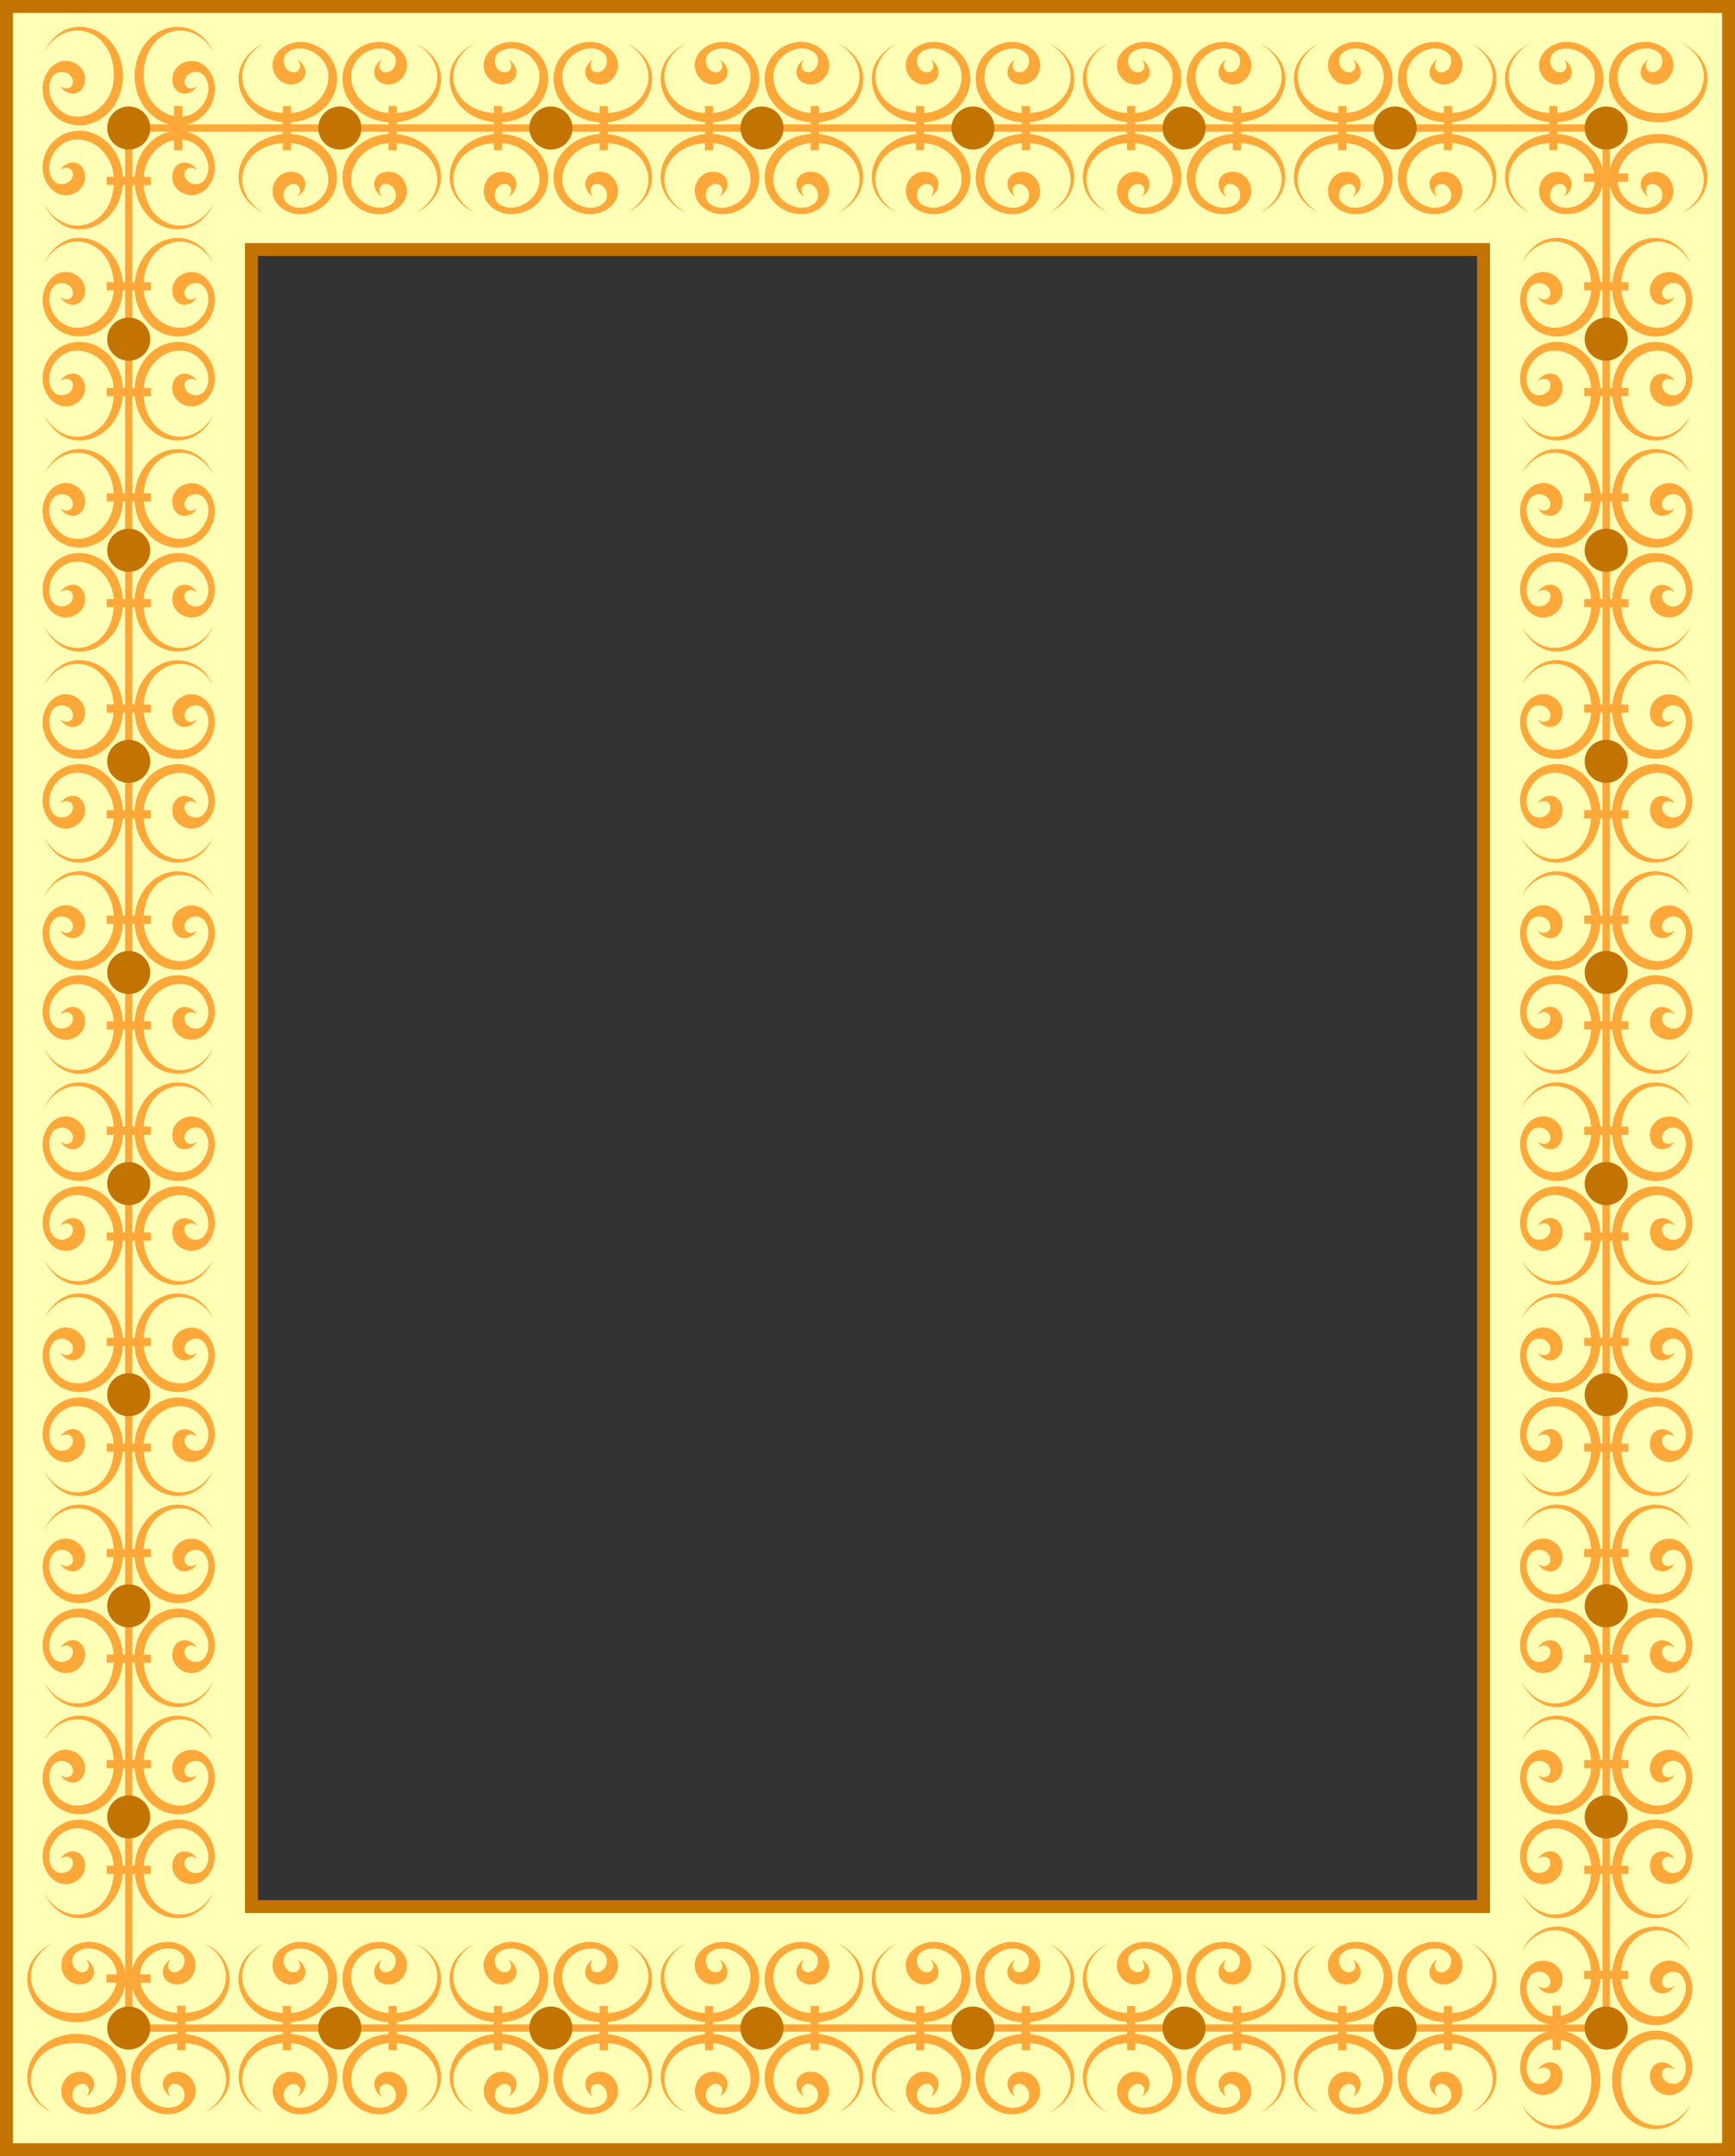
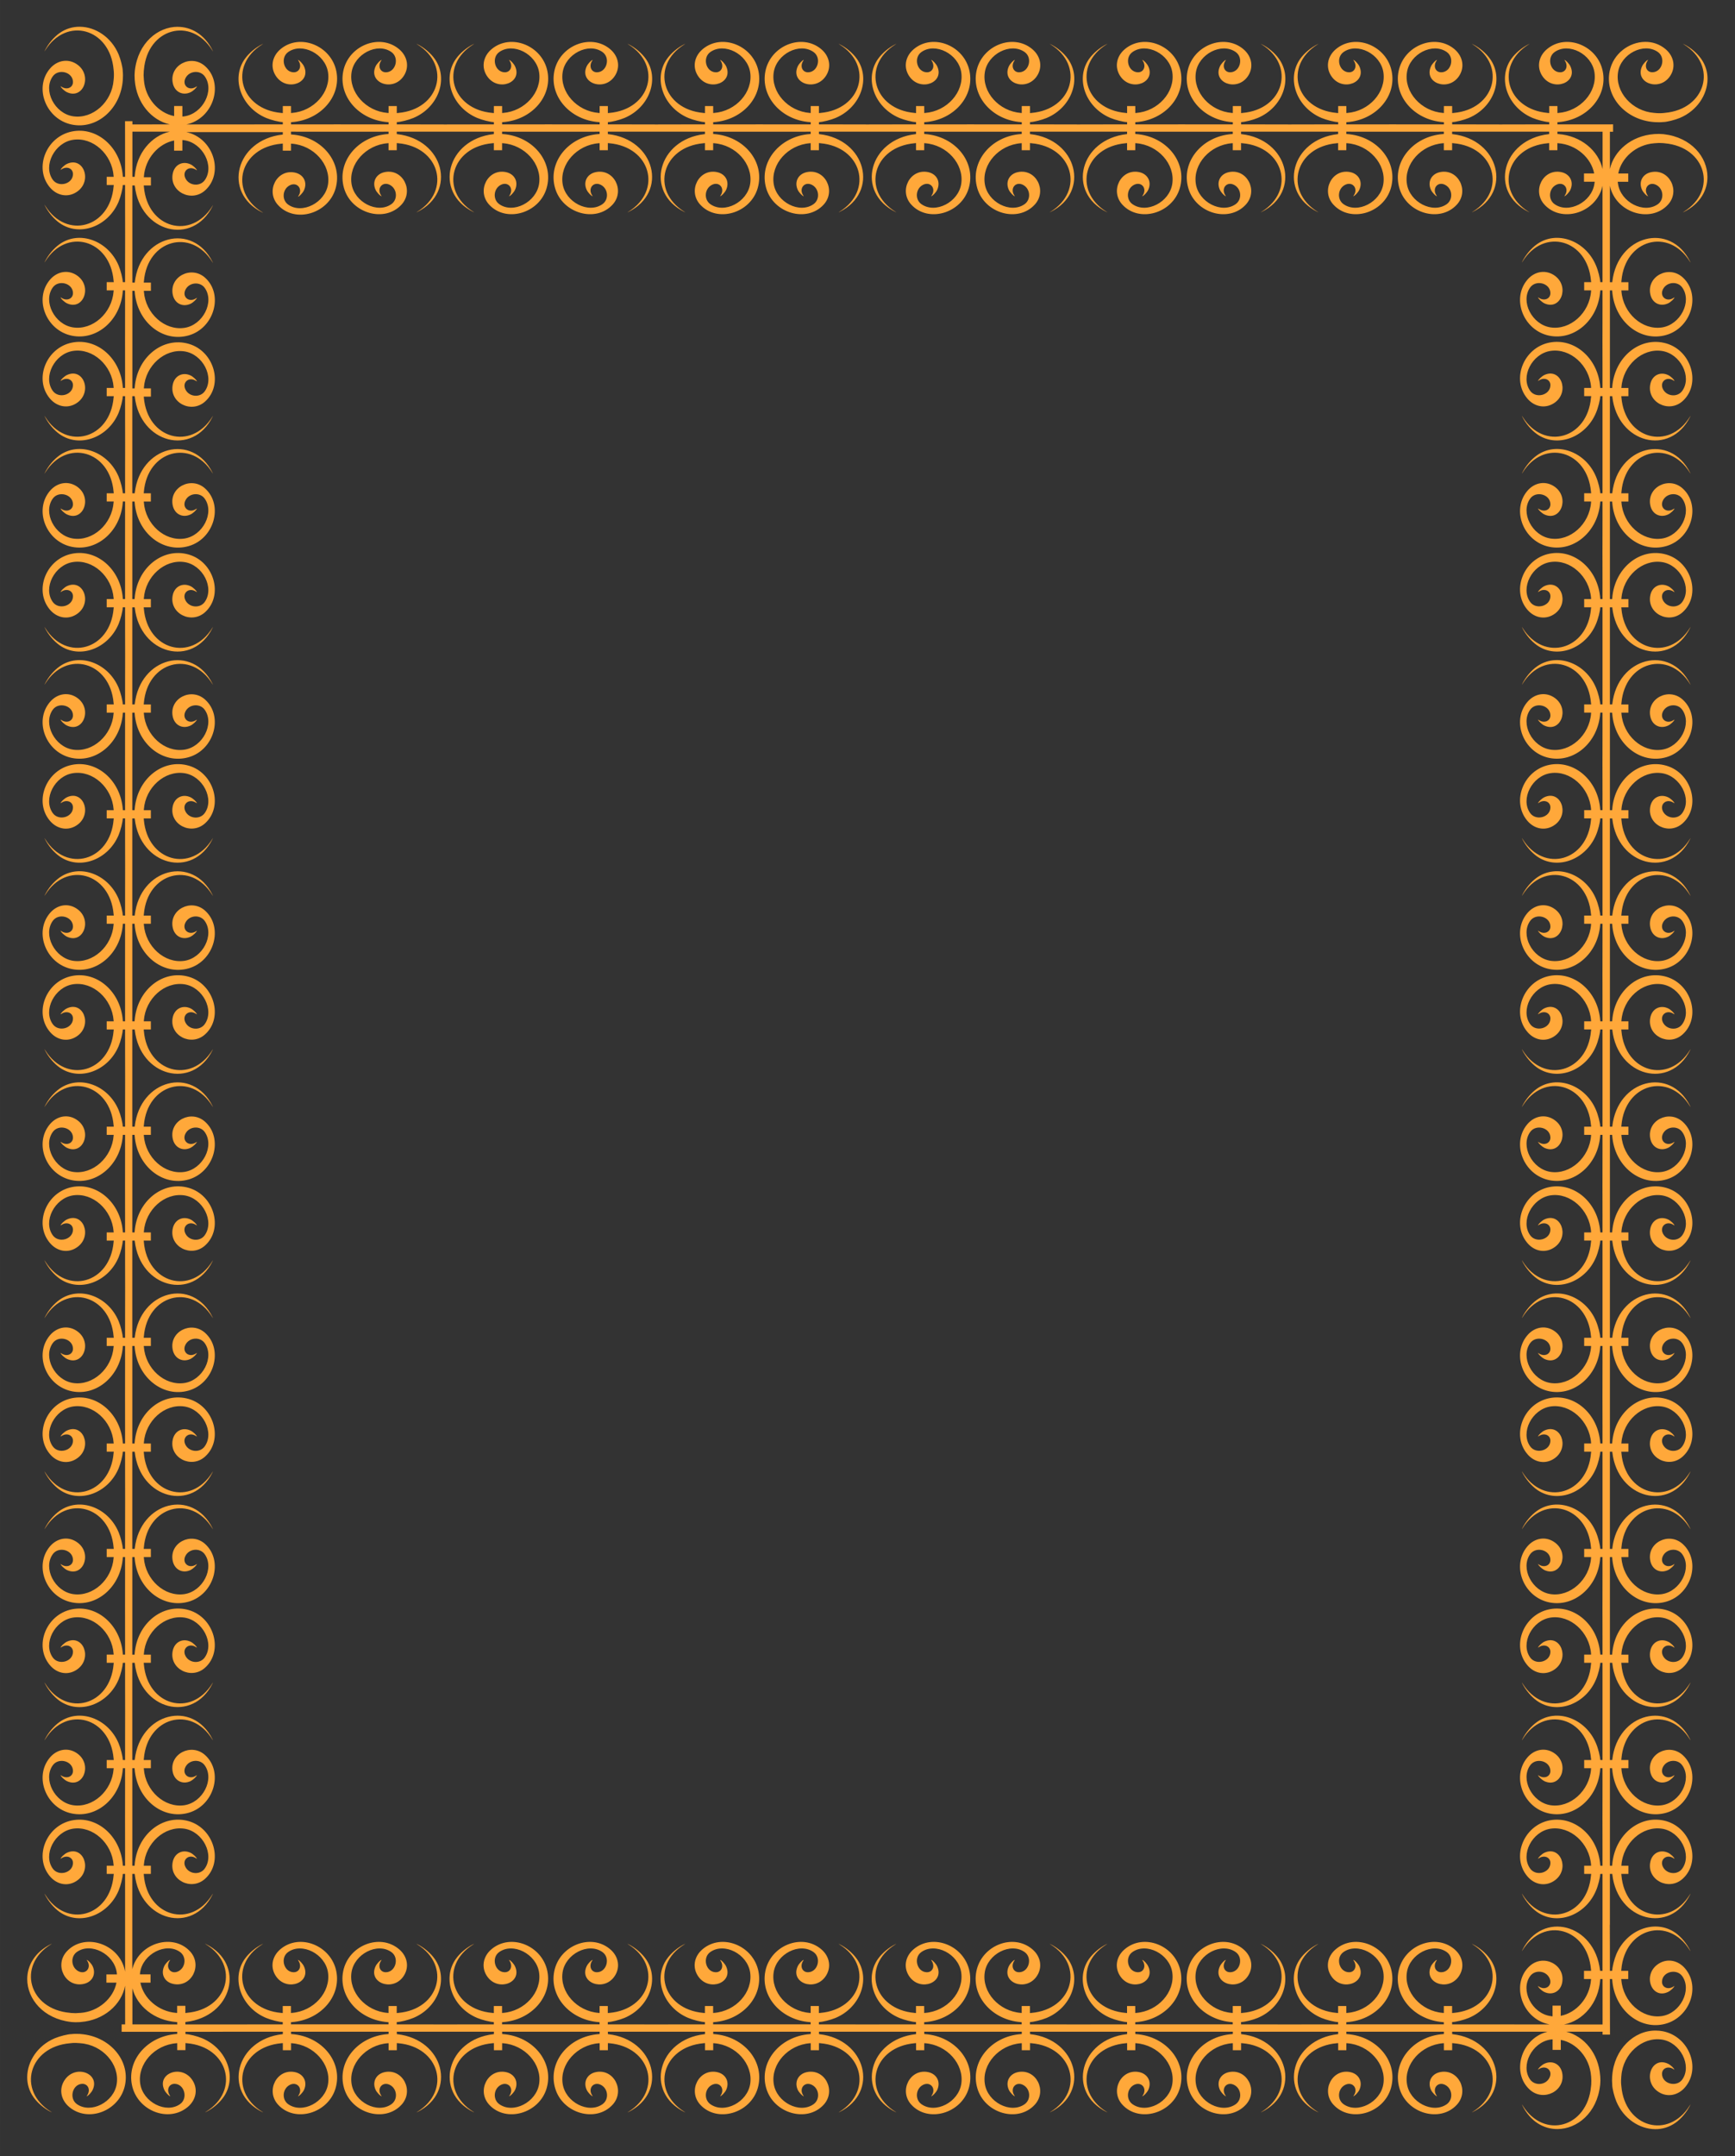
<svg xmlns="http://www.w3.org/2000/svg" height="706.17mm" width="568.36mm" version="1.1" viewBox="0 0 2013.871 2502.189">
  <rect x="0" y="0" width="2013.871" height="2502.189" fill="#333333" stroke="none" />
  <g transform="translate(-1013.8 2050.7)">
    <g>
-       <path d="m1021.3-2043.2v2487.2h1998.9v-2487.2zm284.34 282.08h1430.2v1923h-1430.2z" stroke="#c37400" stroke-width="15" fill="#ffffb5" />
-       <path d="m92.73 31.031c-8.239-0.082-16.431 2.259-23.615 7.365-6.7 4.763-13.094 12.345-16.969 20.122-0.778 1.562-0.711 1.554 0.28-0.039 24.725-39.742 75.264-25.598 79.424 22.23 0.04 0.423 0.09 0.988 0.13 1.256l0.06 0.488c0.29 2.844 0.23 7.059-0.1 9.535l-0.07 0.944c-1.92 25.468-24.13 45.368-46.917 42.038-21.528-3.15-35.317-30.05-23.74-46.318 6.672-9.375 23.036-5.11 23.478 6.119 0.274 6.949-7.096 10.119-13.482 5.799-0.464-0.32-0.844-0.55-0.844-0.52 0 1.41 4.303 5.5 7.274 6.91 18.809 8.91 29.771-18.767 12.56-31.706-10.268-7.718-23.691-5.818-32.404 4.584-18.708 22.332-4.231 58.772 25.734 64.762 29.091 5.81 56.531-18.2 58.991-51.612l0.07-1c0.18-3.175 0.22-6.27-0.13-9.664 0-3.963-2.39-13.507-4.81-19.252-8.43-19.958-26.79-31.861-44.92-32.041zm113.35 0.055c-22.9 0.084-45.87 18.678-49.54 50.777l-0.07 0.59c-0.3 4.032-0.36 5.467-0.12 9.535l0.07 1c1.95 26.392 19.34 46.612 40.63 51.382-19.39 0.01-40.93 0.02-43.37 0.03v-3.73h-8.56c-0.01 15.86 0.06 12.74 0.06 47.07v17.46h-1.3-1.29l-0.07-1c-2.46-33.42-29.9-57.43-58.991-51.61-29.965 5.99-44.442 42.42-25.734 64.76 8.713 10.4 22.136 12.3 32.404 4.58 17.211-12.94 6.249-40.61-12.56-31.7-2.971 1.41-7.274 5.5-7.274 6.91 0 0.03 0.38-0.21 0.844-0.52 6.386-4.33 13.756-1.16 13.482 5.79-0.442 11.23-16.806 15.5-23.478 6.13-11.577-16.27 2.212-43.18 23.74-46.32 22.787-3.34 44.997 16.57 46.917 42.04l0.07 0.94h-4.04-4.04v4.77 4.76h4.09 4.09l-0.06 0.49c-0.04 0.27-0.09 0.84-0.13 1.26-4.16 47.83-54.699 61.97-79.424 22.23-0.991-1.59-1.058-1.6-0.28-0.04 3.875 7.77 10.269 15.36 16.969 20.12 22.99 16.34 56.275 4.36 68.535-24.67 2.42-5.75 4.81-15.29 4.81-19.26 0-0.09 0.34-0.13 1.36-0.13h1.36v26.8c0 13 0.02 26.15 0.06 29.52-0.04 3.27-0.06 16.54-0.06 29.6v26.8h-1.36c-1.02 0-1.36-0.03-1.36-0.13 0-3.96-2.39-13.5-4.81-19.25-12.26-29.03-45.545-41.01-68.535-24.67-6.7 4.76-13.094 12.34-16.969 20.12-0.778 1.56-0.711 1.55 0.28-0.04 24.725-39.74 75.264-25.6 79.424 22.23 0.04 0.42 0.09 0.99 0.13 1.25l0.06 0.49h-4.09-4.09v4.77 4.77h4.04 4.04l-0.07 0.94c-1.92 25.47-24.13 45.37-46.919 42.04-21.528-3.15-35.315-30.05-23.738-46.32 6.672-9.37 23.036-5.11 23.478 6.12 0.274 6.95-7.096 10.12-13.482 5.8-0.464-0.32-0.844-0.55-0.844-0.52 0 1.41 4.303 5.5 7.274 6.91 18.809 8.91 29.771-18.77 12.558-31.71-10.268-7.71-23.689-5.81-32.402 4.59-18.708 22.33-4.231 58.77 25.734 64.76 29.091 5.81 56.531-18.2 58.991-51.61l0.07-1h1.29 1.3v17.46c-0.14 56.75 0 30.3 0 78.29v17.46h-1.3-1.29l-0.07-1c-2.46-33.42-29.9-57.43-58.991-51.61-29.965 5.99-44.442 42.42-25.734 64.76 8.713 10.4 22.134 12.3 32.402 4.58 17.213-12.94 6.251-40.61-12.558-31.7-2.971 1.41-7.274 5.5-7.274 6.91 0 0.03 0.38-0.21 0.844-0.52 6.386-4.33 13.756-1.16 13.482 5.79-0.442 11.23-16.806 15.5-23.478 6.13-11.577-16.27 2.21-43.18 23.738-46.32 22.789-3.34 44.999 16.57 46.919 42.03l0.07 0.95h-4.04-4.04v4.77 4.76h4.09 4.09l-0.06 0.49c-0.04 0.27-0.09 0.83-0.13 1.26-4.16 47.82-54.699 61.97-79.424 22.23-0.991-1.59-1.058-1.6-0.28-0.04 3.875 7.77 10.269 15.36 16.969 20.12 22.99 16.34 56.275 4.36 68.535-24.67 2.42-5.75 4.81-15.29 4.81-19.26 0-0.09 0.34-0.13 1.36-0.13h1.36v26.8c0 13 0.02 26.15 0.06 29.52-0.04 3.27-0.06 16.54-0.06 29.6v26.8h-1.36c-1.02 0-1.36-0.03-1.36-0.13 0-3.96-2.39-13.5-4.81-19.25-12.26-29.03-45.545-41.01-68.535-24.67-6.7 4.76-13.094 12.34-16.969 20.12-0.778 1.56-0.711 1.55 0.28-0.04 24.725-39.74 75.264-25.6 79.424 22.23 0.04 0.42 0.09 0.99 0.13 1.25l0.06 0.49h-4.09-4.09v4.77 4.77h4.04 4.04l-0.07 0.94c-1.92 25.47-24.13 45.37-46.919 42.04-21.528-3.15-35.315-30.05-23.738-46.32 6.672-9.37 23.036-5.11 23.478 6.12 0.274 6.95-7.096 10.12-13.482 5.8-0.464-0.32-0.844-0.55-0.844-0.52 0 1.41 4.303 5.5 7.274 6.91 18.809 8.91 29.771-18.77 12.558-31.71-10.268-7.71-23.689-5.81-32.402 4.59-18.708 22.33-4.231 58.77 25.734 64.76 29.091 5.81 56.531-18.2 58.991-51.61l0.07-1h1.29 1.3v17.46c-0.14 56.75 0 30.3 0 78.29v17.46h-1.3-1.29l-0.07-1c-2.46-33.42-29.9-57.43-58.991-51.61-29.965 5.99-44.442 42.42-25.734 64.76 8.713 10.4 22.134 12.3 32.402 4.58 17.213-12.94 6.251-40.61-12.558-31.7-2.971 1.41-7.274 5.5-7.274 6.91 0 0.03 0.38-0.21 0.844-0.52 6.386-4.33 13.756-1.16 13.482 5.79-0.442 11.23-16.806 15.5-23.478 6.13-11.577-16.27 2.21-43.18 23.738-46.32 22.789-3.34 44.999 16.57 46.919 42.03l0.07 0.95h-4.04-4.04v4.77 4.76h4.09 4.09l-0.06 0.49c-0.04 0.27-0.09 0.83-0.13 1.26-4.16 47.82-54.699 61.97-79.424 22.23-0.991-1.59-1.058-1.6-0.28-0.04 3.875 7.77 10.269 15.36 16.969 20.12 22.99 16.34 56.275 4.36 68.535-24.67 2.42-5.75 4.81-15.29 4.81-19.26 0-0.09 0.34-0.13 1.36-0.13h1.36v26.8c0 13 0.02 26.15 0.06 29.52-0.04 3.27-0.06 16.54-0.06 29.6v26.8h-1.36c-1.02 0-1.36-0.03-1.36-0.13 0-3.96-2.39-13.5-4.81-19.25-12.26-29.03-45.545-41.01-68.535-24.67-6.7 4.76-13.094 12.34-16.969 20.12-0.778 1.56-0.711 1.55 0.28-0.04 24.725-39.74 75.264-25.6 79.424 22.23 0.04 0.42 0.09 0.99 0.13 1.25l0.06 0.49h-4.09-4.09v4.77 4.77h4.04 4.04l-0.07 0.94c-1.92 25.47-24.13 45.37-46.919 42.04-21.528-3.15-35.315-30.05-23.738-46.32 6.672-9.37 23.036-5.11 23.478 6.12 0.274 6.95-7.096 10.12-13.482 5.8-0.464-0.32-0.844-0.55-0.844-0.52 0 1.41 4.303 5.5 7.274 6.91 18.809 8.91 29.771-18.77 12.558-31.71-10.268-7.71-23.689-5.81-32.402 4.59-18.708 22.33-4.231 58.77 25.734 64.76 29.091 5.81 56.531-18.2 58.991-51.61l0.07-1h1.29 1.3v17.46c-0.14 56.75 0 30.3 0 78.29v17.46h-1.3-1.29l-0.07-1c-2.46-33.42-29.9-57.43-58.991-51.61-29.965 5.99-44.442 42.42-25.734 64.76 8.713 10.4 22.134 12.3 32.402 4.58 17.213-12.94 6.251-40.61-12.558-31.7-2.971 1.41-7.274 5.5-7.274 6.91 0 0.03 0.38-0.21 0.844-0.52 6.386-4.33 13.756-1.16 13.482 5.79-0.442 11.23-16.806 15.5-23.478 6.13-11.577-16.27 2.21-43.18 23.738-46.32 22.789-3.34 44.999 16.57 46.919 42.03l0.07 0.95h-4.04-4.04v4.77 4.76h4.09 4.09l-0.06 0.49c-0.04 0.27-0.09 0.83-0.13 1.26-4.16 47.82-54.699 62.02-79.424 22.23-0.991-1.59-1.058-1.6-0.28-0.04 3.875 7.77 10.269 15.36 16.969 20.12 22.99 16.31 56.275 4.36 68.535-24.67 2.42-5.75 4.81-15.29 4.81-19.26 0-0.09 0.34-0.13 1.36-0.13h1.36v26.8c0 13 0.02 26.17 0.06 29.47-0.04 3.3-0.06 16.6-0.06 29.7v26.8h-1.36c-1.02 0-1.36-0.1-1.36-0.2 0-3.9-2.39-13.5-4.81-19.2-12.26-29.1-45.545-41-68.535-24.7-6.7 4.8-13.094 12.3-16.969 20.1-0.778 1.6-0.711 1.6 0.28 0 24.725-39.76 75.264-25.6 79.424 22.2 0.04 0.4 0.09 1 0.13 1.3l0.06 0.5h-4.09-4.09v4.7 4.8h4.04 4.04l-0.07 0.9c-1.92 25.5-24.13 45.4-46.919 42.1-21.528-3.2-35.315-30.1-23.738-46.3 6.672-9.4 23.036-5.2 23.478 6.1 0.274 6.9-7.096 10.1-13.482 5.8-0.464-0.3-0.844-0.6-0.844-0.6 0 1.5 4.303 5.5 7.274 7 18.809 8.9 29.771-18.8 12.558-31.7-10.268-7.8-23.689-5.9-32.402 4.5-18.708 22.4-4.231 58.8 25.734 64.8 29.091 5.8 56.531-18.2 58.991-51.6l0.07-1h1.29 1.3v17.4c-0.14 56.8 0 30.4 0 78.3v17.5h-1.3-1.29l-0.07-1c-2.46-33.4-29.9-57.4-58.991-51.6-29.965 6-44.442 42.4-25.734 64.7 8.713 10.5 22.134 12.3 32.402 4.6 17.213-12.9 6.251-40.6-12.558-31.7-2.971 1.4-7.274 5.5-7.274 6.9 0 0.1 0.38-0.2 0.844-0.5 6.386-4.3 13.756-1.1 13.482 5.8-0.442 11.2-16.806 15.5-23.478 6.1-11.577-16.2 2.21-43.1 23.738-46.3 22.789-3.3 44.999 16.6 46.919 42.1l0.07 0.9h-4.04-4.04v4.8 4.7h4.09 4.09l-0.06 0.5c-0.04 0.3-0.09 0.9-0.13 1.3-4.16 47.8-54.699 62-79.424 22.2-0.991-1.6-1.058-1.6-0.28 0 3.875 7.7 10.269 15.3 16.969 20.1 22.99 16.3 56.275 4.3 68.535-24.7 2.42-5.7 4.81-15.3 4.81-19.2 0-0.1 0.34-0.2 1.36-0.2h1.36v26.8c0 13 0.02 26.2 0.06 29.5-0.04 3.3-0.06 16.6-0.06 29.7v26.8h-1.36c-1.02 0-1.36-0.1-1.36-0.2 0-3.9-2.39-13.5-4.81-19.2-12.26-29.1-45.545-41-68.535-24.7-6.7 4.8-13.094 12.3-16.969 20.1-0.778 1.6-0.711 1.6 0.28 0 24.725-39.8 75.264-25.6 79.424 22.2 0.04 0.4 0.09 1 0.13 1.3l0.06 0.5h-4.09-4.09v4.7 4.8h4.04 4.04l-0.07 0.9c-1.92 25.5-24.13 45.4-46.919 42.1-21.528-3.2-35.315-30.1-23.738-46.3 6.672-9.4 23.036-5.2 23.478 6.1 0.274 6.9-7.096 10.1-13.482 5.8-0.464-0.3-0.844-0.6-0.844-0.6 0 1.5 4.303 5.5 7.274 7 18.809 8.9 29.771-18.8 12.558-31.7-10.268-7.8-23.689-5.9-32.402 4.5-18.708 22.4-4.231 58.8 25.734 64.8 29.091 5.8 56.531-18.2 58.991-51.6l0.07-1h1.29 1.3v17.4c-0.14 56.8 0 30.4 0 78.3v17.5h-1.3-1.29l-0.07-1c-2.46-33.4-29.9-57.4-58.991-51.6-29.965 6-44.442 42.4-25.734 64.7 8.713 10.5 22.134 12.4 32.402 4.6 17.213-12.9 6.251-40.6-12.558-31.7-2.971 1.4-7.274 5.5-7.274 6.9 0 0.1 0.38-0.2 0.844-0.5 6.386-4.3 13.756-1.1 13.482 5.8-0.442 11.2-16.806 15.5-23.478 6.1-11.577-16.2 2.21-43.1 23.738-46.3 22.789-3.3 44.999 16.6 46.919 42.1l0.07 0.9h-4.04-4.04v4.8 4.7h4.09 4.09l-0.06 0.5c-0.04 0.3-0.09 0.9-0.13 1.3-4.16 47.8-54.699 62-79.424 22.2-0.991-1.6-1.058-1.6-0.28 0 3.875 7.7 10.269 15.3 16.969 20.1 22.99 16.3 56.275 4.3 68.535-24.7 2.42-5.7 4.81-15.3 4.81-19.2 0-0.1 0.34-0.2 1.36-0.2h1.36v26.8c0 13 0.02 26.2 0.06 29.5-0.04 3.3-0.06 16.6-0.06 29.7v26.8h-1.36c-1.02 0-1.36-0.1-1.36-0.2 0-3.9-2.39-13.5-4.81-19.2-12.26-29.1-45.545-41-68.535-24.7-6.7 4.8-13.094 12.3-16.969 20.1-0.778 1.6-0.711 1.6 0.28 0 24.725-39.8 75.264-25.6 79.424 22.2 0.04 0.4 0.09 1 0.13 1.3l0.06 0.5h-4.09-4.09v4.7 4.8h4.04 4.04l-0.07 0.9c-1.92 25.5-24.13 45.4-46.919 42.1-21.528-3.2-35.315-30.1-23.738-46.3 6.672-9.4 23.036-5.2 23.478 6.1 0.274 6.9-7.096 10.1-13.482 5.8-0.464-0.3-0.844-0.6-0.844-0.6 0 1.5 4.303 5.5 7.274 7 18.809 8.9 29.771-18.8 12.558-31.7-10.268-7.8-23.689-5.9-32.402 4.5-18.708 22.4-4.231 58.8 25.734 64.8 29.091 5.8 56.531-18.2 58.991-51.6l0.07-1h1.29 1.3v17.4c-0.14 56.8 0 30.4 0 78.3v17.5h-1.3-1.29l-0.07-1c-2.46-33.4-29.9-57.4-58.991-51.6-29.965 6-44.442 42.4-25.734 64.7 8.713 10.5 22.134 12.4 32.402 4.6 17.213-12.9 6.251-40.6-12.558-31.7-2.971 1.4-7.274 5.5-7.274 6.9 0 0.1 0.38-0.2 0.844-0.5 6.386-4.3 13.756-1.1 13.482 5.8-0.442 11.2-16.806 15.5-23.478 6.1-11.577-16.2 2.21-43.1 23.738-46.3 22.789-3.3 44.999 16.6 46.919 42.1l0.07 0.9h-4.04-4.04v4.8 4.7h4.09 4.09l-0.06 0.5c-0.04 0.3-0.09 0.9-0.13 1.3-4.16 47.8-54.699 62-79.424 22.2-0.991-1.6-1.058-1.6-0.28 0 3.875 7.7 10.269 15.3 16.969 20.1 22.99 16.3 56.275 4.3 68.535-24.7 2.42-5.7 4.81-15.3 4.81-19.2 0-0.1 0.34-0.2 1.36-0.2h1.36v26.8c0 13 0.02 26.2 0.06 29.5-0.04 3.3-0.06 16.6-0.06 29.7v26.8h-1.36c-1.02 0-1.36-0.1-1.36-0.2 0-3.9-2.39-13.5-4.81-19.2-12.26-29.1-45.545-41-68.535-24.7-6.7 4.8-13.094 12.3-16.969 20.1-0.778 1.6-0.711 1.6 0.28 0 24.725-39.8 75.264-25.6 79.424 22.2 0.04 0.4 0.09 1 0.13 1.3l0.06 0.5h-4.09-4.09v4.7 4.8h4.04 4.04l-0.07 0.9c-1.92 25.5-24.13 45.4-46.919 42.1-21.528-3.2-35.315-30.1-23.738-46.3 6.672-9.4 23.036-5.2 23.478 6.1 0.274 6.9-7.096 10.1-13.482 5.8-0.464-0.3-0.844-0.6-0.844-0.6 0 1.5 4.303 5.5 7.274 7 18.809 8.9 29.771-18.8 12.558-31.7-10.268-7.8-23.689-5.9-32.402 4.5-18.708 22.4-4.231 58.8 25.734 64.8 29.091 5.8 56.531-18.2 58.991-51.6l0.07-1h1.29 1.3v17.4c-0.14 56.8 0 30.4 0 78.3v17.5h-1.3-1.29l-0.07-1c-2.46-33.4-29.9-57.4-58.991-51.6-29.965 6-44.442 42.4-25.734 64.7 8.713 10.5 22.134 12.4 32.402 4.6 17.213-12.9 6.251-40.6-12.558-31.7-2.971 1.4-7.274 5.5-7.274 6.9 0 0.1 0.38-0.2 0.844-0.5 6.386-4.3 13.756-1.1 13.482 5.8-0.442 11.2-16.806 15.5-23.478 6.1-11.577-16.2 2.21-43.1 23.738-46.3 22.789-3.3 44.999 16.6 46.919 42.1l0.07 0.9h-4.04-4.04v4.8 4.7h4.09 4.09l-0.06 0.5c-0.04 0.3-0.09 0.9-0.13 1.3-4.16 47.8-54.699 62-79.424 22.2-0.991-1.6-1.058-1.6-0.28 0 3.875 7.7 10.269 15.3 16.969 20.1 22.99 16.3 56.275 4.3 68.535-24.7 2.42-5.7 4.81-15.3 4.81-19.2 0-0.1 0.34-0.2 1.36-0.2h1.36v26.8c0 13 0.02 26.2 0.06 29.5-0.04 3.3-0.06 16.6-0.06 29.7v26.8h-1.36c-1.02 0-1.36-0.1-1.36-0.2 0-3.9-2.39-13.5-4.81-19.2-12.26-29.1-45.545-41-68.535-24.7-6.7 4.8-13.094 12.3-16.969 20.1-0.778 1.6-0.711 1.6 0.28 0 24.725-39.8 75.264-25.6 79.424 22.2 0.04 0.4 0.09 1 0.13 1.3l0.06 0.5h-4.09-4.09v4.7 4.8h4.04 4.04l-0.07 0.9c-1.92 25.5-24.13 45.4-46.919 42.1-21.528-3.2-35.315-30.1-23.738-46.3 6.672-9.4 23.036-5.2 23.478 6.1 0.274 6.9-7.096 10.1-13.482 5.8-0.464-0.3-0.844-0.6-0.844-0.6 0 1.5 4.303 5.5 7.274 7 18.809 8.9 29.771-18.8 12.558-31.7-10.268-7.8-23.689-5.9-32.402 4.5-18.708 22.4-4.231 58.8 25.734 64.8 29.091 5.8 56.531-18.2 58.991-51.6l0.07-1h1.29 1.3v17.4c-0.14 56.8 0 30.4 0 78.3v17.5h-1.3-1.29l-0.07-1c-2.46-33.4-29.9-57.4-58.991-51.6-29.965 6-44.442 42.4-25.734 64.7 8.713 10.5 22.134 12.4 32.402 4.6 17.213-12.9 6.251-40.6-12.558-31.7-2.971 1.4-7.274 5.5-7.274 6.9 0 0.1 0.38-0.2 0.844-0.5 6.386-4.3 13.756-1.1 13.482 5.8-0.442 11.2-16.806 15.5-23.478 6.1-11.577-16.2 2.21-43.1 23.738-46.3 22.789-3.3 44.999 16.6 46.919 42.1l0.07 0.9h-4.04-4.04v4.8 4.7h4.09 4.09l-0.06 0.5c-0.04 0.3-0.09 0.9-0.13 1.3-4.16 47.8-54.699 62-79.424 22.2-0.991-1.6-1.058-1.6-0.28 0 3.875 7.7 10.269 15.3 16.969 20.1 22.99 16.3 56.275 4.3 68.535-24.7 2.42-5.7 4.81-15.3 4.81-19.2 0-0.1 0.34-0.2 1.36-0.2h1.36v26.8c0 7.9 0.01 48.4 0.02 86.7-0.26-1.5-0.59-2.9-1.02-4.4-8.56-29.5-47.341-40.5-66.821-19-14.661 16.2-1.257 42 19.584 37.6 10.187-2.1 14.927-11.4 10.537-20.7-1.42-3-5.49-7.2-6.91-7.2-0.03 0 0.2 0.3 0.52 0.8 5.57 8.2-1.549 16.8-10.168 12.3-8.445-4.5-9.416-16.8-1.748-22.3 16.276-11.6 43.166 2.2 46.316 23.7 0.11 0.8 0.19 1.6 0.25 2.3h-12.24v9.6h11.68c-3.54 18.1-20.74 33.5-41.727 35.1h-0.943c-4.331 0.4-5.054 0.4-9.535 0.1h-0.489c-0.268-0.1-0.833-0.1-1.256-0.2-47.827-4.1-61.972-54.7-22.23-79.4 1.593-1 1.602-1 0.039-0.3-18.879 9.4-27.487 25.1-27.432 40.7 0.084 22.9 18.678 45.9 50.778 49.6l0.59 0.1c4.032 0.3 5.466 0.3 9.535 0.1l1-0.1c27.03-2 47.59-20.2 51.7-42.2 0.01 20.4 0.02 42.4 0.03 44.9h-4.05v8.6h47.07 17.46v1.2 1.3l-1 0.1c-33.42 2.5-57.43 29.9-51.61 59 5.99 30 42.42 44.4 64.76 25.7 10.4-8.7 12.3-22.1 4.58-32.4-12.94-17.2-40.61-6.2-31.7 12.6 1.41 3 5.5 7.3 6.91 7.3 0.03 0-0.21-0.4-0.52-0.9-4.32-6.4-1.16-13.7 5.8-13.5 11.23 0.5 15.49 16.8 6.12 23.5-16.27 11.6-43.18-2.2-46.32-23.7-3.34-22.8 16.57-45 42.04-46.9l0.94-0.1v4 4.1h4.77 4.77v-4.1-4.1l0.48 0.1c0.27 0 0.84 0 1.26 0.1 47.83 4.1 61.97 54.7 22.23 79.4-1.59 1-1.6 1.1-0.04 0.3 7.78-3.9 15.36-10.3 20.12-17 16.34-23 4.36-56.3-24.67-68.5-5.75-2.4-15.29-4.8-19.26-4.8-0.09 0-0.12-0.4-0.12-1.4v-1.3h26.79c11.5 0 22.2-0.1 27.39-0.1h31.99 26.86v1.4 1.4l-0.58 0.1c-54.07 6.2-69.82 67.1-23.35 90.3 1.56 0.7 1.55 0.7-0.04-0.3-39.74-24.8-25.59-75.3 22.23-79.5 0.43 0 0.99 0 1.26-0.1h0.48v4.1 4.1h4.77 4.77v-4.1-4h0.94c25.47 1.9 45.37 24.2 42.04 46.9-3.15 21.6-30.04 35.4-46.32 23.8-7.66-5.5-6.69-17.8 1.75-22.3 8.62-4.5 15.74 4.1 10.17 12.3-0.31 0.5-0.55 0.8-0.52 0.8 1.42 0 5.49-4.3 6.91-7.2 4.39-9.3-0.35-18.7-10.54-20.8-20.84-4.3-34.24 21.5-19.58 37.7 19.48 21.5 58.26 10.4 66.82-19 8.77-30.2-15.48-60.2-50.67-62.8l-1-0.1v-1.3-1.4h17.5 78.21 17.5v1.4 1.3l-1 0.1c-35.19 2.6-59.44 32.6-50.67 62.8 8.57 29.4 47.34 40.5 66.82 19 14.66-16.2 1.26-42-19.58-37.7-10.19 2.1-14.93 11.5-10.54 20.8 1.42 2.9 5.49 7.2 6.91 7.2 0.03 0-0.2-0.3-0.52-0.8-5.57-8.2 1.55-16.8 10.17-12.3 8.44 4.5 9.42 16.8 1.75 22.3-16.28 11.6-43.17-2.2-46.32-23.8-3.33-22.7 16.57-45 42.04-46.9h0.94v4 4.1h4.77 4.77v-4.1-4.1h0.48c0.27 0.1 0.84 0.1 1.26 0.1 47.83 4.2 61.97 54.7 22.23 79.5-1.59 1-1.6 1-0.04 0.3 46.47-23.2 30.72-84.1-23.34-90.3l-0.59-0.1v-1.4-1.4h26.86 32 26.99 26.86v1.4 1.4l-0.58 0.1c-54.07 6.2-69.82 67.1-23.35 90.3 1.56 0.7 1.55 0.7-0.04-0.3-39.74-24.8-25.59-75.3 22.23-79.5 0.43 0 0.99 0 1.26-0.1h0.48v4.1 4.1h4.77 4.77v-4.1-4h0.94c25.47 1.9 45.37 24.2 42.04 46.9-3.15 21.6-30.04 35.4-46.32 23.8-7.66-5.5-6.69-17.8 1.75-22.3 8.62-4.5 15.74 4.1 10.17 12.3-0.31 0.5-0.55 0.8-0.52 0.8 1.42 0 5.49-4.3 6.91-7.2 4.39-9.3-0.35-18.7-10.54-20.8-20.84-4.3-34.24 21.5-19.58 37.7 19.48 21.5 58.26 10.4 66.82-19 8.77-30.2-15.48-60.2-50.67-62.8l-1-0.1v-1.3-1.4h17.5 78.21 17.5v1.4 1.3l-1 0.1c-35.19 2.6-59.44 32.6-50.67 62.8 8.57 29.4 47.34 40.5 66.82 19 14.66-16.2 1.26-42-19.58-37.7-10.19 2.1-14.93 11.5-10.54 20.8 1.42 2.9 5.49 7.2 6.91 7.2 0.03 0-0.2-0.3-0.52-0.8-5.57-8.2 1.55-16.8 10.17-12.3 8.44 4.5 9.42 16.8 1.75 22.3-16.28 11.6-43.17-2.2-46.32-23.8-3.33-22.7 16.57-45 42.04-46.9h0.94v4 4.1h4.77 4.77v-4.1-4.1h0.48c0.27 0.1 0.84 0.1 1.26 0.1 47.83 4.2 61.97 54.7 22.23 79.5-1.59 1-1.6 1-0.04 0.3 46.47-23.2 30.72-84.1-23.34-90.3l-0.59-0.1v-1.4-1.4h26.86 32 26.99 26.86v1.4 1.4l-0.58 0.1c-54.07 6.2-69.82 67.1-23.35 90.3 1.56 0.7 1.55 0.7-0.04-0.3-39.74-24.8-25.59-75.3 22.23-79.5 0.43 0 0.99 0 1.26-0.1h0.48v4.1 4.1h4.77 4.77v-4.1-4h0.94c25.47 1.9 45.37 24.2 42.04 46.9-3.15 21.6-30.04 35.4-46.32 23.8-7.66-5.5-6.69-17.8 1.75-22.3 8.62-4.5 15.74 4.1 10.17 12.3-0.31 0.5-0.55 0.8-0.52 0.8 1.42 0 5.49-4.3 6.91-7.2 4.39-9.3-0.35-18.7-10.54-20.8-20.84-4.3-34.24 21.5-19.58 37.7 19.48 21.5 58.26 10.4 66.82-19 8.77-30.2-15.48-60.2-50.67-62.8l-1-0.1v-1.3-1.4h17.5 78.21 17.5v1.4 1.3l-1 0.1c-35.19 2.6-59.44 32.6-50.67 62.8 8.57 29.4 47.34 40.5 66.82 19 14.66-16.2 1.26-42-19.58-37.7-10.19 2.1-14.93 11.5-10.54 20.8 1.42 2.9 5.49 7.2 6.91 7.2 0.03 0-0.2-0.3-0.52-0.8-5.57-8.2 1.55-16.8 10.17-12.3 8.44 4.5 9.42 16.8 1.75 22.3-16.28 11.6-43.17-2.2-46.32-23.8-3.33-22.7 16.57-45 42.04-46.9h0.94v4 4.1h4.77 4.77v-4.1-4.1h0.48c0.27 0.1 0.84 0.1 1.26 0.1 47.78 4.2 61.98 54.7 22.23 79.5-1.59 1-1.6 1-0.04 0.3 46.49-23.2 30.69-84.1-23.34-90.3l-0.59-0.1v-1.4-1.4h26.86 31.96 27 26.9v1.4 1.4l-0.6 0.1c-54.1 6.2-69.81 67.1-23.3 90.3 1.5 0.7 1.5 0.7-0.1-0.3-39.72-24.8-25.6-75.3 22.3-79.5 0.4 0 0.9 0 1.2-0.1h0.5v4.1 4.1h4.8 4.7v-4.1-4h1c25.4 1.9 45.3 24.2 42 46.9-3.1 21.6-30 35.4-46.3 23.8-7.7-5.5-6.7-17.8 1.7-22.3 8.7-4.5 15.8 4.1 10.2 12.3-0.3 0.5-0.5 0.8-0.5 0.8 1.4 0 5.5-4.3 6.9-7.2 4.4-9.3-0.4-18.7-10.5-20.8-20.9-4.3-34.3 21.5-19.6 37.7 19.5 21.5 58.2 10.4 66.8-19 8.8-30.2-15.5-60.2-50.7-62.8l-1-0.1v-1.3-1.4h17.5 78.2 17.5v1.4 1.3l-1 0.1c-35.1 2.6-59.4 32.6-50.6 62.8 8.5 29.4 47.3 40.5 66.8 19 14.7-16.2 1.2-42-19.6-37.7-10.2 2.1-14.9 11.5-10.5 20.8 1.4 2.9 5.5 7.2 6.9 7.2 0 0-0.2-0.3-0.5-0.8-5.6-8.2 1.5-16.8 10.1-12.3 8.5 4.5 9.4 16.8 1.8 22.3-16.3 11.6-43.2-2.2-46.3-23.8-3.4-22.7 16.5-45 42-46.9h0.9v4 4.1h4.8 4.8v-4.1-4.1h0.5c0.2 0.1 0.8 0.1 1.2 0.1 47.8 4.2 62 54.7 22.3 79.5-1.6 1-1.7 1-0.1 0.3 46.5-23.2 30.7-84.1-23.3-90.3l-0.6-0.1v-1.4-1.4h26.8 32 27 26.9v1.4 1.4l-0.6 0.1c-54.1 6.2-69.8 67.1-23.3 90.3 1.5 0.7 1.5 0.7-0.1-0.3-39.7-24.8-25.6-75.3 22.3-79.5 0.4 0 0.9 0 1.2-0.1h0.5v4.1 4.1h4.8 4.7v-4.1-4h1c25.4 1.9 45.3 24.2 42 46.9-3.1 21.6-30 35.4-46.3 23.8-7.7-5.5-6.7-17.8 1.7-22.3 8.7-4.5 15.8 4.1 10.2 12.3-0.3 0.5-0.5 0.8-0.5 0.8 1.4 0 5.5-4.3 6.9-7.2 4.4-9.3-0.4-18.7-10.5-20.8-20.9-4.3-34.3 21.5-19.6 37.7 19.5 21.5 58.2 10.4 66.8-19 8.8-30.2-15.5-60.2-50.7-62.8l-1-0.1v-1.3-1.4h17.5 78.2 17.5v1.4 1.3l-1 0.1c-35.1 2.6-59.4 32.6-50.6 62.8 8.5 29.4 47.3 40.5 66.8 19 14.7-16.2 1.2-42-19.6-37.7-10.2 2.1-14.9 11.5-10.5 20.8 1.4 2.9 5.5 7.2 6.9 7.2 0 0-0.2-0.3-0.5-0.8-5.6-8.2 1.5-16.8 10.1-12.3 8.5 4.5 9.4 16.8 1.8 22.3-16.3 11.6-43.2-2.2-46.3-23.8-3.4-22.7 16.5-45 42-46.9h0.9v4 4.1h4.8 4.8v-4.1-4.1h0.5c0.2 0.1 0.8 0.1 1.2 0.1 47.8 4.2 62 54.7 22.3 79.5-1.6 1-1.7 1-0.1 0.3 46.5-23.2 30.7-84.1-23.3-90.3l-0.6-0.1v-1.4-1.4h26.8 32 27 26.9v1.4 1.4l-0.6 0.1c-54.1 6.2-69.8 67.1-23.3 90.3 1.5 0.7 1.5 0.7-0.1-0.3-39.7-24.8-25.6-75.3 22.3-79.5 0.4 0 0.9 0 1.2-0.1h0.5v4.1 4.1h4.8 4.7v-4.1-4h1c25.4 1.9 45.3 24.2 42 46.9-3.1 21.6-30 35.4-46.3 23.8-7.7-5.5-6.7-17.8 1.7-22.3 8.7-4.5 15.8 4.1 10.2 12.3-0.3 0.5-0.5 0.8-0.5 0.8 1.4 0 5.5-4.3 6.9-7.2 4.4-9.3-0.4-18.7-10.5-20.8-20.9-4.3-34.3 21.5-19.6 37.7 19.5 21.5 58.2 10.4 66.8-19 8.8-30.2-15.5-60.2-50.7-62.8l-1-0.1v-1.3-1.4h17.5 78.2 17.5v1.4 1.3l-1 0.1c-35.1 2.6-59.4 32.6-50.6 62.8 8.5 29.4 47.3 40.5 66.8 19 14.7-16.2 1.2-42-19.6-37.7-10.2 2.1-14.9 11.5-10.5 20.8 1.4 2.9 5.5 7.2 6.9 7.2 0 0-0.2-0.3-0.5-0.8-5.6-8.2 1.5-16.8 10.1-12.3 8.5 4.5 9.4 16.8 1.8 22.3-16.3 11.6-43.2-2.2-46.3-23.8-3.4-22.7 16.5-45 42-46.9h0.9v4 4.1h4.8 4.8v-4.1-4.1h0.5c0.2 0.1 0.8 0.1 1.2 0.1 47.8 4.2 62 54.7 22.3 79.5-1.6 1-1.7 1-0.1 0.3 46.5-23.2 30.7-84.1-23.3-90.3l-0.6-0.1v-1.4-1.4h26.8 83.9c-0.5 0.2-1.1 0.3-1.6 0.5-29.5 8.5-40.5 47.3-19 66.8 16.1 14.6 41.9 1.2 37.6-19.6-2.1-10.2-11.5-14.9-20.7-10.5-3 1.4-7.3 5.4-7.3 6.9 0 0 0.4-0.2 0.8-0.6 8.3-5.5 16.9 1.6 12.3 10.2-4.4 8.5-16.8 9.4-22.3 1.8-11.5-16.3 2.2-43.2 23.8-46.4 0.7-0.1 1.5-0.1 2.3-0.2v12.2h9.5v-11.6c18.2 3.5 33.5 20.7 35.1 41.7l0.1 0.9c0.3 4.4 0.3 5.1 0.1 9.6l-0.1 0.5c0 0.2-0.1 0.8-0.1 1.2-4.2 47.8-54.7 62-79.4 22.2-1-1.6-1.1-1.6-0.3 0 9.4 18.9 25 27.5 40.7 27.4 22.9-0.1 45.9-18.6 49.5-50.7l0.1-0.6c0.3-4.1 0.4-5.5 0.1-9.6l-0.1-1c-1.9-25.9-18.7-45.9-39.4-51.1h42.2v3.4h8.6c0-15.8-0.1-12.7-0.1-47v-17.5h1.3 1.3l0.1 1c2.4 33.4 29.9 57.4 58.9 51.6 30-6 44.5-42.4 25.8-64.7-8.7-10.4-22.2-12.3-32.4-4.6-17.2 12.9-6.3 40.6 12.5 31.7 3-1.4 7.3-5.5 7.3-6.9 0-0.1-0.4 0.2-0.8 0.5-6.4 4.3-13.8 1.2-13.5-5.8 0.4-11.2 16.8-15.5 23.5-6.1 11.5 16.2-2.3 43.2-23.8 46.3-22.8 3.3-45-16.6-46.9-42l-0.1-1h4.1 4v-4.8-4.7h-4.1-4.1l0.1-0.5c0-0.3 0.1-0.8 0.1-1.3 4.2-47.8 54.7-61.9 79.4-22.2 1 1.6 1.1 1.6 0.3 0-3.9-7.7-10.2-15.3-16.9-20.1-23-16.3-56.3-4.3-68.6 24.7-2.4 5.7-4.8 15.3-4.8 19.3 0 0-0.3 0.1-1.3 0.1h-1.4v-26.8c0-11.1 0-21.3-0.1-26.8h0.1v-32-26.9h1.4 1.4v0.6c6.2 54.1 67.1 69.8 90.3 23.4 0.8-1.6 0.7-1.6-0.3 0-24.7 39.8-75.2 25.6-79.4-22.2 0-0.4-0.1-1-0.1-1.3l-0.1-0.5h4.1 4.2v-4.7-4.8h-4.1-4.1l0.1-0.9c1.9-25.5 24.1-45.4 46.9-42.1 21.5 3.2 35.3 30.1 23.7 46.3-5.4 7.7-17.8 6.7-22.3-1.7-4.5-8.6 4.1-15.8 12.3-10.2 0.5 0.3 0.9 0.6 0.9 0.5 0-1.4-4.3-5.5-7.3-6.9-9.3-4.4-18.6 0.4-20.7 10.6-4.3 20.8 21.4 34.2 37.6 19.5 21.5-19.4 10.5-58.2-19-66.8-30.1-8.7-60.2 15.5-62.8 50.7l-0.1 1h-1.3-1.3v-17.5-78.2-17.5h1.3 1.3l0.1 1c2.6 35.2 32.7 59.4 62.8 50.7 29.5-8.6 40.5-47.4 19-66.9-16.2-14.6-41.9-1.2-37.6 19.6 2.1 10.2 11.4 15 20.7 10.6 3-1.5 7.3-5.5 7.3-7 0 0-0.4 0.3-0.9 0.6-8.2 5.5-16.8-1.6-12.3-10.2 4.5-8.4 16.9-9.4 22.3-1.7 11.6 16.2-2.2 43.1-23.7 46.3-22.8 3.3-45-16.6-46.9-42.1l-0.1-0.9h4.1 4.1v-4.8-4.7h-4.2-4.1l0.1-0.5c0-0.3 0.1-0.9 0.1-1.3 4.2-47.8 54.7-62 79.4-22.2 1 1.6 1.1 1.6 0.3 0-23.2-46.5-84.1-30.7-90.3 23.4v0.6h-1.4-1.4v-26.9-32-27-26.9h1.4 1.4v0.6c6.2 54.1 67.1 69.8 90.3 23.4 0.8-1.6 0.7-1.6-0.3 0-24.7 39.8-75.2 25.6-79.4-22.2 0-0.4-0.1-1-0.1-1.3l-0.1-0.5h4.1 4.2v-4.7-4.8h-4.1-4.1l0.1-0.9c1.9-25.5 24.1-45.4 46.9-42.1 21.5 3.2 35.3 30.1 23.7 46.3-5.4 7.7-17.8 6.7-22.3-1.7-4.5-8.6 4.1-15.8 12.3-10.2 0.5 0.3 0.9 0.6 0.9 0.5 0-1.4-4.3-5.5-7.3-6.9-9.3-4.4-18.6 0.4-20.7 10.6-4.3 20.8 21.4 34.2 37.6 19.5 21.5-19.4 10.5-58.2-19-66.8-30.1-8.7-60.2 15.5-62.8 50.7l-0.1 1h-1.3-1.3v-17.5-78.2-17.5h1.3 1.3l0.1 1c2.6 35.2 32.7 59.4 62.8 50.7 29.5-8.6 40.5-47.4 19-66.9-16.2-14.6-41.9-1.2-37.6 19.6 2.1 10.2 11.4 15 20.7 10.6 3-1.5 7.3-5.5 7.3-7 0 0-0.4 0.3-0.9 0.6-8.2 5.5-16.8-1.6-12.3-10.2 4.5-8.4 16.9-9.4 22.3-1.7 11.6 16.2-2.2 43.1-23.7 46.3-22.8 3.3-45-16.6-46.9-42.1l-0.1-0.9h4.1 4.1v-4.8-4.7h-4.2-4.1l0.1-0.5c0-0.3 0.1-0.9 0.1-1.3 4.2-47.8 54.7-62 79.4-22.2 1 1.6 1.1 1.6 0.3 0-23.2-46.5-84.1-30.7-90.3 23.4v0.6h-1.4-1.4v-26.9-32-27-26.9h1.4 1.4v0.6c6.2 54.1 67.1 69.8 90.3 23.4 0.8-1.6 0.7-1.6-0.3 0-24.7 39.8-75.2 25.6-79.4-22.2 0-0.4-0.1-1-0.1-1.3l-0.1-0.5h4.1 4.2v-4.7-4.8h-4.1-4.1l0.1-0.9c1.9-25.5 24.1-45.4 46.9-42.1 21.5 3.2 35.3 30.1 23.7 46.3-5.4 7.7-17.8 6.7-22.3-1.7-4.5-8.6 4.1-15.8 12.3-10.2 0.5 0.3 0.9 0.6 0.9 0.5 0-1.4-4.3-5.5-7.3-6.9-9.3-4.4-18.6 0.4-20.7 10.6-4.3 20.8 21.4 34.2 37.6 19.5 21.5-19.4 10.5-58.2-19-66.8-30.1-8.7-60.2 15.5-62.8 50.7l-0.1 1h-1.3-1.3v-17.5-78.2-17.5h1.3 1.3l0.1 1c2.6 35.2 32.7 59.4 62.8 50.7 29.5-8.6 40.5-47.4 19-66.9-16.2-14.6-41.9-1.2-37.6 19.6 2.1 10.2 11.4 15 20.7 10.6 3-1.5 7.3-5.5 7.3-7 0 0-0.4 0.3-0.9 0.6-8.2 5.5-16.8-1.6-12.3-10.2 4.5-8.4 16.9-9.4 22.3-1.7 11.6 16.2-2.2 43.1-23.7 46.3-22.8 3.3-45-16.6-46.9-42.1l-0.1-0.9h4.1 4.1v-4.8-4.7h-4.2-4.1l0.1-0.5c0-0.3 0.1-0.9 0.1-1.3 4.2-47.8 54.7-62 79.4-22.2 1 1.6 1.1 1.6 0.3 0-23.2-46.5-84.1-30.7-90.3 23.4v0.6h-1.4-1.4v-26.9-32-27-26.9h1.4 1.4v0.6c6.2 54.1 67.1 69.8 90.3 23.4 0.8-1.6 0.7-1.6-0.3 0-24.7 39.8-75.2 25.6-79.4-22.2 0-0.4-0.1-1-0.1-1.3l-0.1-0.5h4.1 4.2v-4.7-4.8h-4.1-4.1l0.1-0.9c1.9-25.5 24.1-45.4 46.9-42.1 21.5 3.2 35.3 30.1 23.7 46.3-5.4 7.7-17.8 6.7-22.3-1.7-4.5-8.6 4.1-15.8 12.3-10.2 0.5 0.3 0.9 0.6 0.9 0.5 0-1.4-4.3-5.5-7.3-6.9-9.3-4.4-18.6 0.4-20.7 10.6-4.3 20.8 21.4 34.2 37.6 19.5 21.5-19.4 10.5-58.2-19-66.8-30.1-8.7-60.2 15.5-62.8 50.7l-0.1 1h-1.3-1.3v-17.5-78.2-17.5h1.3 1.3l0.1 1c2.6 35.2 32.7 59.4 62.8 50.7 29.5-8.6 40.5-47.4 19-66.9-16.2-14.6-41.9-1.2-37.6 19.6 2.1 10.2 11.4 15 20.7 10.6 3-1.5 7.3-5.5 7.3-7 0 0-0.4 0.3-0.9 0.6-8.2 5.5-16.8-1.6-12.3-10.2 4.5-8.4 16.9-9.4 22.3-1.7 11.6 16.2-2.2 43.1-23.7 46.3-22.8 3.3-45-16.6-46.9-42.1l-0.1-0.9h4.1 4.1v-4.8-4.7h-4.2-4.1l0.1-0.5c0-0.3 0.1-0.9 0.1-1.3 4.2-47.8 54.7-62 79.4-22.2 1 1.6 1.1 1.6 0.3 0-23.2-46.5-84.1-30.7-90.3 23.4v0.6h-1.4-1.4v-26.9-32-27-26.9h1.4 1.4v0.6c6.2 54.1 67.1 69.8 90.3 23.4 0.8-1.6 0.7-1.6-0.3 0-24.7 39.8-75.2 25.6-79.4-22.2 0-0.4-0.1-1-0.1-1.3l-0.1-0.5h4.1 4.2v-4.7-4.8h-4.1-4.1l0.1-0.9c1.9-25.5 24.1-45.4 46.9-42.1 21.5 3.2 35.3 30.1 23.7 46.3-5.4 7.7-17.8 6.7-22.3-1.7-4.5-8.6 4.1-15.8 12.3-10.2 0.5 0.3 0.9 0.6 0.9 0.5 0-1.4-4.3-5.5-7.3-6.9-9.3-4.4-18.6 0.4-20.7 10.6-4.3 20.8 21.4 34.2 37.6 19.5 21.5-19.4 10.5-58.2-19-66.8-30.1-8.7-60.2 15.5-62.8 50.7l-0.1 1h-1.3-1.3v-17.5-78.2-17.5h1.3 1.3l0.1 1c2.6 35.2 32.7 59.4 62.8 50.7 29.5-8.6 40.5-47.4 19-66.9-16.2-14.6-41.9-1.2-37.6 19.6 2.1 10.2 11.4 15 20.7 10.6 3-1.5 7.3-5.5 7.3-7 0 0-0.4 0.3-0.9 0.6-8.2 5.5-16.8-1.6-12.3-10.2 4.5-8.4 16.9-9.4 22.3-1.7 11.6 16.2-2.2 43.1-23.7 46.3-22.8 3.3-45-16.6-46.9-42.1l-0.1-0.9h4.1 4.1v-4.8-4.7h-4.2-4.1l0.1-0.5c0-0.3 0.1-0.9 0.1-1.3 4.2-47.8 54.7-61.96 79.4-22.2 1 1.6 1.1 1.6 0.3 0-23.2-46.46-84.1-30.7-90.3 23.4v0.6h-1.4-1.4v-26.9-32-27-26.87h1.4 1.4v0.59c6.2 54.08 67.1 69.78 90.3 23.35 0.8-1.56 0.7-1.55-0.3 0.04-24.7 39.79-75.2 25.59-79.4-22.23 0-0.43-0.1-0.99-0.1-1.26l-0.1-0.49h4.1 4.2v-4.77-4.76h-4.1-4.1l0.1-0.95c1.9-25.46 24.1-45.37 46.9-42.03 21.5 3.15 35.3 30.04 23.7 46.31-5.4 7.67-17.8 6.7-22.3-1.74-4.5-8.62 4.1-15.74 12.3-10.17 0.5 0.31 0.9 0.55 0.9 0.52 0-1.42-4.3-5.49-7.3-6.91-9.3-4.39-18.6 0.35-20.7 10.53-4.3 20.85 21.4 34.25 37.6 19.59 21.5-19.48 10.5-58.26-19-66.83-30.1-8.76-60.2 15.49-62.8 50.68l-0.1 1h-1.3-1.3v-17.5-78.21-17.5h1.3 1.3l0.1 1c2.6 35.19 32.7 59.44 62.8 50.67 29.5-8.57 40.5-47.34 19-66.82-16.2-14.66-41.9-1.26-37.6 19.58 2.1 10.19 11.4 14.93 20.7 10.54 3-1.42 7.3-5.49 7.3-6.91 0-0.03-0.4 0.2-0.9 0.52-8.2 5.57-16.8-1.55-12.3-10.17 4.5-8.45 16.9-9.42 22.3-1.75 11.6 16.27-2.2 43.17-23.7 46.32-22.8 3.33-45-16.57-46.9-42.04l-0.1-0.94h4.1 4.1v-4.77-4.77h-4.2-4.1l0.1-0.49c0-0.26 0.1-0.83 0.1-1.25 4.2-47.83 54.7-61.97 79.4-22.23 1 1.59 1.1 1.6 0.3 0.04-23.2-46.48-84.1-30.72-90.3 23.34v0.59h-1.4-1.4v-26.86-32-26.99-26.87h1.4 1.4v0.59c6.2 54.07 67.1 69.82 90.3 23.35 0.8-1.56 0.7-1.55-0.3 0.04-24.7 39.74-75.2 25.59-79.4-22.23 0-0.43-0.1-0.99-0.1-1.26l-0.1-0.49h4.1 4.2v-4.77-4.76h-4.1-4.1l0.1-0.95c1.9-25.46 24.1-45.37 46.9-42.03 21.5 3.15 35.3 30.04 23.7 46.31-5.4 7.67-17.8 6.7-22.3-1.74-4.5-8.62 4.1-15.74 12.3-10.17 0.5 0.31 0.9 0.55 0.9 0.52 0-1.42-4.3-5.49-7.3-6.91-9.3-4.39-18.6 0.35-20.7 10.53-4.3 20.85 21.4 34.25 37.6 19.59 21.5-19.48 10.5-58.26-19-66.83-30.1-8.76-60.2 15.49-62.8 50.68l-0.1 1h-1.3-1.3v-17.5-78.21-17.5h1.3 1.3l0.1 1c2.6 35.19 32.7 59.44 62.8 50.67 29.5-8.57 40.5-47.34 19-66.82-16.2-14.66-41.9-1.26-37.6 19.58 2.1 10.19 11.4 14.93 20.7 10.54 3-1.42 7.3-5.49 7.3-6.91 0-0.03-0.4 0.2-0.9 0.52-8.2 5.57-16.8-1.55-12.3-10.17 4.5-8.45 16.9-9.42 22.3-1.75 11.6 16.27-2.2 43.17-23.7 46.32-22.8 3.33-45-16.57-46.9-42.04l-0.1-0.94h4.1 4.1v-4.77-4.77h-4.2-4.1l0.1-0.49c0-0.26 0.1-0.83 0.1-1.25 4.2-47.83 54.7-61.97 79.4-22.23 1 1.59 1.1 1.6 0.3 0.04-23.2-46.48-84.1-30.72-90.3 23.34v0.59h-1.4-1.4v-26.86-32-26.99-26.87h1.4 1.4v0.59c6.2 54.07 67.1 69.82 90.3 23.35 0.8-1.56 0.7-1.55-0.3 0.04-24.7 39.74-75.2 25.59-79.4-22.23 0-0.43-0.1-0.99-0.1-1.26l-0.1-0.49h4.1 4.2v-4.77-4.76h-4.1-4.1l0.1-0.95c1.9-25.46 24.1-45.37 46.9-42.03 21.5 3.15 35.3 30.04 23.7 46.31-5.4 7.67-17.8 6.7-22.3-1.74-4.5-8.62 4.1-15.74 12.3-10.17 0.5 0.31 0.9 0.55 0.9 0.52 0-1.42-4.3-5.49-7.3-6.91-9.3-4.39-18.6 0.35-20.7 10.53-4.3 20.85 21.4 34.25 37.6 19.59 21.5-19.48 10.5-58.26-19-66.83-30.1-8.76-60.2 15.49-62.8 50.68l-0.1 1h-1.3-1.3v-17.5-78.21-17.5h1.3 1.3l0.1 1c2.6 35.19 32.7 59.44 62.8 50.67 29.5-8.57 40.5-47.34 19-66.82-16.2-14.66-41.9-1.26-37.6 19.58 2.1 10.19 11.4 14.93 20.7 10.54 3-1.42 7.3-5.49 7.3-6.91 0-0.03-0.4 0.2-0.9 0.52-8.2 5.57-16.8-1.55-12.3-10.17 4.5-8.45 16.9-9.42 22.3-1.75 11.6 16.27-2.2 43.17-23.7 46.32-22.8 3.33-45-16.57-46.9-42.04l-0.1-0.94h4.1 4.1v-4.77-4.77h-4.2-4.1l0.1-0.49c0-0.26 0.1-0.83 0.1-1.25 4.2-47.83 54.7-61.97 79.4-22.23 1 1.59 1.1 1.6 0.3 0.04-23.2-46.48-84.1-30.72-90.3 23.34v0.59h-1.4-1.4v-26.86-85.05c0.2 0.95 0.4 1.89 0.7 2.84 8.5 29.46 47.3 40.48 66.8 18.98 14.7-16.18 1.2-41.93-19.6-37.62-10.2 2.11-14.9 11.44-10.5 20.72 1.4 2.98 5.5 7.27 6.9 7.27 0 0-0.2-0.38-0.5-0.84-5.6-8.23 1.5-16.84 10.1-12.29 8.5 4.46 9.4 16.83 1.8 22.29-16.3 11.58-43.2-2.21-46.3-23.74-0.2-0.76-0.2-1.52-0.3-2.27h12.2v-9.59h-11.6c3.5-18.12 20.7-33.48 41.7-35.06l0.9-0.07c4.4-0.37 5.1-0.38 9.6-0.1l0.5 0.06c0.2 0.04 0.8 0.09 1.2 0.13 47.8 4.16 62 54.7 22.2 79.42-1.5 0.99-1.6 1.06 0 0.28 18.9-9.4 27.5-25.04 27.4-40.71 0-22.9-18.6-45.87-50.7-49.55l-0.6-0.06c-4.1-0.3-5.5-0.36-9.6-0.12l-1 0.07c-26.4 1.94-46.6 19.34-51.3 40.63v-43.37h3.7v-8.56c-15.9-0.01-12.8 0.05-47.1 0.05h-17.5v-1.29-1.29l1-0.07c33.4-2.46 57.5-29.9 51.6-58.991-5.9-29.965-42.4-44.442-64.7-25.734-10.4 8.713-12.3 22.136-4.6 32.404 12.9 17.211 40.6 6.249 31.7-12.56-1.4-2.97-5.5-7.274-6.9-7.274 0 0 0.2 0.381 0.5 0.844 4.3 6.386 1.2 13.757-5.8 13.483-11.2-0.443-15.5-16.807-6.1-23.479 16.3-11.577 43.2 2.212 46.3 23.74 3.3 22.787-16.6 44.997-42 46.917l-1 0.07v-4.04-4.04h-4.7-4.8v4.09 4.09l-0.5-0.06c-0.3-0.04-0.8-0.1-1.2-0.13-47.9-4.17-62-54.7-22.3-79.426 1.6-0.991 1.6-1.058 0.1-0.279-7.8 3.874-15.4 10.268-20.2 16.968-16.3 22.99-4.3 56.277 24.7 68.537 5.8 2.42 15.3 4.81 19.3 4.81 0.1 0 0.1 0.34 0.1 1.35v1.36h-26.8c-13 0-26.2 0.03-29.6 0.06-3.3-0.03-16.5-0.06-29.5-0.06h-26.8v-1.36c0-1.01 0-1.35 0.1-1.35 4 0 13.5-2.39 19.3-4.81 29-12.26 41-45.547 24.6-68.537-4.7-6.7-12.3-13.094-20.1-16.968-1.6-0.779-1.5-0.712 0.1 0.279 39.7 24.726 25.5 75.256-22.3 79.426-0.4 0.03-1 0.09-1.2 0.13l-0.5 0.06v-4.09-4.09h-4.8-4.8v4.04 4.04l-0.9-0.07c-25.5-1.92-45.4-24.13-42-46.919 3.1-21.528 30-35.317 46.3-23.74 9.4 6.672 5.1 23.036-6.1 23.479-7 0.274-10.2-7.097-5.8-13.483 0.3-0.463 0.5-0.844 0.5-0.844-1.4 0-5.5 4.304-6.9 7.274-8.9 18.809 18.7 29.773 31.7 12.56 7.7-10.268 5.8-23.691-4.6-32.404-22.3-18.708-58.8-4.231-64.8 25.735-5.8 29.082 18.2 56.532 51.6 58.992l1 0.07v1.29 1.29h-17.4c-56.8-0.13-30.3 0-78.3 0h-17.5v-1.29-1.29l1-0.07c33.4-2.46 57.5-29.91 51.6-58.992-6-29.966-42.4-44.443-64.7-25.735-10.4 8.713-12.3 22.136-4.6 32.404 12.9 17.213 40.6 6.249 31.7-12.56-1.4-2.97-5.5-7.274-6.9-7.274 0 0 0.2 0.381 0.5 0.844 4.3 6.386 1.2 13.757-5.8 13.483-11.2-0.443-15.5-16.807-6.1-23.479 16.3-11.577 43.2 2.212 46.3 23.74 3.3 22.789-16.6 44.999-42 46.919l-1 0.07v-4.04-4.04h-4.7-4.8v4.09 4.09l-0.5-0.06c-0.3-0.04-0.8-0.1-1.2-0.13-47.9-4.17-62-54.7-22.3-79.426 1.6-0.991 1.6-1.058 0.1-0.279-7.8 3.874-15.4 10.268-20.2 16.968-16.3 22.99-4.3 56.277 24.7 68.537 5.8 2.42 15.3 4.81 19.3 4.81 0.1 0 0.1 0.34 0.1 1.35v1.36h-26.8c-13 0-26.2 0.03-29.6 0.06-3.3-0.03-16.5-0.06-29.5-0.06h-26.8v-1.36c0-1.01 0-1.35 0.1-1.35 4 0 13.5-2.39 19.3-4.81 29-12.26 41-45.547 24.6-68.537-4.7-6.7-12.3-13.094-20.1-16.968-1.6-0.779-1.5-0.712 0.1 0.279 39.7 24.726 25.5 75.256-22.3 79.426-0.4 0.03-1 0.09-1.2 0.13l-0.5 0.06v-4.09-4.09h-4.8-4.8v4.04 4.04l-0.9-0.07c-25.5-1.92-45.4-24.13-42-46.919 3.1-21.528 30-35.317 46.3-23.74 9.4 6.672 5.1 23.036-6.1 23.479-7 0.274-10.2-7.097-5.8-13.483 0.3-0.463 0.5-0.844 0.5-0.844-1.4 0-5.5 4.304-6.9 7.274-8.9 18.809 18.7 29.773 31.7 12.56 7.7-10.268 5.8-23.691-4.6-32.404-22.3-18.708-58.8-4.231-64.8 25.735-5.8 29.082 18.2 56.532 51.6 58.992l1 0.07v1.29 1.29h-17.4c-56.8-0.13-30.3 0-78.3 0h-17.5v-1.29-1.29l1-0.07c33.4-2.46 57.5-29.91 51.6-58.992-6-29.966-42.4-44.443-64.7-25.735-10.4 8.713-12.3 22.136-4.6 32.404 12.9 17.213 40.6 6.249 31.7-12.56-1.4-2.97-5.5-7.274-6.9-7.274 0 0 0.2 0.381 0.5 0.844 4.3 6.386 1.2 13.757-5.8 13.483-11.2-0.443-15.5-16.807-6.1-23.479 16.3-11.577 43.2 2.212 46.3 23.74 3.3 22.789-16.6 44.999-42 46.919l-1 0.07v-4.04-4.04h-4.7-4.8v4.09 4.09l-0.5-0.06c-0.3-0.04-0.8-0.1-1.2-0.13-47.9-4.17-62-54.7-22.3-79.426 1.6-0.991 1.6-1.058 0.1-0.279-7.8 3.874-15.4 10.268-20.2 16.968-16.3 22.99-4.3 56.277 24.7 68.537 5.8 2.42 15.3 4.81 19.3 4.81 0.1 0 0.1 0.34 0.1 1.35v1.36h-26.8c-13 0-26.2 0.03-29.6 0.06-3.3-0.03-16.5-0.06-29.5-0.06h-26.8v-1.36c0-1.01 0-1.35 0.1-1.35 4 0 13.5-2.39 19.3-4.81 29-12.26 41-45.547 24.6-68.537-4.7-6.7-12.3-13.094-20.1-16.968-1.6-0.779-1.5-0.712 0.1 0.279 39.7 24.726 25.5 75.256-22.3 79.426-0.4 0.03-1 0.09-1.2 0.13l-0.5 0.06v-4.09-4.09h-4.8-4.8v4.04 4.04l-0.9-0.07c-25.5-1.92-45.4-24.13-42-46.919 3.1-21.528 30-35.317 46.3-23.74 9.4 6.672 5.1 23.036-6.1 23.479-7 0.274-10.2-7.097-5.8-13.483 0.3-0.463 0.5-0.844 0.5-0.844-1.4 0-5.5 4.304-6.9 7.274-8.9 18.809 18.7 29.773 31.7 12.56 7.7-10.268 5.8-23.691-4.6-32.404-22.3-18.708-58.8-4.231-64.8 25.735-5.8 29.082 18.2 56.532 51.6 58.992l1 0.07v1.29 1.29h-17.4c-56.8-0.13-30.3 0-78.3 0h-17.5v-1.29-1.29l1-0.07c33.4-2.46 57.5-29.91 51.6-58.992-6-29.966-42.4-44.443-64.7-25.735-10.4 8.713-12.3 22.136-4.6 32.404 12.9 17.213 40.6 6.249 31.7-12.56-1.4-2.97-5.5-7.274-6.9-7.274 0 0 0.2 0.381 0.5 0.844 4.3 6.386 1.2 13.757-5.8 13.483-11.2-0.443-15.5-16.807-6.1-23.479 16.3-11.577 43.2 2.212 46.3 23.74 3.3 22.789-16.6 44.999-42 46.919l-1 0.07v-4.04-4.04h-4.7-4.8v4.09 4.09l-0.5-0.06c-0.3-0.04-0.8-0.1-1.2-0.13-47.9-4.17-62.02-54.7-22.3-79.426 1.6-0.991 1.6-1.058 0.1-0.279-7.8 3.874-15.4 10.268-20.2 16.968-16.3 22.99-4.3 56.277 24.7 68.537 5.8 2.42 15.3 4.81 19.3 4.81 0.1 0 0.1 0.34 0.1 1.35v1.36h-26.8c-13 0-26.2 0.03-29.6 0.06-3.3-0.03-16.5-0.06-29.53-0.06h-26.79v-1.36c0-1.01 0.03-1.35 0.13-1.35 3.96 0 13.5-2.39 19.25-4.81 29.03-12.26 41.04-45.547 24.67-68.537-4.76-6.7-12.34-13.094-20.12-16.968-1.56-0.779-1.55-0.712 0.04 0.279 39.75 24.726 25.55 75.256-22.23 79.426-0.42 0.03-0.99 0.09-1.26 0.13l-0.48 0.06v-4.09-4.09h-4.77-4.77v4.04 4.04l-0.94-0.07c-25.47-1.92-45.37-24.13-42.04-46.919 3.15-21.528 30.05-35.317 46.32-23.74 9.37 6.672 5.11 23.036-6.12 23.479-6.96 0.274-10.12-7.097-5.8-13.483 0.31-0.463 0.55-0.844 0.52-0.844-1.41 0-5.5 4.304-6.91 7.274-8.91 18.809 18.76 29.773 31.7 12.56 7.72-10.268 5.82-23.691-4.58-32.404-22.33-18.708-58.77-4.231-64.76 25.735-5.81 29.082 18.2 56.532 51.61 58.992l1 0.07v1.29 1.29h-17.46c-56.75-0.13-30.3 0-78.29 0h-17.46v-1.29-1.29l1-0.07c33.42-2.46 57.42-29.91 51.61-58.992-5.99-29.966-42.42-44.443-64.76-25.735-10.4 8.713-12.3 22.136-4.58 32.404 12.94 17.213 40.61 6.249 31.7-12.56-1.41-2.97-5.5-7.274-6.91-7.274-0.03 0 0.21 0.381 0.52 0.844 4.33 6.386 1.16 13.757-5.8 13.483-11.23-0.443-15.49-16.807-6.12-23.479 16.27-11.577 43.17 2.212 46.32 23.74 3.33 22.789-16.57 44.999-42.04 46.919l-0.94 0.07v-4.04-4.04h-4.77-4.77v4.09 4.09l-0.48-0.06c-0.27-0.04-0.84-0.1-1.26-0.13-47.83-4.17-61.97-54.7-22.23-79.426 1.59-0.991 1.6-1.058 0.04-0.279-7.78 3.874-15.36 10.268-20.12 16.968-16.34 22.99-4.36 56.277 24.67 68.537 5.75 2.42 15.29 4.81 19.26 4.81 0.09 0 0.12 0.34 0.12 1.35v1.36h-26.79c-13.03 0-26.24 0.03-29.56 0.06-3.33-0.03-16.54-0.06-29.57-0.06h-26.79v-1.36c0-1.01 0.03-1.35 0.13-1.35 3.96 0 13.5-2.39 19.25-4.81 29.03-12.26 41.01-45.547 24.67-68.537-4.76-6.7-12.34-13.094-20.12-16.968-1.56-0.779-1.55-0.712 0.04 0.279 39.74 24.726 25.6 75.256-22.23 79.426-0.42 0.03-0.99 0.09-1.26 0.13l-0.48 0.06v-4.09-4.09h-4.77-4.77v4.04 4.04l-0.94-0.07c-25.47-1.92-45.37-24.13-42.04-46.919 3.15-21.528 30.05-35.317 46.32-23.74 9.37 6.672 5.11 23.036-6.12 23.479-6.96 0.274-10.12-7.097-5.8-13.483 0.31-0.463 0.55-0.844 0.52-0.844-1.41 0-5.5 4.304-6.91 7.274-8.91 18.809 18.76 29.773 31.7 12.56 7.72-10.268 5.82-23.691-4.58-32.404-22.33-18.708-58.77-4.231-64.76 25.735-5.81 29.082 18.2 56.532 51.61 58.992l1 0.07v1.29 1.29h-17.46c-56.75-0.13-30.3 0-78.29 0h-17.46v-1.29-1.29l1-0.07c33.42-2.46 57.42-29.91 51.61-58.992-5.99-29.966-42.42-44.443-64.76-25.735-10.4 8.713-12.3 22.136-4.58 32.404 12.94 17.213 40.61 6.249 31.7-12.56-1.41-2.97-5.5-7.274-6.91-7.274-0.03 0 0.21 0.381 0.52 0.844 4.33 6.386 1.16 13.757-5.8 13.483-11.23-0.443-15.49-16.807-6.12-23.479 16.27-11.577 43.17 2.212 46.32 23.74 3.33 22.789-16.57 44.999-42.04 46.919l-0.94 0.07v-4.04-4.04h-4.77-4.77v4.09 4.09l-0.48-0.06c-0.27-0.04-0.84-0.1-1.26-0.13-47.83-4.17-61.97-54.7-22.23-79.426 1.59-0.991 1.6-1.058 0.04-0.279-7.78 3.874-15.36 10.268-20.12 16.968-16.34 22.99-4.36 56.277 24.67 68.537 5.75 2.42 15.29 4.81 19.26 4.81 0.09 0 0.12 0.34 0.12 1.35v1.36h-26.79c-13.03 0-26.24 0.03-29.56 0.06-3.33-0.03-16.54-0.06-29.57-0.06h-26.79v-1.36c0-1.01 0.03-1.35 0.13-1.35 3.96 0 13.5-2.39 19.25-4.81 29.03-12.26 41.01-45.547 24.67-68.537-4.76-6.7-12.34-13.094-20.12-16.968-1.56-0.779-1.55-0.712 0.04 0.279 39.74 24.726 25.6 75.256-22.23 79.426-0.42 0.03-0.99 0.09-1.26 0.13l-0.48 0.06v-4.09-4.09h-4.77-4.77v4.04 4.04l-0.94-0.07c-25.47-1.92-45.37-24.13-42.04-46.919 3.15-21.528 30.05-35.317 46.32-23.74 9.37 6.672 5.11 23.036-6.12 23.479-6.96 0.274-10.12-7.097-5.8-13.483 0.31-0.463 0.55-0.844 0.52-0.844-1.41 0-5.5 4.304-6.91 7.274-8.91 18.809 18.76 29.773 31.7 12.56 7.72-10.268 5.82-23.691-4.58-32.404-22.33-18.708-58.77-4.231-64.76 25.735-5.81 29.082 18.19 56.532 51.61 58.992l1 0.07v1.29 1.29h-17.46c-56.75-0.13-30.3 0-78.29 0h-17.46v-1.29-1.29l1-0.07c33.42-2.46 57.42-29.91 51.61-58.992-5.99-29.966-42.42-44.443-64.76-25.735-10.4 8.713-12.3 22.136-4.58 32.404 12.94 17.213 40.61 6.249 31.7-12.56-1.41-2.97-5.5-7.274-6.91-7.274-0.03 0 0.21 0.381 0.52 0.844 4.33 6.386 1.16 13.757-5.8 13.483-11.23-0.443-15.49-16.807-6.12-23.479 16.27-11.577 43.17 2.212 46.32 23.74 3.33 22.789-16.57 44.999-42.04 46.919l-0.94 0.07v-4.04-4.04h-4.77-4.77v4.09 4.09l-0.48-0.06c-0.27-0.04-0.84-0.1-1.26-0.13-47.83-4.17-61.97-54.7-22.23-79.426 1.59-0.991 1.6-1.058 0.04-0.279-7.78 3.874-15.36 10.268-20.12 16.968-16.34 22.99-4.36 56.277 24.67 68.537 5.75 2.42 15.29 4.81 19.26 4.81 0.09 0 0.12 0.34 0.12 1.35v1.36h-26.79c-7.74 0-47.36 0.01-85.04 0.03 0.91-0.21 1.84-0.43 2.76-0.7 29.46-8.57 40.48-47.342 18.98-66.822-16.18-14.662-41.93-1.258-37.62 19.584 2.11 10.188 11.44 14.928 20.72 10.538 2.98-1.42 7.27-5.49 7.27-6.91 0-0.03-0.37 0.2-0.84 0.52-8.23 5.57-16.83-1.55-12.29-10.17 4.46-8.445 16.83-9.416 22.29-1.748 11.58 16.268-2.21 43.168-23.74 46.318-0.76 0.11-1.51 0.19-2.27 0.25v-12.24h-9.59v11.67c-18.11-3.53-33.48-20.73-35.06-41.718l-0.07-0.944c-0.37-4.331-0.38-5.054-0.1-9.535l0.06-0.488c0.03-0.268 0.09-0.833 0.13-1.256 4.16-47.828 54.7-61.972 79.42-22.23 0.99 1.593 1.06 1.601 0.28 0.039-9.4-18.879-25.04-27.488-40.71-27.432zm1703.4 17.512c-18.4 0.209-37 13.488-41.1 34.09-5.8 29.082 18.2 56.532 51.6 58.992l1 0.07c3.2 0.18 6.3 0.22 9.7-0.13 4 0 13.5-2.39 19.3-4.81 19.9-8.43 31.8-26.79 32-44.921 0.1-8.24-2.3-16.431-7.4-23.616-4.7-6.7-12.3-13.094-20.1-16.968-1.6-0.779-1.5-0.712 0.1 0.279 39.7 24.726 25.5 75.256-22.3 79.426-0.4 0.03-1 0.09-1.2 0.13l-0.5 0.06c-2.9 0.28-7.1 0.23-9.6-0.1l-0.9-0.07c-25.5-1.92-45.4-24.13-42-46.919 3.1-21.528 30-35.317 46.3-23.74 9.4 6.672 5.1 23.036-6.1 23.479-7 0.274-10.2-7.097-5.8-13.483 0.3-0.463 0.5-0.844 0.5-0.844-1.4 0-5.5 4.304-6.9 7.274-8.9 18.809 18.7 29.773 31.7 12.56 7.7-10.268 5.8-23.691-4.6-32.404-7-5.846-15.3-8.451-23.7-8.355zm-1571.7 104.21l17.5 0.03h78.21l17.5-0.03v1.35 1.35l-1 0.07c-35.19 2.59-59.44 32.64-50.67 62.8 8.57 29.46 47.34 40.48 66.82 18.98 14.66-16.18 1.26-41.93-19.58-37.62-10.19 2.11-14.93 11.44-10.54 20.72 1.42 2.98 5.49 7.27 6.91 7.27 0.03 0-0.2-0.38-0.52-0.84-5.57-8.23 1.55-16.84 10.17-12.29 8.44 4.46 9.42 16.83 1.75 22.29-16.28 11.58-43.17-2.21-46.32-23.74-3.33-22.79 16.57-45.01 42.04-46.92l0.94-0.07v4.09 4.09h4.77 4.77v-4.14-4.14l0.48 0.06c0.27 0.04 0.84 0.09 1.26 0.13 47.83 4.16 61.97 54.7 22.23 79.42-1.59 0.99-1.6 1.06-0.04 0.28 46.47-23.15 30.72-84.06-23.34-90.26l-0.59-0.06v-1.41-1.41h26.86 32 26.99 26.86v1.41 1.41l-0.58 0.06c-54.07 6.2-69.82 67.11-23.35 90.26 1.56 0.78 1.55 0.71-0.04-0.28-39.74-24.72-25.59-75.26 22.23-79.42 0.43-0.04 0.99-0.1 1.26-0.13l0.48-0.06v4.14 4.14h4.77 4.77v-4.09-4.09l0.94 0.07c25.47 1.91 45.37 24.13 42.04 46.92-3.15 21.53-30.04 35.32-46.32 23.74-7.66-5.46-6.69-17.83 1.75-22.29 8.62-4.55 15.74 4.06 10.17 12.29-0.31 0.46-0.55 0.84-0.52 0.84 1.42 0 5.49-4.29 6.91-7.27 4.39-9.28-0.35-18.61-10.54-20.72-20.84-4.31-34.24 21.44-19.58 37.62 19.48 21.5 58.26 10.48 66.82-18.98 8.77-30.16-15.48-60.21-50.67-62.8l-1-0.07v-1.35-1.35l17.5 0.03h78.21l17.5-0.03v1.35 1.35l-1 0.07c-35.19 2.59-59.44 32.64-50.67 62.8 8.57 29.46 47.34 40.48 66.82 18.98 14.66-16.18 1.26-41.93-19.58-37.62-10.19 2.11-14.93 11.44-10.54 20.72 1.42 2.98 5.49 7.27 6.91 7.27 0.03 0-0.2-0.38-0.52-0.84-5.57-8.23 1.55-16.84 10.17-12.29 8.44 4.46 9.42 16.83 1.75 22.29-16.28 11.58-43.17-2.21-46.32-23.74-3.33-22.79 16.57-45.01 42.04-46.92l0.94-0.07v4.09 4.09h4.77 4.77v-4.14-4.14l0.48 0.06c0.27 0.04 0.84 0.09 1.26 0.13 47.83 4.16 61.97 54.7 22.23 79.42-1.59 0.99-1.6 1.06-0.04 0.28 46.47-23.15 30.72-84.06-23.34-90.26l-0.59-0.06v-1.41-1.41h26.86 32 26.99 26.86v1.41 1.41l-0.58 0.06c-54.07 6.2-69.82 67.11-23.35 90.26 1.56 0.78 1.55 0.71-0.04-0.28-39.74-24.72-25.59-75.26 22.23-79.42 0.43-0.04 0.99-0.1 1.26-0.13l0.48-0.06v4.14 4.14h4.77 4.77v-4.09-4.09l0.94 0.07c25.47 1.91 45.37 24.13 42.04 46.92-3.15 21.53-30.04 35.32-46.32 23.74-7.66-5.46-6.69-17.83 1.75-22.29 8.62-4.55 15.74 4.06 10.17 12.29-0.31 0.46-0.55 0.84-0.52 0.84 1.42 0 5.49-4.29 6.91-7.27 4.39-9.28-0.35-18.61-10.54-20.72-20.84-4.31-34.24 21.44-19.58 37.62 19.48 21.5 58.26 10.48 66.82-18.98 8.77-30.16-15.48-60.21-50.67-62.8l-1-0.07v-1.35-1.35l17.5 0.03h78.21l17.5-0.03v1.35 1.35l-1 0.07c-35.19 2.59-59.44 32.64-50.67 62.8 8.57 29.46 47.34 40.48 66.82 18.98 14.66-16.18 1.26-41.93-19.58-37.62-10.19 2.11-14.93 11.44-10.54 20.72 1.42 2.98 5.49 7.27 6.91 7.27 0.03 0-0.2-0.38-0.52-0.84-5.57-8.23 1.55-16.84 10.17-12.29 8.44 4.46 9.42 16.83 1.75 22.29-16.28 11.58-43.17-2.21-46.32-23.74-3.33-22.79 16.57-45.01 42.04-46.92l0.94-0.07v4.09 4.09h4.77 4.77v-4.14-4.14l0.48 0.06c0.27 0.04 0.84 0.09 1.26 0.13 47.78 4.16 61.98 54.7 22.23 79.42-1.59 0.99-1.6 1.06-0.04 0.28 46.49-23.15 30.69-84.06-23.34-90.26l-0.59-0.06v-1.41-1.41h26.86 31.96 27 26.9v1.41 1.41l-0.6 0.06c-54.1 6.2-69.81 67.11-23.3 90.26 1.5 0.78 1.5 0.71-0.1-0.28-39.72-24.72-25.6-75.26 22.3-79.42 0.4-0.04 0.9-0.1 1.2-0.13l0.5-0.06v4.14 4.14h4.8 4.7v-4.09-4.09l1 0.07c25.4 1.91 45.3 24.13 42 46.92-3.1 21.53-30 35.32-46.3 23.74-7.7-5.46-6.7-17.83 1.7-22.29 8.7-4.55 15.8 4.06 10.2 12.29-0.3 0.46-0.5 0.84-0.5 0.84 1.4 0 5.5-4.29 6.9-7.27 4.4-9.28-0.4-18.61-10.5-20.72-20.9-4.31-34.3 21.44-19.6 37.62 19.5 21.5 58.2 10.48 66.8-18.98 8.8-30.16-15.5-60.21-50.7-62.8l-1-0.07v-1.35-1.35l17.5 0.03h78.2l17.5-0.03v1.35 1.35l-1 0.07c-35.1 2.59-59.4 32.64-50.6 62.8 8.5 29.46 47.3 40.48 66.8 18.98 14.7-16.18 1.2-41.93-19.6-37.62-10.2 2.11-14.9 11.44-10.5 20.72 1.4 2.98 5.5 7.27 6.9 7.27 0 0-0.2-0.38-0.5-0.84-5.6-8.23 1.5-16.84 10.1-12.29 8.5 4.46 9.4 16.83 1.8 22.29-16.3 11.58-43.2-2.21-46.3-23.74-3.4-22.79 16.5-45.01 42-46.92l0.9-0.07v4.09 4.09h4.8 4.8v-4.14-4.14l0.5 0.06c0.2 0.04 0.8 0.09 1.2 0.13 47.8 4.16 62 54.7 22.3 79.42-1.6 0.99-1.7 1.06-0.1 0.28 46.5-23.15 30.7-84.06-23.3-90.26l-0.6-0.06v-1.41-1.41h26.8 32 27 26.9v1.41 1.41l-0.6 0.06c-54.1 6.2-69.8 67.11-23.3 90.26 1.5 0.78 1.5 0.71-0.1-0.28-39.7-24.72-25.6-75.26 22.3-79.42 0.4-0.04 0.9-0.1 1.2-0.13l0.5-0.06v4.14 4.14h4.8 4.7v-4.09-4.09l1 0.07c25.4 1.91 45.3 24.13 42 46.92-3.1 21.53-30 35.32-46.3 23.74-7.7-5.46-6.7-17.83 1.7-22.29 8.7-4.55 15.8 4.06 10.2 12.29-0.3 0.46-0.5 0.84-0.5 0.84 1.4 0 5.5-4.29 6.9-7.27 4.4-9.28-0.4-18.61-10.5-20.72-20.9-4.31-34.3 21.44-19.6 37.62 19.5 21.5 58.2 10.48 66.8-18.98 8.8-30.16-15.5-60.21-50.7-62.8l-1-0.07v-1.35-1.35l17.5 0.03h78.2l17.5-0.03v1.35 1.35l-1 0.07c-35.1 2.59-59.4 32.64-50.6 62.8 8.5 29.46 47.3 40.48 66.8 18.98 14.7-16.18 1.2-41.93-19.6-37.62-10.2 2.11-14.9 11.44-10.5 20.72 1.4 2.98 5.5 7.27 6.9 7.27 0 0-0.2-0.38-0.5-0.84-5.6-8.23 1.5-16.84 10.1-12.29 8.5 4.46 9.4 16.83 1.8 22.29-16.3 11.58-43.2-2.21-46.3-23.74-3.4-22.79 16.5-45.01 42-46.92l0.9-0.07v4.09 4.09h4.8 4.8v-4.14-4.14l0.5 0.06c0.2 0.04 0.8 0.09 1.2 0.13 47.8 4.16 62 54.7 22.3 79.42-1.6 0.99-1.7 1.06-0.1 0.28 46.5-23.15 30.7-84.06-23.3-90.26l-0.6-0.06v-1.41-1.41h26.8 32 27 26.9v1.41 1.41l-0.6 0.06c-54.1 6.2-69.8 67.11-23.3 90.26 1.5 0.78 1.5 0.71-0.1-0.28-39.7-24.72-25.6-75.26 22.3-79.42 0.4-0.04 0.9-0.1 1.2-0.13l0.5-0.06v4.14 4.14h4.8 4.7v-4.09-4.09l1 0.07c25.4 1.91 45.3 24.13 42 46.92-3.1 21.53-30 35.32-46.3 23.74-7.7-5.46-6.7-17.83 1.7-22.29 8.7-4.55 15.8 4.06 10.2 12.29-0.3 0.46-0.5 0.84-0.5 0.84 1.4 0 5.5-4.29 6.9-7.27 4.4-9.28-0.4-18.61-10.5-20.72-20.9-4.31-34.3 21.44-19.6 37.62 19.5 21.5 58.2 10.48 66.8-18.98 8.8-30.16-15.5-60.21-50.7-62.8l-1-0.07v-1.35-1.35l17.5 0.03h78.2l17.5-0.03v1.35 1.35l-1 0.07c-35.1 2.59-59.4 32.64-50.6 62.8 8.5 29.46 47.3 40.48 66.8 18.98 14.7-16.18 1.2-41.93-19.6-37.62-10.2 2.11-14.9 11.44-10.5 20.72 1.4 2.98 5.5 7.27 6.9 7.27 0 0-0.2-0.38-0.5-0.84-5.6-8.23 1.5-16.84 10.1-12.29 8.5 4.46 9.4 16.83 1.8 22.29-16.3 11.58-43.2-2.21-46.3-23.74-3.4-22.79 16.5-45.01 42-46.92l0.9-0.07v4.09 4.09h4.8 4.8v-4.14-4.14l0.5 0.06c0.2 0.04 0.8 0.09 1.2 0.13 47.8 4.16 62 54.7 22.3 79.42-1.6 0.99-1.7 1.06-0.1 0.28 46.5-23.15 30.7-84.06-23.3-90.26l-0.6-0.06v-1.41-1.41h26.8 32 27 26.9v1.41 1.41l-0.6 0.06c-54.1 6.2-69.8 67.11-23.3 90.26 1.5 0.78 1.5 0.71-0.1-0.28-39.7-24.72-25.6-75.26 22.3-79.42 0.4-0.04 0.9-0.09 1.2-0.13l0.5-0.06v4.14 4.14h4.8 4.7v-4.09-4.09l1 0.07c21 1.58 38.2 16.94 41.7 35.06h-11.8v9.59h12.4c-0.1 0.75-0.2 1.51-0.3 2.27-3.1 21.53-30 35.32-46.3 23.74-7.7-5.46-6.7-17.83 1.7-22.29 8.7-4.55 15.8 4.06 10.2 12.29-0.3 0.46-0.5 0.84-0.5 0.84 1.4 0 5.5-4.29 6.9-7.27 4.4-9.28-0.4-18.61-10.5-20.72-20.9-4.31-34.3 21.44-19.6 37.62 19.5 21.5 58.2 10.48 66.8-18.98 0.3-0.93 0.5-1.85 0.7-2.77v85.04 26.8h-1.4c-1 0-1.3-0.03-1.3-0.13 0-3.96-2.4-13.5-4.9-19.25-12.2-29.03-45.5-41.01-68.5-24.67-6.7 4.76-13.1 12.34-17 20.12-0.7 1.56-0.7 1.55 0.3-0.04 24.8-39.74 75.3-25.6 79.4 22.23 0.1 0.42 0.1 0.99 0.2 1.25v0.49h-4-4.1v4.77 4.77h4 4v0.94c-1.9 25.47-24.2 45.37-46.9 42.04-21.6-3.15-35.4-30.05-23.8-46.32 6.7-9.37 23-5.11 23.5 6.12 0.3 6.95-7.1 10.12-13.5 5.8-0.5-0.32-0.8-0.55-0.8-0.52 0 1.41 4.3 5.5 7.2 6.91 18.8 8.91 29.8-18.77 12.6-31.71-10.3-7.71-23.7-5.81-32.4 4.59-18.7 22.33-4.2 58.77 25.7 64.76 29.1 5.81 56.6-18.2 59-51.61l0.1-1h1.3 1.3v17.46c-0.2 56.75 0 30.3 0 78.29v17.46h-1.3-1.3l-0.1-1c-2.4-33.42-29.9-57.43-59-51.61-29.9 5.99-44.4 42.42-25.7 64.76 8.7 10.4 22.1 12.3 32.4 4.58 17.2-12.94 6.2-40.61-12.6-31.7-2.9 1.41-7.2 5.5-7.2 6.91 0 0.03 0.3-0.21 0.8-0.52 6.4-4.33 13.8-1.16 13.5 5.79-0.5 11.23-16.8 15.5-23.5 6.13-11.6-16.27 2.2-43.18 23.8-46.32 22.7-3.34 45 16.57 46.9 42.04v0.94h-4-4v4.77 4.76h4.1 4v0.49c-0.1 0.27-0.1 0.83-0.2 1.26-4.1 47.82-54.6 61.97-79.4 22.23-1-1.59-1-1.6-0.3-0.04 3.9 7.77 10.3 15.36 17 20.12 23 16.34 56.3 4.36 68.5-24.67 2.5-5.75 4.9-15.29 4.9-19.26 0-0.09 0.3-0.13 1.3-0.13h1.4v26.8 29.56 29.56 26.8h-1.4c-1 0-1.3-0.03-1.3-0.13 0-3.96-2.4-13.5-4.9-19.25-12.2-29.03-45.5-41.01-68.5-24.67-6.7 4.76-13.1 12.34-17 20.12-0.7 1.56-0.7 1.55 0.3-0.04 24.8-39.74 75.3-25.6 79.4 22.23 0.1 0.42 0.1 0.99 0.2 1.25v0.49h-4-4.1v4.77 4.77h4 4v0.94c-1.9 25.47-24.2 45.37-46.9 42.04-21.6-3.15-35.4-30.05-23.8-46.32 6.7-9.37 23-5.11 23.5 6.12 0.3 6.95-7.1 10.12-13.5 5.8-0.5-0.32-0.8-0.55-0.8-0.52 0 1.41 4.3 5.5 7.2 6.91 18.8 8.91 29.8-18.77 12.6-31.71-10.3-7.71-23.7-5.81-32.4 4.59-18.7 22.33-4.2 58.77 25.7 64.76 29.1 5.81 56.6-18.2 59-51.61l0.1-1h1.3 1.3v17.46c-0.2 56.75 0 30.3 0 78.29v17.46h-1.3-1.3l-0.1-1c-2.4-33.42-29.9-57.43-59-51.61-29.9 5.99-44.4 42.42-25.7 64.76 8.7 10.4 22.1 12.3 32.4 4.58 17.2-12.94 6.2-40.61-12.6-31.7-2.9 1.41-7.2 5.5-7.2 6.91 0 0.03 0.3-0.21 0.8-0.52 6.4-4.33 13.8-1.16 13.5 5.79-0.5 11.23-16.8 15.5-23.5 6.13-11.6-16.27 2.2-43.18 23.8-46.32 22.7-3.34 45 16.57 46.9 42.03v0.95h-4-4v4.77 4.76h4.1 4v0.49c-0.1 0.27-0.1 0.83-0.2 1.26-4.1 47.82-54.6 61.97-79.4 22.23-1-1.59-1-1.6-0.3-0.04 3.9 7.77 10.3 15.36 17 20.12 23 16.34 56.3 4.36 68.5-24.67 2.5-5.75 4.9-15.29 4.9-19.26 0-0.09 0.3-0.13 1.3-0.13h1.4v26.8 29.56 29.56 26.8h-1.4c-1 0-1.3-0.03-1.3-0.13 0-3.96-2.4-13.5-4.9-19.25-12.2-29.03-45.5-41.01-68.5-24.67-6.7 4.76-13.1 12.34-17 20.12-0.7 1.56-0.7 1.55 0.3-0.04 24.8-39.74 75.3-25.6 79.4 22.23 0.1 0.42 0.1 0.99 0.2 1.25v0.49h-4-4.1v4.77 4.77h4 4v0.94c-1.9 25.47-24.2 45.37-46.9 42.04-21.6-3.15-35.4-30.05-23.8-46.32 6.7-9.37 23-5.11 23.5 6.12 0.3 6.95-7.1 10.12-13.5 5.8-0.5-0.32-0.8-0.55-0.8-0.52 0 1.41 4.3 5.5 7.2 6.91 18.8 8.91 29.8-18.77 12.6-31.71-10.3-7.71-23.7-5.81-32.4 4.59-18.7 22.33-4.2 58.77 25.7 64.76 29.1 5.81 56.6-18.2 59-51.61l0.1-1h1.3 1.3v17.46c-0.2 56.75 0 30.3 0 78.29v17.46h-1.3-1.3l-0.1-1c-2.4-33.42-29.9-57.43-59-51.61-29.9 5.99-44.4 42.42-25.7 64.76 8.7 10.4 22.1 12.3 32.4 4.58 17.2-12.94 6.2-40.61-12.6-31.7-2.9 1.41-7.2 5.5-7.2 6.91 0 0.03 0.3-0.21 0.8-0.52 6.4-4.33 13.8-1.16 13.5 5.79-0.5 11.23-16.8 15.5-23.5 6.13-11.6-16.27 2.2-43.18 23.8-46.32 22.7-3.34 45 16.57 46.9 42.03v0.95h-4-4v4.77 4.76h4.1 4v0.49c-0.1 0.27-0.1 0.83-0.2 1.26-4.1 47.82-54.6 62.02-79.4 22.23-1-1.59-1-1.6-0.3-0.04 3.9 7.77 10.3 15.36 17 20.12 23 16.31 56.3 4.36 68.5-24.67 2.5-5.75 4.9-15.29 4.9-19.26 0-0.09 0.3-0.13 1.3-0.13h1.4v26.8 29.57 29.6 26.8h-1.4c-1 0-1.3-0.1-1.3-0.2 0-3.9-2.4-13.5-4.9-19.2-12.2-29.1-45.5-41-68.5-24.7-6.7 4.8-13.1 12.3-17 20.1-0.7 1.6-0.7 1.6 0.3 0 24.8-39.76 75.3-25.6 79.4 22.2 0.1 0.4 0.1 1 0.2 1.3v0.5h-4-4.1v4.7 4.8h4 4v0.9c-1.9 25.5-24.2 45.4-46.9 42.1-21.6-3.2-35.4-30.1-23.8-46.3 6.7-9.4 23-5.2 23.5 6.1 0.3 6.9-7.1 10.1-13.5 5.8-0.5-0.3-0.8-0.6-0.8-0.6 0 1.5 4.3 5.5 7.2 7 18.8 8.9 29.8-18.8 12.6-31.7-10.3-7.8-23.7-5.9-32.4 4.5-18.7 22.4-4.2 58.8 25.7 64.8 29.1 5.8 56.6-18.2 59-51.6l0.1-1h1.3 1.3v17.4c-0.2 56.8 0 30.4 0 78.3v17.5h-1.3-1.3l-0.1-1c-2.4-33.4-29.9-57.4-59-51.6-29.9 6-44.4 42.4-25.7 64.7 8.7 10.5 22.1 12.3 32.4 4.6 17.2-12.9 6.2-40.6-12.6-31.7-2.9 1.4-7.2 5.5-7.2 6.9 0 0.1 0.3-0.2 0.8-0.5 6.4-4.3 13.8-1.1 13.5 5.8-0.5 11.2-16.8 15.5-23.5 6.1-11.6-16.2 2.2-43.1 23.8-46.3 22.7-3.3 45 16.6 46.9 42.1v0.9h-4-4v4.8 4.7h4.1 4v0.5c-0.1 0.3-0.1 0.9-0.2 1.3-4.1 47.8-54.6 62-79.4 22.2-1-1.6-1-1.6-0.3 0 3.9 7.7 10.3 15.3 17 20.1 23 16.3 56.3 4.3 68.5-24.7 2.5-5.7 4.9-15.3 4.9-19.2 0-0.1 0.3-0.2 1.3-0.2h1.4v26.8 29.6 29.6 26.8h-1.4c-1 0-1.3-0.1-1.3-0.2 0-3.9-2.4-13.5-4.9-19.2-12.2-29.1-45.5-41-68.5-24.7-6.7 4.8-13.1 12.3-17 20.1-0.7 1.6-0.7 1.6 0.3 0 24.8-39.8 75.3-25.6 79.4 22.2 0.1 0.4 0.1 1 0.2 1.3v0.5h-4-4.1v4.7 4.8h4 4v0.9c-1.9 25.5-24.2 45.4-46.9 42.1-21.6-3.2-35.4-30.1-23.8-46.3 6.7-9.4 23-5.2 23.5 6.1 0.3 6.9-7.1 10.1-13.5 5.8-0.5-0.3-0.8-0.6-0.8-0.6 0 1.5 4.3 5.5 7.2 7 18.8 8.9 29.8-18.8 12.6-31.7-10.3-7.8-23.7-5.9-32.4 4.5-18.7 22.4-4.2 58.8 25.7 64.8 29.1 5.8 56.6-18.2 59-51.6l0.1-1h1.3 1.3v17.4c-0.2 56.8 0 30.4 0 78.3v17.5h-1.3-1.3l-0.1-1c-2.4-33.4-29.9-57.4-59-51.6-29.9 6-44.4 42.4-25.7 64.7 8.7 10.5 22.1 12.4 32.4 4.6 17.2-12.9 6.2-40.6-12.6-31.7-2.9 1.4-7.2 5.5-7.2 6.9 0 0.1 0.3-0.2 0.8-0.5 6.4-4.3 13.8-1.1 13.5 5.8-0.5 11.2-16.8 15.5-23.5 6.1-11.6-16.2 2.2-43.1 23.8-46.3 22.7-3.3 45 16.6 46.9 42.1v0.9h-4-4v4.8 4.7h4.1 4v0.5c-0.1 0.3-0.1 0.9-0.2 1.3-4.1 47.8-54.6 62-79.4 22.2-1-1.6-1-1.6-0.3 0 3.9 7.7 10.3 15.3 17 20.1 23 16.3 56.3 4.3 68.5-24.7 2.5-5.7 4.9-15.3 4.9-19.2 0-0.1 0.3-0.2 1.3-0.2h1.4v26.8 29.6 29.6 26.8h-1.4c-1 0-1.3-0.1-1.3-0.2 0-3.9-2.4-13.5-4.9-19.2-12.2-29.1-45.5-41-68.5-24.7-6.7 4.8-13.1 12.3-17 20.1-0.7 1.6-0.7 1.6 0.3 0 24.8-39.8 75.3-25.6 79.4 22.2 0.1 0.4 0.1 1 0.2 1.3v0.5h-4-4.1v4.7 4.8h4 4v0.9c-1.9 25.5-24.2 45.4-46.9 42.1-21.6-3.2-35.4-30.1-23.8-46.3 6.7-9.4 23-5.2 23.5 6.1 0.3 6.9-7.1 10.1-13.5 5.8-0.5-0.3-0.8-0.6-0.8-0.6 0 1.5 4.3 5.5 7.2 7 18.8 8.9 29.8-18.8 12.6-31.7-10.3-7.8-23.7-5.9-32.4 4.5-18.7 22.4-4.2 58.8 25.7 64.8 29.1 5.8 56.6-18.2 59-51.6l0.1-1h1.3 1.3v17.4c-0.2 56.8 0 30.4 0 78.3v17.5h-1.3-1.3l-0.1-1c-2.4-33.4-29.9-57.4-59-51.6-29.9 6-44.4 42.4-25.7 64.7 8.7 10.5 22.1 12.4 32.4 4.6 17.2-12.9 6.2-40.6-12.6-31.7-2.9 1.4-7.2 5.5-7.2 6.9 0 0.1 0.3-0.2 0.8-0.5 6.4-4.3 13.8-1.1 13.5 5.8-0.5 11.2-16.8 15.5-23.5 6.1-11.6-16.2 2.2-43.1 23.8-46.3 22.7-3.3 45 16.6 46.9 42.1v0.9h-4-4v4.8 4.7h4.1 4v0.5c-0.1 0.3-0.1 0.9-0.2 1.3-4.1 47.8-54.6 62-79.4 22.2-1-1.6-1-1.6-0.3 0 3.9 7.7 10.3 15.3 17 20.1 23 16.3 56.3 4.3 68.5-24.7 2.5-5.7 4.9-15.3 4.9-19.2 0-0.1 0.3-0.2 1.3-0.2h1.4v26.8 29.6 29.6 26.8h-1.4c-1 0-1.3-0.1-1.3-0.2 0-3.9-2.4-13.5-4.9-19.2-12.2-29.1-45.5-41-68.5-24.7-6.7 4.8-13.1 12.3-17 20.1-0.7 1.6-0.7 1.6 0.3 0 24.8-39.8 75.3-25.6 79.4 22.2 0.1 0.4 0.1 1 0.2 1.3v0.5h-4-4.1v4.7 4.8h4 4v0.9c-1.9 25.5-24.2 45.4-46.9 42.1-21.6-3.2-35.4-30.1-23.8-46.3 6.7-9.4 23-5.2 23.5 6.1 0.3 6.9-7.1 10.1-13.5 5.8-0.5-0.3-0.8-0.6-0.8-0.6 0 1.5 4.3 5.5 7.2 7 18.8 8.9 29.8-18.8 12.6-31.7-10.3-7.8-23.7-5.9-32.4 4.5-18.7 22.4-4.2 58.8 25.7 64.8 29.1 5.8 56.6-18.2 59-51.6l0.1-1h1.3 1.3v17.4c-0.2 56.8 0 30.4 0 78.3v17.5h-1.3-1.3l-0.1-1c-2.4-33.4-29.9-57.4-59-51.6-29.9 6-44.4 42.4-25.7 64.7 8.7 10.5 22.1 12.4 32.4 4.6 17.2-12.9 6.2-40.6-12.6-31.7-2.9 1.4-7.2 5.5-7.2 6.9 0 0.1 0.3-0.2 0.8-0.5 6.4-4.3 13.8-1.1 13.5 5.8-0.5 11.2-16.8 15.5-23.5 6.1-11.6-16.2 2.2-43.1 23.8-46.3 22.7-3.3 45 16.6 46.9 42.1v0.9h-4-4v4.8 4.7h4.1 4v0.5c-0.1 0.3-0.1 0.9-0.2 1.3-4.1 47.8-54.6 62-79.4 22.2-1-1.6-1-1.6-0.3 0 3.9 7.7 10.3 15.3 17 20.1 23 16.3 56.3 4.3 68.5-24.7 2.5-5.7 4.9-15.3 4.9-19.2 0-0.1 0.3-0.2 1.3-0.2h1.4v26.8 29.6 29.6 26.8h-1.4c-1 0-1.3-0.1-1.3-0.2 0-3.9-2.4-13.5-4.9-19.2-12.2-29.1-45.5-41-68.5-24.7-6.7 4.8-13.1 12.3-17 20.1-0.7 1.6-0.7 1.6 0.3 0 24.8-39.8 75.3-25.6 79.4 22.2 0.1 0.4 0.1 1 0.2 1.3v0.5h-4-4.1v4.7 4.8h4 4v0.9c-1.9 25.5-24.2 45.4-46.9 42.1-21.6-3.2-35.4-30.1-23.8-46.3 6.7-9.4 23-5.2 23.5 6.1 0.3 6.9-7.1 10.1-13.5 5.8-0.5-0.3-0.8-0.6-0.8-0.6 0 1.5 4.3 5.5 7.2 7 18.8 8.9 29.8-18.8 12.6-31.7-10.3-7.8-23.7-5.9-32.4 4.5-18.7 22.4-4.2 58.8 25.7 64.8 29.1 5.8 56.6-18.2 59-51.6l0.1-1h1.3 1.3v17.4c-0.2 56.8 0 30.4 0 78.3v17.5h-1.3-1.3l-0.1-1c-2.4-33.4-29.9-57.4-59-51.6-29.9 6-44.4 42.4-25.7 64.7 8.7 10.5 22.1 12.4 32.4 4.6 17.2-12.9 6.2-40.6-12.6-31.7-2.9 1.4-7.2 5.5-7.2 6.9 0 0.1 0.3-0.2 0.8-0.5 6.4-4.3 13.8-1.1 13.5 5.8-0.5 11.2-16.8 15.5-23.5 6.1-11.6-16.2 2.2-43.1 23.8-46.3 22.7-3.3 45 16.6 46.9 42.1v0.9h-4-4v4.8 4.7h4.1 4v0.5c-0.1 0.3-0.1 0.9-0.2 1.3-4.1 47.8-54.6 62-79.4 22.2-1-1.6-1-1.6-0.3 0 3.9 7.7 10.3 15.3 17 20.1 23 16.3 56.3 4.3 68.5-24.7 2.5-5.7 4.9-15.3 4.9-19.2 0-0.1 0.3-0.2 1.3-0.2h1.4v26.8 26.8 32 26.9h-1.4-1.4l-0.1-0.6c-6.2-54.1-67.1-69.8-90.2-23.4-0.8 1.6-0.7 1.6 0.3 0 24.7-39.7 75.2-25.6 79.4 22.2 0 0.5 0.1 1 0.1 1.3l0.1 0.5h-4.2-4.1v4.7 4.8h4.1 4.1l-0.1 1c-1.6 21-16.9 38.1-35.1 41.7v-11.8h-9.5v12.4c-0.8-0.1-1.6-0.2-2.3-0.3-21.6-3.1-35.3-30-23.8-46.3 5.5-7.7 17.9-6.7 22.3 1.7 4.6 8.6-4 15.8-12.3 10.2-0.4-0.3-0.8-0.6-0.8-0.5 0 1.4 4.3 5.5 7.3 6.9 9.2 4.4 18.6-0.4 20.7-10.5 4.3-20.9-21.5-34.3-37.6-19.6-21.5 19.4-10.5 58.2 19 66.8 1.3 0.4 2.7 0.7 4 1-38.2-0.1-78.5-0.1-86.3-0.1h-26.8v-1.3c0-1 0-1.4 0.1-1.4 4 0 13.5-2.4 19.3-4.8 29-12.2 41-45.5 24.6-68.5-4.7-6.7-12.3-13.1-20.1-17-1.6-0.8-1.5-0.7 0.1 0.3 39.7 24.7 25.5 75.2-22.3 79.4-0.4 0-1 0.1-1.2 0.1l-0.5 0.1v-4.1-4.1h-4.8-4.8v4.1 4l-0.9-0.1c-25.5-1.9-45.4-24.1-42-46.9 3.1-21.5 30-35.3 46.3-23.7 9.4 6.6 5.1 23-6.1 23.4-7 0.3-10.2-7-5.8-13.4 0.3-0.5 0.5-0.9 0.5-0.9-1.4 0-5.5 4.3-6.9 7.3-8.9 18.8 18.7 29.8 31.7 12.6 7.7-10.3 5.8-23.7-4.6-32.4-22.3-18.8-58.8-4.3-64.8 25.7-5.8 29.1 18.2 56.5 51.6 59l1 0.1v1.2 1.3h-17.4c-56.8-0.1-30.3 0-78.3 0h-17.5v-1.3-1.2l1-0.1c33.4-2.5 57.5-29.9 51.6-59-6-30-42.4-44.5-64.7-25.7-10.4 8.7-12.3 22.1-4.6 32.4 12.9 17.2 40.6 6.2 31.7-12.6-1.4-3-5.5-7.3-6.9-7.3 0 0 0.2 0.4 0.5 0.9 4.3 6.4 1.2 13.7-5.8 13.4-11.2-0.4-15.5-16.8-6.1-23.4 16.3-11.6 43.2 2.2 46.3 23.7 3.3 22.8-16.6 45-42 46.9l-1 0.1v-4-4.1h-4.7-4.8v4.1 4.1l-0.5-0.1c-0.3 0-0.8-0.1-1.2-0.1-47.9-4.2-62-54.7-22.3-79.4 1.6-1 1.6-1.1 0.1-0.3-7.8 3.9-15.4 10.3-20.2 17-16.3 23-4.3 56.3 24.7 68.5 5.8 2.4 15.3 4.8 19.3 4.8 0.1 0 0.1 0.4 0.1 1.4v1.3h-26.8c-13 0-26.2 0.1-29.6 0.1-3.3 0-16.5-0.1-29.5-0.1h-26.8v-1.3c0-1 0-1.4 0.1-1.4 4 0 13.5-2.4 19.3-4.8 29-12.2 41-45.5 24.6-68.5-4.7-6.7-12.3-13.1-20.1-17-1.6-0.8-1.5-0.7 0.1 0.3 39.7 24.7 25.5 75.2-22.3 79.4-0.4 0-1 0.1-1.2 0.1l-0.5 0.1v-4.1-4.1h-4.8-4.8v4.1 4l-0.9-0.1c-25.5-1.9-45.4-24.1-42-46.9 3.1-21.5 30-35.3 46.3-23.7 9.4 6.6 5.1 23-6.1 23.4-7 0.3-10.2-7-5.8-13.4 0.3-0.5 0.5-0.9 0.5-0.9-1.4 0-5.5 4.3-6.9 7.3-8.9 18.8 18.7 29.8 31.7 12.6 7.7-10.3 5.8-23.7-4.6-32.4-22.3-18.8-58.8-4.3-64.8 25.7-5.8 29.1 18.2 56.5 51.6 59l1 0.1v1.2 1.3h-17.4c-56.8-0.1-30.3 0-78.3 0h-17.5v-1.3-1.2l1-0.1c33.4-2.5 57.5-29.9 51.6-59-6-30-42.4-44.5-64.7-25.7-10.4 8.7-12.3 22.1-4.6 32.4 12.9 17.2 40.6 6.2 31.7-12.6-1.4-3-5.5-7.3-6.9-7.3 0 0 0.2 0.4 0.5 0.9 4.3 6.4 1.2 13.7-5.8 13.4-11.2-0.4-15.5-16.8-6.1-23.4 16.3-11.6 43.2 2.2 46.3 23.7 3.3 22.8-16.6 45-42 46.9l-1 0.1v-4-4.1h-4.7-4.8v4.1 4.1l-0.5-0.1c-0.3 0-0.8-0.1-1.2-0.1-47.9-4.2-62-54.7-22.3-79.4 1.6-1 1.6-1.1 0.1-0.3-7.8 3.9-15.4 10.3-20.2 17-16.3 23-4.3 56.3 24.7 68.5 5.8 2.4 15.3 4.8 19.3 4.8 0.1 0 0.1 0.4 0.1 1.4v1.3h-26.8c-13 0-26.2 0.1-29.6 0.1-3.3 0-16.5-0.1-29.5-0.1h-26.8v-1.3c0-1 0-1.4 0.1-1.4 4 0 13.5-2.4 19.3-4.8 29-12.2 41-45.5 24.6-68.5-4.7-6.7-12.3-13.1-20.1-17-1.6-0.8-1.5-0.7 0.1 0.3 39.7 24.7 25.5 75.2-22.3 79.4-0.4 0-1 0.1-1.2 0.1l-0.5 0.1v-4.1-4.1h-4.8-4.8v4.1 4l-0.9-0.1c-25.5-1.9-45.4-24.1-42-46.9 3.1-21.5 30-35.3 46.3-23.7 9.4 6.6 5.1 23-6.1 23.4-7 0.3-10.2-7-5.8-13.4 0.3-0.5 0.5-0.9 0.5-0.9-1.4 0-5.5 4.3-6.9 7.3-8.9 18.8 18.7 29.8 31.7 12.6 7.7-10.3 5.8-23.7-4.6-32.4-22.3-18.8-58.8-4.3-64.8 25.7-5.8 29.1 18.2 56.5 51.6 59l1 0.1v1.2 1.3h-17.4c-56.8-0.1-30.3 0-78.3 0h-17.5v-1.3-1.2l1-0.1c33.4-2.5 57.5-29.9 51.6-59-6-30-42.4-44.5-64.7-25.7-10.4 8.7-12.3 22.1-4.6 32.4 12.9 17.2 40.6 6.2 31.7-12.6-1.4-3-5.5-7.3-6.9-7.3 0 0 0.2 0.4 0.5 0.9 4.3 6.4 1.2 13.7-5.8 13.4-11.2-0.4-15.5-16.8-6.1-23.4 16.3-11.6 43.2 2.2 46.3 23.7 3.3 22.8-16.6 45-42 46.9l-1 0.1v-4-4.1h-4.7-4.8v4.1 4.1l-0.5-0.1c-0.3 0-0.8-0.1-1.2-0.1-47.9-4.2-62.02-54.7-22.3-79.4 1.6-1 1.6-1.1 0.1-0.3-7.8 3.9-15.4 10.3-20.2 17-16.3 23-4.3 56.3 24.7 68.5 5.8 2.4 15.3 4.8 19.3 4.8 0.1 0 0.1 0.4 0.1 1.4v1.3h-26.8c-13 0-26.2 0.1-29.6 0.1-3.3 0-16.5-0.1-29.53-0.1h-26.79v-1.3c0-1 0.03-1.4 0.13-1.4 3.96 0 13.5-2.4 19.25-4.8 29.03-12.2 41.04-45.5 24.67-68.5-4.76-6.7-12.34-13.1-20.12-17-1.56-0.8-1.55-0.7 0.04 0.3 39.75 24.7 25.55 75.2-22.23 79.4-0.42 0-0.99 0.1-1.26 0.1l-0.48 0.1v-4.1-4.1h-4.77-4.77v4.1 4l-0.94-0.1c-25.47-1.9-45.37-24.1-42.04-46.9 3.15-21.5 30.05-35.3 46.32-23.7 9.37 6.6 5.11 23-6.12 23.4-6.96 0.3-10.12-7-5.8-13.4 0.31-0.5 0.55-0.9 0.52-0.9-1.41 0-5.5 4.3-6.91 7.3-8.91 18.8 18.76 29.8 31.7 12.6 7.72-10.3 5.82-23.7-4.58-32.4-22.33-18.8-58.77-4.3-64.76 25.7-5.81 29.1 18.2 56.5 51.61 59l1 0.1v1.2 1.3h-17.46c-56.75-0.1-30.3 0-78.29 0h-17.46v-1.3-1.2l1-0.1c33.42-2.5 57.42-29.9 51.61-59-5.99-30-42.42-44.5-64.76-25.7-10.4 8.7-12.3 22.1-4.58 32.4 12.94 17.2 40.61 6.2 31.7-12.6-1.41-3-5.5-7.3-6.91-7.3-0.03 0 0.21 0.4 0.52 0.9 4.33 6.4 1.16 13.7-5.8 13.4-11.23-0.4-15.49-16.8-6.12-23.4 16.27-11.6 43.17 2.2 46.32 23.7 3.33 22.8-16.57 45-42.04 46.9l-0.94 0.1v-4-4.1h-4.77-4.77v4.1 4.1l-0.48-0.1c-0.27 0-0.84-0.1-1.26-0.1-47.83-4.2-61.97-54.7-22.23-79.4 1.59-1 1.6-1.1 0.04-0.3-7.78 3.9-15.36 10.3-20.12 17-16.34 23-4.36 56.3 24.67 68.5 5.75 2.4 15.29 4.8 19.26 4.8 0.09 0 0.12 0.4 0.12 1.4v1.3h-26.79c-13.03 0-26.24 0.1-29.56 0.1-3.33 0-16.54-0.1-29.57-0.1h-26.79v-1.3c0-1 0.03-1.4 0.13-1.4 3.96 0 13.5-2.4 19.25-4.8 29.03-12.2 41.01-45.5 24.67-68.5-4.76-6.7-12.34-13.1-20.12-17-1.56-0.8-1.55-0.7 0.04 0.3 39.74 24.7 25.6 75.2-22.23 79.4-0.42 0-0.99 0.1-1.26 0.1l-0.48 0.1v-4.1-4.1h-4.77-4.77v4.1 4l-0.94-0.1c-25.47-1.9-45.37-24.1-42.04-46.9 3.15-21.5 30.05-35.3 46.32-23.7 9.37 6.6 5.11 23-6.12 23.4-6.96 0.3-10.12-7-5.8-13.4 0.31-0.5 0.55-0.9 0.52-0.9-1.41 0-5.5 4.3-6.91 7.3-8.91 18.8 18.76 29.8 31.7 12.6 7.72-10.3 5.82-23.7-4.58-32.4-22.33-18.8-58.77-4.3-64.76 25.7-5.81 29.1 18.2 56.5 51.61 59l1 0.1v1.2 1.3h-17.46c-56.75-0.1-30.3 0-78.29 0h-17.46v-1.3-1.2l1-0.1c33.42-2.5 57.42-29.9 51.61-59-5.99-30-42.42-44.5-64.76-25.7-10.4 8.7-12.3 22.1-4.58 32.4 12.94 17.2 40.61 6.2 31.7-12.6-1.41-3-5.5-7.3-6.91-7.3-0.03 0 0.21 0.4 0.52 0.9 4.33 6.4 1.16 13.7-5.8 13.4-11.23-0.4-15.49-16.8-6.12-23.4 16.27-11.6 43.17 2.2 46.32 23.7 3.33 22.8-16.57 45-42.04 46.9l-0.94 0.1v-4-4.1h-4.77-4.77v4.1 4.1l-0.48-0.1c-0.27 0-0.84-0.1-1.26-0.1-47.83-4.2-61.97-54.7-22.23-79.4 1.59-1 1.6-1.1 0.04-0.3-7.78 3.9-15.36 10.3-20.12 17-16.34 23-4.36 56.3 24.67 68.5 5.75 2.4 15.29 4.8 19.26 4.8 0.09 0 0.12 0.4 0.12 1.4v1.3h-26.79c-13.03 0-26.24 0.1-29.56 0.1-3.33 0-16.54-0.1-29.57-0.1h-26.79v-1.3c0-1 0.03-1.4 0.13-1.4 3.96 0 13.5-2.4 19.25-4.8 29.03-12.2 41.01-45.5 24.67-68.5-4.76-6.7-12.34-13.1-20.12-17-1.56-0.8-1.55-0.7 0.04 0.3 39.74 24.7 25.6 75.2-22.23 79.4-0.42 0-0.99 0.1-1.26 0.1l-0.48 0.1v-4.1-4.1h-4.77-4.77v4.1 4l-0.94-0.1c-25.47-1.9-45.37-24.1-42.04-46.9 3.15-21.5 30.05-35.3 46.32-23.7 9.37 6.6 5.11 23-6.12 23.4-6.96 0.3-10.12-7-5.8-13.4 0.31-0.5 0.55-0.9 0.52-0.9-1.41 0-5.5 4.3-6.91 7.3-8.91 18.8 18.76 29.8 31.7 12.6 7.72-10.3 5.82-23.7-4.58-32.4-22.33-18.8-58.77-4.3-64.76 25.7-5.81 29.1 18.2 56.5 51.61 59l1 0.1v1.2 1.3h-17.46c-56.75-0.1-30.3 0-78.29 0h-17.46v-1.3-1.2l1-0.1c33.42-2.5 57.42-29.9 51.61-59-5.99-30-42.42-44.5-64.76-25.7-10.4 8.7-12.3 22.1-4.58 32.4 12.94 17.2 40.61 6.2 31.7-12.6-1.41-3-5.5-7.3-6.91-7.3-0.03 0 0.21 0.4 0.52 0.9 4.33 6.4 1.16 13.7-5.8 13.4-11.23-0.4-15.49-16.8-6.12-23.4 16.27-11.6 43.17 2.2 46.32 23.7 3.33 22.8-16.57 45-42.04 46.9l-0.94 0.1v-4-4.1h-4.77-4.77v4.1 4.1l-0.48-0.1c-0.27 0-0.84-0.1-1.26-0.1-47.83-4.2-61.97-54.7-22.23-79.4 1.59-1 1.6-1.1 0.04-0.3-7.78 3.9-15.36 10.3-20.12 17-16.34 23-4.36 56.3 24.67 68.5 5.75 2.4 15.29 4.8 19.26 4.8 0.09 0 0.12 0.4 0.12 1.4v1.3h-26.79c-11.5 0-22.2 0.1-27.38 0.1h-32-26.86v-1.4-1.4l0.59-0.1c54.06-6.2 69.81-67.1 23.34-90.3-1.56-0.7-1.55-0.7 0.04 0.3 39.74 24.7 25.6 75.3-22.23 79.4-0.42 0.1-0.99 0.1-1.26 0.2h-0.48v-4.1-4.2h-4.77-4.77v4.1 4.1h-0.94c-20.99-1.6-38.19-17-41.73-35.1h11.78v-9.6h-12.34c0.06-0.7 0.14-1.5 0.25-2.3 3.15-21.5 30.04-35.3 46.31-23.7 7.67 5.5 6.7 17.8-1.74 22.3-8.62 4.5-15.74-4.1-10.17-12.3 0.31-0.5 0.55-0.8 0.52-0.8-1.42 0-5.49 4.2-6.91 7.2-4.39 9.3 0.35 18.6 10.54 20.7 20.84 4.4 34.24-21.4 19.58-37.6-19.48-21.5-58.26-10.5-66.83 19-0.14 0.5-0.26 1-0.38 1.5v-83.7-26.9h1.4 1.41l0.07 0.6c6.19 54.1 67.1 69.8 90.25 23.4 0.78-1.6 0.71-1.6-0.28 0-24.72 39.8-75.26 25.6-79.42-22.2l-0.13-1.3-0.06-0.5h4.14 4.15v-4.7-4.8h-4.1-4.09l0.07-0.9c1.92-25.5 24.13-45.4 46.92-42.1 21.53 3.2 35.32 30.1 23.74 46.3-5.46 7.7-17.83 6.7-22.29-1.7-4.54-8.6 4.06-15.8 12.29-10.2 0.46 0.3 0.84 0.6 0.84 0.5 0-1.4-4.29-5.5-7.27-6.9-9.28-4.4-18.61 0.4-20.72 10.6-4.31 20.8 21.44 34.2 37.62 19.5 21.5-19.4 10.48-58.2-18.98-66.8-30.16-8.7-60.21 15.5-62.8 50.7l-0.07 1h-1.35-1.35l0.03-17.5v-78.2l-0.03-17.5h1.35 1.35l0.07 1c2.59 35.2 32.64 59.4 62.8 50.7 29.46-8.6 40.48-47.4 18.98-66.9-16.18-14.6-41.93-1.2-37.62 19.6 2.11 10.2 11.44 15 20.72 10.6 2.98-1.5 7.27-5.5 7.27-7 0 0-0.38 0.3-0.84 0.6-8.23 5.5-16.83-1.6-12.29-10.2 4.46-8.4 16.83-9.4 22.29-1.7 11.58 16.2-2.21 43.1-23.74 46.3-22.79 3.3-45-16.6-46.92-42.1l-0.07-0.9h4.09 4.1v-4.8-4.7h-4.15-4.14l0.06-0.5 0.13-1.3c4.16-47.8 54.7-62 79.42-22.2 0.99 1.6 1.06 1.6 0.28 0-23.15-46.5-84.06-30.7-90.25 23.4l-0.07 0.6h-1.41-1.4v-26.9-32-27-26.9h1.4 1.41l0.07 0.6c6.19 54.1 67.1 69.8 90.25 23.4 0.78-1.6 0.71-1.6-0.28 0-24.72 39.8-75.26 25.6-79.42-22.2l-0.13-1.3-0.06-0.5h4.14 4.15v-4.7-4.8h-4.1-4.09l0.07-0.9c1.92-25.5 24.13-45.4 46.92-42.1 21.53 3.2 35.32 30.1 23.74 46.3-5.46 7.7-17.83 6.7-22.29-1.7-4.54-8.6 4.06-15.8 12.29-10.2 0.46 0.3 0.84 0.6 0.84 0.5 0-1.4-4.29-5.5-7.27-6.9-9.28-4.4-18.61 0.4-20.72 10.6-4.31 20.8 21.44 34.2 37.62 19.5 21.5-19.4 10.48-58.2-18.98-66.8-30.16-8.7-60.21 15.5-62.8 50.7l-0.07 1h-1.35-1.35l0.03-17.5v-78.2l-0.03-17.5h1.35 1.35l0.07 1c2.59 35.2 32.64 59.4 62.8 50.7 29.46-8.6 40.48-47.4 18.98-66.9-16.18-14.6-41.93-1.2-37.62 19.6 2.11 10.2 11.44 15 20.72 10.6 2.98-1.5 7.27-5.5 7.27-7 0 0-0.38 0.3-0.84 0.6-8.23 5.5-16.83-1.6-12.29-10.2 4.46-8.4 16.83-9.4 22.29-1.7 11.58 16.2-2.21 43.1-23.74 46.3-22.79 3.3-45-16.6-46.92-42.1l-0.07-0.9h4.09 4.1v-4.8-4.7h-4.15-4.14l0.06-0.5 0.13-1.3c4.16-47.8 54.7-62 79.42-22.2 0.99 1.6 1.06 1.6 0.28 0-23.15-46.5-84.06-30.7-90.25 23.4l-0.07 0.6h-1.41-1.4v-26.9-32-27-26.9h1.4 1.41l0.07 0.6c6.19 54.1 67.1 69.8 90.25 23.4 0.78-1.6 0.71-1.6-0.28 0-24.72 39.8-75.26 25.6-79.42-22.2l-0.13-1.3-0.06-0.5h4.14 4.15v-4.7-4.8h-4.1-4.09l0.07-0.9c1.92-25.5 24.13-45.4 46.92-42.1 21.53 3.2 35.32 30.1 23.74 46.3-5.46 7.7-17.83 6.7-22.29-1.7-4.54-8.6 4.06-15.8 12.29-10.2 0.46 0.3 0.84 0.6 0.84 0.5 0-1.4-4.29-5.5-7.27-6.9-9.28-4.4-18.61 0.4-20.72 10.6-4.31 20.8 21.44 34.2 37.62 19.5 21.5-19.4 10.48-58.2-18.98-66.8-30.16-8.7-60.21 15.5-62.8 50.7l-0.07 1h-1.35-1.35l0.03-17.5v-78.2l-0.03-17.5h1.35 1.35l0.07 1c2.59 35.2 32.64 59.4 62.8 50.7 29.46-8.6 40.48-47.4 18.98-66.9-16.18-14.6-41.93-1.2-37.62 19.6 2.11 10.2 11.44 15 20.72 10.6 2.98-1.5 7.27-5.5 7.27-7 0 0-0.38 0.3-0.84 0.6-8.23 5.5-16.83-1.6-12.29-10.2 4.46-8.4 16.83-9.4 22.29-1.7 11.58 16.2-2.21 43.1-23.74 46.3-22.79 3.3-45-16.6-46.92-42.1l-0.07-0.9h4.09 4.1v-4.8-4.7h-4.15-4.14l0.06-0.5 0.13-1.3c4.16-47.8 54.7-62 79.42-22.2 0.99 1.6 1.06 1.6 0.28 0-23.15-46.5-84.06-30.7-90.25 23.4l-0.07 0.6h-1.41-1.4v-26.9-32-27-26.9h1.4 1.41l0.07 0.6c6.19 54.1 67.1 69.8 90.25 23.4 0.78-1.6 0.71-1.6-0.28 0-24.72 39.8-75.26 25.6-79.42-22.2l-0.13-1.3-0.06-0.5h4.14 4.15v-4.7-4.8h-4.1-4.09l0.07-0.9c1.92-25.5 24.13-45.4 46.92-42.1 21.53 3.2 35.32 30.1 23.74 46.3-5.46 7.7-17.83 6.7-22.29-1.7-4.54-8.6 4.06-15.8 12.29-10.2 0.46 0.3 0.84 0.6 0.84 0.5 0-1.4-4.29-5.5-7.27-6.9-9.28-4.4-18.61 0.4-20.72 10.6-4.31 20.8 21.44 34.2 37.62 19.5 21.5-19.4 10.48-58.2-18.98-66.8-30.16-8.7-60.21 15.5-62.8 50.7l-0.07 1h-1.35-1.35l0.03-17.5v-78.2l-0.03-17.5h1.35 1.35l0.07 1c2.59 35.2 32.64 59.4 62.8 50.7 29.46-8.6 40.48-47.4 18.98-66.9-16.18-14.6-41.93-1.2-37.62 19.6 2.11 10.2 11.44 15 20.72 10.6 2.98-1.5 7.27-5.5 7.27-7 0 0-0.38 0.3-0.84 0.6-8.23 5.5-16.83-1.6-12.29-10.2 4.46-8.4 16.83-9.4 22.29-1.7 11.58 16.2-2.21 43.1-23.74 46.3-22.79 3.3-45-16.6-46.92-42.1l-0.07-0.9h4.09 4.1v-4.8-4.7h-4.15-4.14l0.06-0.5 0.13-1.3c4.16-47.8 54.7-62 79.42-22.2 0.99 1.6 1.06 1.6 0.28 0-23.15-46.5-84.06-30.7-90.25 23.4l-0.07 0.6h-1.41-1.4v-26.9-32-27-26.9h1.4 1.41l0.07 0.6c6.19 54.1 67.1 69.8 90.25 23.4 0.78-1.6 0.71-1.6-0.28 0-24.72 39.8-75.26 25.6-79.42-22.2l-0.13-1.3-0.06-0.5h4.14 4.15v-4.7-4.8h-4.1-4.09l0.07-0.9c1.92-25.5 24.13-45.4 46.92-42.1 21.53 3.2 35.32 30.1 23.74 46.3-5.46 7.7-17.83 6.7-22.29-1.7-4.54-8.6 4.06-15.8 12.29-10.2 0.46 0.3 0.84 0.6 0.84 0.5 0-1.4-4.29-5.5-7.27-6.9-9.28-4.4-18.61 0.4-20.72 10.6-4.31 20.8 21.44 34.2 37.62 19.5 21.5-19.4 10.48-58.2-18.98-66.8-30.16-8.7-60.21 15.5-62.8 50.7l-0.07 1h-1.35-1.35l0.03-17.5v-78.2l-0.03-17.5h1.35 1.35l0.07 1c2.59 35.2 32.64 59.4 62.8 50.7 29.46-8.6 40.48-47.4 18.98-66.9-16.18-14.6-41.93-1.2-37.62 19.6 2.11 10.2 11.44 15 20.72 10.6 2.98-1.5 7.27-5.5 7.27-7 0 0-0.38 0.3-0.84 0.6-8.23 5.5-16.83-1.6-12.29-10.2 4.46-8.4 16.83-9.4 22.29-1.7 11.58 16.2-2.21 43.1-23.74 46.3-22.79 3.3-45-16.6-46.92-42.1l-0.07-0.9h4.09 4.1v-4.8-4.7h-4.15-4.14l0.06-0.5 0.13-1.3c4.16-47.8 54.7-61.96 79.42-22.2 0.99 1.6 1.06 1.6 0.28 0-23.15-46.46-84.06-30.7-90.25 23.4l-0.07 0.6h-1.41-1.4v-26.9-32-27-26.87h1.4 1.41l0.07 0.59c6.19 54.08 67.1 69.78 90.25 23.35 0.78-1.56 0.71-1.55-0.28 0.04-24.72 39.79-75.26 25.59-79.42-22.23-0.04-0.43-0.1-0.99-0.13-1.26l-0.06-0.49h4.14 4.15v-4.77-4.76h-4.1-4.09l0.07-0.95c1.92-25.46 24.13-45.37 46.92-42.03 21.53 3.15 35.32 30.04 23.74 46.31-5.46 7.67-17.83 6.7-22.29-1.74-4.54-8.62 4.06-15.74 12.29-10.17 0.46 0.31 0.84 0.55 0.84 0.52 0-1.42-4.29-5.49-7.27-6.91-9.28-4.39-18.61 0.35-20.72 10.53-4.31 20.85 21.44 34.25 37.62 19.59 21.5-19.48 10.48-58.26-18.98-66.83-30.16-8.76-60.21 15.49-62.8 50.68l-0.07 1h-1.35-1.35l0.03-17.5v-78.21l-0.03-17.5h1.35 1.35l0.07 1c2.59 35.19 32.64 59.44 62.8 50.67 29.46-8.57 40.48-47.34 18.98-66.82-16.18-14.66-41.93-1.26-37.62 19.58 2.11 10.19 11.44 14.93 20.72 10.54 2.98-1.42 7.27-5.49 7.27-6.91 0-0.03-0.38 0.2-0.84 0.52-8.23 5.57-16.83-1.55-12.29-10.17 4.46-8.45 16.83-9.42 22.29-1.75 11.58 16.27-2.21 43.17-23.74 46.32-22.79 3.33-45-16.57-46.92-42.04l-0.07-0.94h4.09 4.1v-4.77-4.77h-4.15-4.14l0.06-0.49c0.03-0.26 0.09-0.83 0.13-1.25 4.16-47.83 54.7-61.97 79.42-22.23 0.99 1.59 1.06 1.6 0.28 0.04-23.15-46.48-84.06-30.72-90.25 23.34l-0.07 0.59h-1.41-1.4v-26.86-32-26.99-26.87h1.4 1.41l0.07 0.59c6.19 54.07 67.1 69.82 90.25 23.35 0.78-1.56 0.71-1.55-0.28 0.04-24.72 39.74-75.26 25.59-79.42-22.23-0.04-0.43-0.1-0.99-0.13-1.26l-0.06-0.49h4.14 4.15v-4.77-4.76h-4.1-4.09l0.07-0.95c1.92-25.46 24.13-45.37 46.92-42.03 21.53 3.15 35.32 30.04 23.74 46.31-5.46 7.67-17.83 6.7-22.29-1.74-4.54-8.62 4.06-15.74 12.29-10.17 0.46 0.31 0.84 0.55 0.84 0.52 0-1.42-4.29-5.49-7.27-6.91-9.28-4.39-18.61 0.35-20.72 10.53-4.31 20.85 21.44 34.25 37.62 19.59 21.5-19.48 10.48-58.26-18.98-66.83-30.16-8.76-60.21 15.49-62.8 50.68l-0.07 1h-1.35-1.35l0.03-17.5v-78.21l-0.03-17.5h1.35 1.35l0.07 1c2.59 35.19 32.64 59.44 62.8 50.67 29.46-8.57 40.48-47.34 18.98-66.82-16.18-14.66-41.93-1.26-37.62 19.58 2.11 10.19 11.44 14.93 20.72 10.54 2.98-1.42 7.27-5.49 7.27-6.91 0-0.03-0.38 0.2-0.84 0.52-8.23 5.57-16.83-1.55-12.29-10.17 4.46-8.45 16.83-9.42 22.29-1.75 11.58 16.27-2.21 43.17-23.74 46.32-22.79 3.33-45-16.57-46.92-42.04l-0.07-0.94h4.09 4.1v-4.77-4.77h-4.15-4.14l0.06-0.49c0.03-0.26 0.09-0.83 0.13-1.25 4.16-47.83 54.7-61.97 79.42-22.23 0.99 1.59 1.06 1.6 0.28 0.04-23.15-46.48-84.06-30.72-90.25 23.34l-0.07 0.59h-1.41-1.4v-26.86-32-26.99-26.87h1.4 1.41l0.07 0.59c6.19 54.07 67.1 69.82 90.25 23.35 0.78-1.56 0.71-1.55-0.28 0.04-24.72 39.74-75.26 25.59-79.42-22.23-0.04-0.43-0.1-0.99-0.13-1.26l-0.06-0.49h4.14 4.15v-4.77-4.76h-4.1-4.09l0.07-0.95c1.92-25.46 24.13-45.37 46.92-42.03 21.53 3.15 35.32 30.04 23.74 46.31-5.46 7.67-17.83 6.7-22.29-1.74-4.54-8.62 4.06-15.74 12.29-10.17 0.46 0.31 0.84 0.55 0.84 0.52 0-1.42-4.29-5.49-7.27-6.91-9.28-4.39-18.61 0.35-20.72 10.53-4.31 20.85 21.44 34.25 37.62 19.59 21.5-19.48 10.48-58.26-18.98-66.83-30.16-8.76-60.21 15.49-62.8 50.68l-0.07 1h-1.35-1.35l0.03-17.5v-78.21l-0.03-17.5h1.35 1.35l0.07 1c2.59 35.19 32.64 59.44 62.8 50.67 29.46-8.57 40.48-47.34 18.98-66.82-16.18-14.66-41.93-1.26-37.62 19.58 2.11 10.19 11.44 14.93 20.72 10.54 2.98-1.42 7.27-5.49 7.27-6.91 0-0.03-0.38 0.2-0.84 0.52-8.23 5.57-16.83-1.55-12.29-10.17 4.46-8.45 16.83-9.42 22.29-1.75 11.58 16.27-2.21 43.17-23.74 46.32-22.79 3.33-45-16.57-46.92-42.04l-0.07-0.94h4.09 4.1v-4.77-4.77h-4.15-4.14l0.06-0.49c0.03-0.26 0.09-0.83 0.13-1.25 4.16-47.83 54.7-61.97 79.42-22.23 0.99 1.59 1.06 1.6 0.28 0.04-23.15-46.48-84.06-30.72-90.25 23.34l-0.07 0.59h-1.41-1.4v-26.86-32-26.99-26.87h1.4 1.41l0.06 0.59c6.2 54.07 67.11 69.82 90.26 23.35 0.78-1.56 0.71-1.55-0.28 0.04-24.72 39.74-75.26 25.59-79.42-22.23-0.04-0.43-0.1-0.99-0.13-1.26l-0.06-0.49h4.14 4.15v-4.76-4.77h-4.1-4.09l0.07-0.95c1.58-20.98 16.95-38.18 35.06-41.72v11.78h9.59v-12.35c0.76 0.06 1.51 0.15 2.27 0.26 21.53 3.15 35.32 30.04 23.74 46.31-5.46 7.67-17.83 6.7-22.29-1.74-4.54-8.62 4.06-15.74 12.29-10.17 0.47 0.31 0.84 0.55 0.84 0.52 0-1.42-4.29-5.49-7.27-6.91-9.28-4.39-18.61 0.35-20.72 10.54-4.31 20.84 21.44 34.24 37.62 19.58 21.5-19.48 10.48-58.26-18.98-66.83-0.95-0.27-1.89-0.5-2.83-0.71h85.04 26.86v1.41 1.41l-0.58 0.06c-54.07 6.2-69.82 67.11-23.35 90.26 1.56 0.78 1.55 0.71-0.04-0.28-39.74-24.72-25.6-75.26 22.23-79.42 0.42-0.04 0.99-0.1 1.26-0.13l0.48-0.06v4.14 4.14h4.77 4.77v-4.09-4.09l0.94 0.07c25.47 1.91 45.37 24.13 42.04 46.92-3.15 21.53-30.04 35.32-46.32 23.74-7.66-5.46-6.69-17.83 1.75-22.29 8.62-4.55 15.74 4.06 10.17 12.29-0.31 0.46-0.55 0.84-0.52 0.84 1.42 0 5.49-4.29 6.91-7.27 4.39-9.28-0.35-18.61-10.54-20.72-20.84-4.31-34.24 21.44-19.58 37.62 19.48 21.5 58.26 10.48 66.82-18.98 8.77-30.16-15.48-60.21-50.67-62.8l-1-0.07v-1.35-1.35zm1470 0l17.5 0.03h34.9v43.37c-4.8-21.3-25-38.69-51.4-40.63l-1-0.07v-1.35-1.35zm-1654.1 0h43.37c-21.29 4.78-38.68 25-40.63 51.39l-0.07 1h-1.35-1.35l0.03-17.5v-34.89zm1703.8 2143.9h1.4 1.3v17.5 35.2h-44.7c21.9-4.3 40-24.8 41.9-51.7l0.1-1zm-1703.8 10.7c5.32 20.6 25.24 37.3 51.06 39.2l1 0.1v1.3 1.4l-17.5-0.1h-34.56v-41.9zm1768.5 49.1c-25.9-0.4-48.6 22.1-50.8 52.4l-0.1 1c-0.2 3.2-0.2 6.3 0.1 9.7 0 4 2.4 13.5 4.8 19.2 8.4 20 26.8 31.9 44.9 32.1 8.3 0.1 16.5-2.3 23.7-7.4 6.7-4.7 13-12.3 16.9-20.1 0.8-1.6 0.7-1.6-0.3 0-24.7 39.8-75.2 25.6-79.4-22.2 0-0.4-0.1-1-0.1-1.2l-0.1-0.5c-0.3-2.9-0.2-7.1 0.1-9.6l0.1-0.9c1.9-25.5 24.1-45.4 46.9-42.1 21.5 3.2 35.3 30.1 23.8 46.4-6.7 9.3-23.1 5.1-23.5-6.2-0.3-6.9 7.1-10.1 13.5-5.7 0.4 0.3 0.8 0.5 0.8 0.5 0-1.4-4.3-5.5-7.3-6.9-18.8-9-29.7 18.7-12.5 31.7 10.2 7.7 23.7 5.8 32.4-4.6 18.7-22.4 4.2-58.8-25.8-64.8-2.7-0.5-5.4-0.8-8.1-0.8zm-1834.4 3.8c-1.595 0-3.217 0.1-4.914 0.3-3.963 0-13.508 2.4-19.252 4.8-19.959 8.4-31.861 26.8-32.041 44.9-0.082 8.2 2.259 16.4 7.365 23.6 4.763 6.7 12.345 13.1 20.121 17 1.563 0.8 1.554 0.7-0.039-0.3-39.741-24.7-25.597-75.3 22.231-79.4 0.423-0.1 0.988-0.1 1.255-0.1l0.489-0.1c2.843-0.3 7.058-0.2 9.535 0.1l0.943 0.1c25.469 1.9 45.369 24.1 42.039 46.9-3.15 21.5-30.05 35.3-46.318 23.7-9.375-6.7-5.11-23 6.119-23.5 6.949-0.2 10.119 7.1 5.799 13.5-0.32 0.5-0.55 0.9-0.52 0.9 1.41 0 5.5-4.3 6.9-7.3 8.92-18.8-18.758-29.8-31.697-12.6-7.717 10.3-5.818 23.7 4.584 32.4 22.333 18.7 58.773 4.3 64.763-25.7 5.81-29.1-18.2-56.5-51.612-59l-1-0.1c-1.588-0.1-3.155-0.1-4.75-0.1z" transform="translate(1013.8 -2050.7)" fill="#ffa83a" />
-       <path d="m149.44 123.59a25 25 0 0 0 -25 25 25 25 0 0 0 25 25 25 25 0 0 0 25 -25 25 25 0 0 0 -25 -25zm245 0a25 25 0 0 0 -25 25 25 25 0 0 0 25 25 25 25 0 0 0 25 -25 25 25 0 0 0 -25 -25zm245 0a25 25 0 0 0 -25 25 25 25 0 0 0 25 25 25 25 0 0 0 25 -25 25 25 0 0 0 -25 -25zm245 0a25 25 0 0 0 -25 25 25 25 0 0 0 25 25 25 25 0 0 0 25 -25 25 25 0 0 0 -25 -25zm244.96 0a25 25 0 0 0 -25 25 25 25 0 0 0 25 25 25 25 0 0 0 25 -25 25 25 0 0 0 -25 -25zm245 0a25 25 0 0 0 -25 25 25 25 0 0 0 25 25 25 25 0 0 0 25 -25 25 25 0 0 0 -25 -25zm245 0a25 25 0 0 0 -25 25 25 25 0 0 0 25 25 25 25 0 0 0 25 -25 25 25 0 0 0 -25 -25zm245 0a25 25 0 0 0 -25 25 25 25 0 0 0 25 25 25 25 0 0 0 25 -25 25 25 0 0 0 -25 -25zm-1715 245a25 25 0 0 0 -25 25 25 25 0 0 0 25 25 25 25 0 0 0 25 -25 25 25 0 0 0 -25 -25zm1715 0a25 25 0 0 0 -25 25 25 25 0 0 0 25 25 25 25 0 0 0 25 -25 25 25 0 0 0 -25 -25zm-1715 245a25 25 0 0 0 -25 25 25 25 0 0 0 25 25 25 25 0 0 0 25 -25 25 25 0 0 0 -25 -25zm1715 0a25 25 0 0 0 -25 25 25 25 0 0 0 25 25 25 25 0 0 0 25 -25 25 25 0 0 0 -25 -25zm-1715 245a25 25 0 0 0 -25 25 25 25 0 0 0 25 25 25 25 0 0 0 25 -25 25 25 0 0 0 -25 -25zm1715 0a25 25 0 0 0 -25 25 25 25 0 0 0 25 25 25 25 0 0 0 25 -25 25 25 0 0 0 -25 -25zm-1715 245.01a25 25 0 0 0 -25 25 25 25 0 0 0 25 25 25 25 0 0 0 25 -25 25 25 0 0 0 -25 -25zm1715 0a25 25 0 0 0 -25 25 25 25 0 0 0 25 25 25 25 0 0 0 25 -25 25 25 0 0 0 -25 -25zm-1715 245a25 25 0 0 0 -25 25 25 25 0 0 0 25 25 25 25 0 0 0 25 -25 25 25 0 0 0 -25 -25zm1715 0a25 25 0 0 0 -25 25 25 25 0 0 0 25 25 25 25 0 0 0 25 -25 25 25 0 0 0 -25 -25zm-1715 245a25 25 0 0 0 -25 25 25 25 0 0 0 25 25 25 25 0 0 0 25 -25 25 25 0 0 0 -25 -25zm1715 0a25 25 0 0 0 -25 25 25 25 0 0 0 25 25 25 25 0 0 0 25 -25 25 25 0 0 0 -25 -25zm-1715 245a25 25 0 0 0 -25 25 25 25 0 0 0 25 25 25 25 0 0 0 25 -25 25 25 0 0 0 -25 -25zm1715 0a25 25 0 0 0 -25 25 25 25 0 0 0 25 25 25 25 0 0 0 25 -25 25 25 0 0 0 -25 -25zm-1715 245a25 25 0 0 0 -25 25 25 25 0 0 0 25 25 25 25 0 0 0 25 -25 25 25 0 0 0 -25 -25zm1715 0a25 25 0 0 0 -25 25 25 25 0 0 0 25 25 25 25 0 0 0 25 -25 25 25 0 0 0 -25 -25zm-1715 245a25 25 0 0 0 -25 25 25 25 0 0 0 25 25 25 25 0 0 0 25 -25 25 25 0 0 0 -25 -25zm245 0a25 25 0 0 0 -25 25 25 25 0 0 0 25 25 25 25 0 0 0 25 -25 25 25 0 0 0 -25 -25zm245 0a25 25 0 0 0 -25 25 25 25 0 0 0 25 25 25 25 0 0 0 25 -25 25 25 0 0 0 -25 -25zm245 0a25 25 0 0 0 -25 25 25 25 0 0 0 25 25 25 25 0 0 0 25 -25 25 25 0 0 0 -25 -25zm244.96 0a25 25 0 0 0 -25 25 25 25 0 0 0 25 25 25 25 0 0 0 25 -25 25 25 0 0 0 -25 -25zm245 0a25 25 0 0 0 -25 25 25 25 0 0 0 25 25 25 25 0 0 0 25 -25 25 25 0 0 0 -25 -25zm245 0a25 25 0 0 0 -25 25 25 25 0 0 0 25 25 25 25 0 0 0 25 -25 25 25 0 0 0 -25 -25zm245 0a25 25 0 0 0 -25 25 25 25 0 0 0 25 25 25 25 0 0 0 25 -25 25 25 0 0 0 -25 -25z" transform="translate(1013.8 -2050.7)" fill="#c37400" />
+       <path d="m92.73 31.031c-8.239-0.082-16.431 2.259-23.615 7.365-6.7 4.763-13.094 12.345-16.969 20.122-0.778 1.562-0.711 1.554 0.28-0.039 24.725-39.742 75.264-25.598 79.424 22.23 0.04 0.423 0.09 0.988 0.13 1.256l0.06 0.488c0.29 2.844 0.23 7.059-0.1 9.535l-0.07 0.944c-1.92 25.468-24.13 45.368-46.917 42.038-21.528-3.15-35.317-30.05-23.74-46.318 6.672-9.375 23.036-5.11 23.478 6.119 0.274 6.949-7.096 10.119-13.482 5.799-0.464-0.32-0.844-0.55-0.844-0.52 0 1.41 4.303 5.5 7.274 6.91 18.809 8.91 29.771-18.767 12.56-31.706-10.268-7.718-23.691-5.818-32.404 4.584-18.708 22.332-4.231 58.772 25.734 64.762 29.091 5.81 56.531-18.2 58.991-51.612l0.07-1c0.18-3.175 0.22-6.27-0.13-9.664 0-3.963-2.39-13.507-4.81-19.252-8.43-19.958-26.79-31.861-44.92-32.041zm113.35 0.055c-22.9 0.084-45.87 18.678-49.54 50.777l-0.07 0.59c-0.3 4.032-0.36 5.467-0.12 9.535l0.07 1c1.95 26.392 19.34 46.612 40.63 51.382-19.39 0.01-40.93 0.02-43.37 0.03v-3.73h-8.56c-0.01 15.86 0.06 12.74 0.06 47.07v17.46h-1.3-1.29l-0.07-1c-2.46-33.42-29.9-57.43-58.991-51.61-29.965 5.99-44.442 42.42-25.734 64.76 8.713 10.4 22.136 12.3 32.404 4.58 17.211-12.94 6.249-40.61-12.56-31.7-2.971 1.41-7.274 5.5-7.274 6.91 0 0.03 0.38-0.21 0.844-0.52 6.386-4.33 13.756-1.16 13.482 5.79-0.442 11.23-16.806 15.5-23.478 6.13-11.577-16.27 2.212-43.18 23.74-46.32 22.787-3.34 44.997 16.57 46.917 42.04l0.07 0.94h-4.04-4.04v4.77 4.76h4.09 4.09l-0.06 0.49c-0.04 0.27-0.09 0.84-0.13 1.26-4.16 47.83-54.699 61.97-79.424 22.23-0.991-1.59-1.058-1.6-0.28-0.04 3.875 7.77 10.269 15.36 16.969 20.12 22.99 16.34 56.275 4.36 68.535-24.67 2.42-5.75 4.81-15.29 4.81-19.26 0-0.09 0.34-0.13 1.36-0.13h1.36v26.8c0 13 0.02 26.15 0.06 29.52-0.04 3.27-0.06 16.54-0.06 29.6v26.8h-1.36c-1.02 0-1.36-0.03-1.36-0.13 0-3.96-2.39-13.5-4.81-19.25-12.26-29.03-45.545-41.01-68.535-24.67-6.7 4.76-13.094 12.34-16.969 20.12-0.778 1.56-0.711 1.55 0.28-0.04 24.725-39.74 75.264-25.6 79.424 22.23 0.04 0.42 0.09 0.99 0.13 1.25l0.06 0.49h-4.09-4.09v4.77 4.77h4.04 4.04l-0.07 0.94c-1.92 25.47-24.13 45.37-46.919 42.04-21.528-3.15-35.315-30.05-23.738-46.32 6.672-9.37 23.036-5.11 23.478 6.12 0.274 6.95-7.096 10.12-13.482 5.8-0.464-0.32-0.844-0.55-0.844-0.52 0 1.41 4.303 5.5 7.274 6.91 18.809 8.91 29.771-18.77 12.558-31.71-10.268-7.71-23.689-5.81-32.402 4.59-18.708 22.33-4.231 58.77 25.734 64.76 29.091 5.81 56.531-18.2 58.991-51.61l0.07-1h1.29 1.3v17.46c-0.14 56.75 0 30.3 0 78.29v17.46h-1.3-1.29l-0.07-1c-2.46-33.42-29.9-57.43-58.991-51.61-29.965 5.99-44.442 42.42-25.734 64.76 8.713 10.4 22.134 12.3 32.402 4.58 17.213-12.94 6.251-40.61-12.558-31.7-2.971 1.41-7.274 5.5-7.274 6.91 0 0.03 0.38-0.21 0.844-0.52 6.386-4.33 13.756-1.16 13.482 5.79-0.442 11.23-16.806 15.5-23.478 6.13-11.577-16.27 2.21-43.18 23.738-46.32 22.789-3.34 44.999 16.57 46.919 42.03l0.07 0.95h-4.04-4.04v4.77 4.76h4.09 4.09l-0.06 0.49c-0.04 0.27-0.09 0.83-0.13 1.26-4.16 47.82-54.699 61.97-79.424 22.23-0.991-1.59-1.058-1.6-0.28-0.04 3.875 7.77 10.269 15.36 16.969 20.12 22.99 16.34 56.275 4.36 68.535-24.67 2.42-5.75 4.81-15.29 4.81-19.26 0-0.09 0.34-0.13 1.36-0.13h1.36v26.8c0 13 0.02 26.15 0.06 29.52-0.04 3.27-0.06 16.54-0.06 29.6v26.8h-1.36c-1.02 0-1.36-0.03-1.36-0.13 0-3.96-2.39-13.5-4.81-19.25-12.26-29.03-45.545-41.01-68.535-24.67-6.7 4.76-13.094 12.34-16.969 20.12-0.778 1.56-0.711 1.55 0.28-0.04 24.725-39.74 75.264-25.6 79.424 22.23 0.04 0.42 0.09 0.99 0.13 1.25l0.06 0.49h-4.09-4.09v4.77 4.77h4.04 4.04l-0.07 0.94c-1.92 25.47-24.13 45.37-46.919 42.04-21.528-3.15-35.315-30.05-23.738-46.32 6.672-9.37 23.036-5.11 23.478 6.12 0.274 6.95-7.096 10.12-13.482 5.8-0.464-0.32-0.844-0.55-0.844-0.52 0 1.41 4.303 5.5 7.274 6.91 18.809 8.91 29.771-18.77 12.558-31.71-10.268-7.71-23.689-5.81-32.402 4.59-18.708 22.33-4.231 58.77 25.734 64.76 29.091 5.81 56.531-18.2 58.991-51.61l0.07-1h1.29 1.3v17.46c-0.14 56.75 0 30.3 0 78.29v17.46h-1.3-1.29l-0.07-1c-2.46-33.42-29.9-57.43-58.991-51.61-29.965 5.99-44.442 42.42-25.734 64.76 8.713 10.4 22.134 12.3 32.402 4.58 17.213-12.94 6.251-40.61-12.558-31.7-2.971 1.41-7.274 5.5-7.274 6.91 0 0.03 0.38-0.21 0.844-0.52 6.386-4.33 13.756-1.16 13.482 5.79-0.442 11.23-16.806 15.5-23.478 6.13-11.577-16.27 2.21-43.18 23.738-46.32 22.789-3.34 44.999 16.57 46.919 42.03l0.07 0.95h-4.04-4.04v4.77 4.76h4.09 4.09l-0.06 0.49c-0.04 0.27-0.09 0.83-0.13 1.26-4.16 47.82-54.699 61.97-79.424 22.23-0.991-1.59-1.058-1.6-0.28-0.04 3.875 7.77 10.269 15.36 16.969 20.12 22.99 16.34 56.275 4.36 68.535-24.67 2.42-5.75 4.81-15.29 4.81-19.26 0-0.09 0.34-0.13 1.36-0.13h1.36v26.8c0 13 0.02 26.15 0.06 29.52-0.04 3.27-0.06 16.54-0.06 29.6v26.8h-1.36c-1.02 0-1.36-0.03-1.36-0.13 0-3.96-2.39-13.5-4.81-19.25-12.26-29.03-45.545-41.01-68.535-24.67-6.7 4.76-13.094 12.34-16.969 20.12-0.778 1.56-0.711 1.55 0.28-0.04 24.725-39.74 75.264-25.6 79.424 22.23 0.04 0.42 0.09 0.99 0.13 1.25l0.06 0.49h-4.09-4.09v4.77 4.77h4.04 4.04l-0.07 0.94c-1.92 25.47-24.13 45.37-46.919 42.04-21.528-3.15-35.315-30.05-23.738-46.32 6.672-9.37 23.036-5.11 23.478 6.12 0.274 6.95-7.096 10.12-13.482 5.8-0.464-0.32-0.844-0.55-0.844-0.52 0 1.41 4.303 5.5 7.274 6.91 18.809 8.91 29.771-18.77 12.558-31.71-10.268-7.71-23.689-5.81-32.402 4.59-18.708 22.33-4.231 58.77 25.734 64.76 29.091 5.81 56.531-18.2 58.991-51.61l0.07-1h1.29 1.3v17.46c-0.14 56.75 0 30.3 0 78.29v17.46h-1.3-1.29l-0.07-1c-2.46-33.42-29.9-57.43-58.991-51.61-29.965 5.99-44.442 42.42-25.734 64.76 8.713 10.4 22.134 12.3 32.402 4.58 17.213-12.94 6.251-40.61-12.558-31.7-2.971 1.41-7.274 5.5-7.274 6.91 0 0.03 0.38-0.21 0.844-0.52 6.386-4.33 13.756-1.16 13.482 5.79-0.442 11.23-16.806 15.5-23.478 6.13-11.577-16.27 2.21-43.18 23.738-46.32 22.789-3.34 44.999 16.57 46.919 42.03l0.07 0.95h-4.04-4.04v4.77 4.76h4.09 4.09l-0.06 0.49c-0.04 0.27-0.09 0.83-0.13 1.26-4.16 47.82-54.699 62.02-79.424 22.23-0.991-1.59-1.058-1.6-0.28-0.04 3.875 7.77 10.269 15.36 16.969 20.12 22.99 16.31 56.275 4.36 68.535-24.67 2.42-5.75 4.81-15.29 4.81-19.26 0-0.09 0.34-0.13 1.36-0.13h1.36v26.8c0 13 0.02 26.17 0.06 29.47-0.04 3.3-0.06 16.6-0.06 29.7v26.8h-1.36c-1.02 0-1.36-0.1-1.36-0.2 0-3.9-2.39-13.5-4.81-19.2-12.26-29.1-45.545-41-68.535-24.7-6.7 4.8-13.094 12.3-16.969 20.1-0.778 1.6-0.711 1.6 0.28 0 24.725-39.76 75.264-25.6 79.424 22.2 0.04 0.4 0.09 1 0.13 1.3l0.06 0.5h-4.09-4.09v4.7 4.8h4.04 4.04l-0.07 0.9c-1.92 25.5-24.13 45.4-46.919 42.1-21.528-3.2-35.315-30.1-23.738-46.3 6.672-9.4 23.036-5.2 23.478 6.1 0.274 6.9-7.096 10.1-13.482 5.8-0.464-0.3-0.844-0.6-0.844-0.6 0 1.5 4.303 5.5 7.274 7 18.809 8.9 29.771-18.8 12.558-31.7-10.268-7.8-23.689-5.9-32.402 4.5-18.708 22.4-4.231 58.8 25.734 64.8 29.091 5.8 56.531-18.2 58.991-51.6l0.07-1h1.29 1.3v17.4c-0.14 56.8 0 30.4 0 78.3v17.5h-1.3-1.29l-0.07-1c-2.46-33.4-29.9-57.4-58.991-51.6-29.965 6-44.442 42.4-25.734 64.7 8.713 10.5 22.134 12.3 32.402 4.6 17.213-12.9 6.251-40.6-12.558-31.7-2.971 1.4-7.274 5.5-7.274 6.9 0 0.1 0.38-0.2 0.844-0.5 6.386-4.3 13.756-1.1 13.482 5.8-0.442 11.2-16.806 15.5-23.478 6.1-11.577-16.2 2.21-43.1 23.738-46.3 22.789-3.3 44.999 16.6 46.919 42.1l0.07 0.9h-4.04-4.04v4.8 4.7h4.09 4.09l-0.06 0.5c-0.04 0.3-0.09 0.9-0.13 1.3-4.16 47.8-54.699 62-79.424 22.2-0.991-1.6-1.058-1.6-0.28 0 3.875 7.7 10.269 15.3 16.969 20.1 22.99 16.3 56.275 4.3 68.535-24.7 2.42-5.7 4.81-15.3 4.81-19.2 0-0.1 0.34-0.2 1.36-0.2h1.36v26.8c0 13 0.02 26.2 0.06 29.5-0.04 3.3-0.06 16.6-0.06 29.7v26.8h-1.36c-1.02 0-1.36-0.1-1.36-0.2 0-3.9-2.39-13.5-4.81-19.2-12.26-29.1-45.545-41-68.535-24.7-6.7 4.8-13.094 12.3-16.969 20.1-0.778 1.6-0.711 1.6 0.28 0 24.725-39.8 75.264-25.6 79.424 22.2 0.04 0.4 0.09 1 0.13 1.3l0.06 0.5h-4.09-4.09v4.7 4.8h4.04 4.04l-0.07 0.9c-1.92 25.5-24.13 45.4-46.919 42.1-21.528-3.2-35.315-30.1-23.738-46.3 6.672-9.4 23.036-5.2 23.478 6.1 0.274 6.9-7.096 10.1-13.482 5.8-0.464-0.3-0.844-0.6-0.844-0.6 0 1.5 4.303 5.5 7.274 7 18.809 8.9 29.771-18.8 12.558-31.7-10.268-7.8-23.689-5.9-32.402 4.5-18.708 22.4-4.231 58.8 25.734 64.8 29.091 5.8 56.531-18.2 58.991-51.6l0.07-1h1.29 1.3v17.4c-0.14 56.8 0 30.4 0 78.3v17.5h-1.3-1.29l-0.07-1c-2.46-33.4-29.9-57.4-58.991-51.6-29.965 6-44.442 42.4-25.734 64.7 8.713 10.5 22.134 12.4 32.402 4.6 17.213-12.9 6.251-40.6-12.558-31.7-2.971 1.4-7.274 5.5-7.274 6.9 0 0.1 0.38-0.2 0.844-0.5 6.386-4.3 13.756-1.1 13.482 5.8-0.442 11.2-16.806 15.5-23.478 6.1-11.577-16.2 2.21-43.1 23.738-46.3 22.789-3.3 44.999 16.6 46.919 42.1l0.07 0.9h-4.04-4.04v4.8 4.7h4.09 4.09l-0.06 0.5c-0.04 0.3-0.09 0.9-0.13 1.3-4.16 47.8-54.699 62-79.424 22.2-0.991-1.6-1.058-1.6-0.28 0 3.875 7.7 10.269 15.3 16.969 20.1 22.99 16.3 56.275 4.3 68.535-24.7 2.42-5.7 4.81-15.3 4.81-19.2 0-0.1 0.34-0.2 1.36-0.2h1.36v26.8c0 13 0.02 26.2 0.06 29.5-0.04 3.3-0.06 16.6-0.06 29.7v26.8h-1.36c-1.02 0-1.36-0.1-1.36-0.2 0-3.9-2.39-13.5-4.81-19.2-12.26-29.1-45.545-41-68.535-24.7-6.7 4.8-13.094 12.3-16.969 20.1-0.778 1.6-0.711 1.6 0.28 0 24.725-39.8 75.264-25.6 79.424 22.2 0.04 0.4 0.09 1 0.13 1.3l0.06 0.5h-4.09-4.09v4.7 4.8h4.04 4.04l-0.07 0.9c-1.92 25.5-24.13 45.4-46.919 42.1-21.528-3.2-35.315-30.1-23.738-46.3 6.672-9.4 23.036-5.2 23.478 6.1 0.274 6.9-7.096 10.1-13.482 5.8-0.464-0.3-0.844-0.6-0.844-0.6 0 1.5 4.303 5.5 7.274 7 18.809 8.9 29.771-18.8 12.558-31.7-10.268-7.8-23.689-5.9-32.402 4.5-18.708 22.4-4.231 58.8 25.734 64.8 29.091 5.8 56.531-18.2 58.991-51.6l0.07-1h1.29 1.3v17.4c-0.14 56.8 0 30.4 0 78.3v17.5h-1.3-1.29l-0.07-1c-2.46-33.4-29.9-57.4-58.991-51.6-29.965 6-44.442 42.4-25.734 64.7 8.713 10.5 22.134 12.4 32.402 4.6 17.213-12.9 6.251-40.6-12.558-31.7-2.971 1.4-7.274 5.5-7.274 6.9 0 0.1 0.38-0.2 0.844-0.5 6.386-4.3 13.756-1.1 13.482 5.8-0.442 11.2-16.806 15.5-23.478 6.1-11.577-16.2 2.21-43.1 23.738-46.3 22.789-3.3 44.999 16.6 46.919 42.1l0.07 0.9h-4.04-4.04v4.8 4.7h4.09 4.09l-0.06 0.5c-0.04 0.3-0.09 0.9-0.13 1.3-4.16 47.8-54.699 62-79.424 22.2-0.991-1.6-1.058-1.6-0.28 0 3.875 7.7 10.269 15.3 16.969 20.1 22.99 16.3 56.275 4.3 68.535-24.7 2.42-5.7 4.81-15.3 4.81-19.2 0-0.1 0.34-0.2 1.36-0.2h1.36v26.8c0 13 0.02 26.2 0.06 29.5-0.04 3.3-0.06 16.6-0.06 29.7v26.8h-1.36c-1.02 0-1.36-0.1-1.36-0.2 0-3.9-2.39-13.5-4.81-19.2-12.26-29.1-45.545-41-68.535-24.7-6.7 4.8-13.094 12.3-16.969 20.1-0.778 1.6-0.711 1.6 0.28 0 24.725-39.8 75.264-25.6 79.424 22.2 0.04 0.4 0.09 1 0.13 1.3l0.06 0.5h-4.09-4.09v4.7 4.8h4.04 4.04l-0.07 0.9c-1.92 25.5-24.13 45.4-46.919 42.1-21.528-3.2-35.315-30.1-23.738-46.3 6.672-9.4 23.036-5.2 23.478 6.1 0.274 6.9-7.096 10.1-13.482 5.8-0.464-0.3-0.844-0.6-0.844-0.6 0 1.5 4.303 5.5 7.274 7 18.809 8.9 29.771-18.8 12.558-31.7-10.268-7.8-23.689-5.9-32.402 4.5-18.708 22.4-4.231 58.8 25.734 64.8 29.091 5.8 56.531-18.2 58.991-51.6l0.07-1h1.29 1.3v17.4c-0.14 56.8 0 30.4 0 78.3v17.5h-1.3-1.29l-0.07-1c-2.46-33.4-29.9-57.4-58.991-51.6-29.965 6-44.442 42.4-25.734 64.7 8.713 10.5 22.134 12.4 32.402 4.6 17.213-12.9 6.251-40.6-12.558-31.7-2.971 1.4-7.274 5.5-7.274 6.9 0 0.1 0.38-0.2 0.844-0.5 6.386-4.3 13.756-1.1 13.482 5.8-0.442 11.2-16.806 15.5-23.478 6.1-11.577-16.2 2.21-43.1 23.738-46.3 22.789-3.3 44.999 16.6 46.919 42.1l0.07 0.9h-4.04-4.04v4.8 4.7h4.09 4.09l-0.06 0.5c-0.04 0.3-0.09 0.9-0.13 1.3-4.16 47.8-54.699 62-79.424 22.2-0.991-1.6-1.058-1.6-0.28 0 3.875 7.7 10.269 15.3 16.969 20.1 22.99 16.3 56.275 4.3 68.535-24.7 2.42-5.7 4.81-15.3 4.81-19.2 0-0.1 0.34-0.2 1.36-0.2h1.36v26.8c0 13 0.02 26.2 0.06 29.5-0.04 3.3-0.06 16.6-0.06 29.7v26.8h-1.36c-1.02 0-1.36-0.1-1.36-0.2 0-3.9-2.39-13.5-4.81-19.2-12.26-29.1-45.545-41-68.535-24.7-6.7 4.8-13.094 12.3-16.969 20.1-0.778 1.6-0.711 1.6 0.28 0 24.725-39.8 75.264-25.6 79.424 22.2 0.04 0.4 0.09 1 0.13 1.3l0.06 0.5h-4.09-4.09v4.7 4.8h4.04 4.04l-0.07 0.9c-1.92 25.5-24.13 45.4-46.919 42.1-21.528-3.2-35.315-30.1-23.738-46.3 6.672-9.4 23.036-5.2 23.478 6.1 0.274 6.9-7.096 10.1-13.482 5.8-0.464-0.3-0.844-0.6-0.844-0.6 0 1.5 4.303 5.5 7.274 7 18.809 8.9 29.771-18.8 12.558-31.7-10.268-7.8-23.689-5.9-32.402 4.5-18.708 22.4-4.231 58.8 25.734 64.8 29.091 5.8 56.531-18.2 58.991-51.6l0.07-1h1.29 1.3v17.4c-0.14 56.8 0 30.4 0 78.3v17.5h-1.3-1.29l-0.07-1c-2.46-33.4-29.9-57.4-58.991-51.6-29.965 6-44.442 42.4-25.734 64.7 8.713 10.5 22.134 12.4 32.402 4.6 17.213-12.9 6.251-40.6-12.558-31.7-2.971 1.4-7.274 5.5-7.274 6.9 0 0.1 0.38-0.2 0.844-0.5 6.386-4.3 13.756-1.1 13.482 5.8-0.442 11.2-16.806 15.5-23.478 6.1-11.577-16.2 2.21-43.1 23.738-46.3 22.789-3.3 44.999 16.6 46.919 42.1l0.07 0.9h-4.04-4.04v4.8 4.7h4.09 4.09l-0.06 0.5c-0.04 0.3-0.09 0.9-0.13 1.3-4.16 47.8-54.699 62-79.424 22.2-0.991-1.6-1.058-1.6-0.28 0 3.875 7.7 10.269 15.3 16.969 20.1 22.99 16.3 56.275 4.3 68.535-24.7 2.42-5.7 4.81-15.3 4.81-19.2 0-0.1 0.34-0.2 1.36-0.2h1.36v26.8c0 7.9 0.01 48.4 0.02 86.7-0.26-1.5-0.59-2.9-1.02-4.4-8.56-29.5-47.341-40.5-66.821-19-14.661 16.2-1.257 42 19.584 37.6 10.187-2.1 14.927-11.4 10.537-20.7-1.42-3-5.49-7.2-6.91-7.2-0.03 0 0.2 0.3 0.52 0.8 5.57 8.2-1.549 16.8-10.168 12.3-8.445-4.5-9.416-16.8-1.748-22.3 16.276-11.6 43.166 2.2 46.316 23.7 0.11 0.8 0.19 1.6 0.25 2.3h-12.24v9.6h11.68c-3.54 18.1-20.74 33.5-41.727 35.1h-0.943c-4.331 0.4-5.054 0.4-9.535 0.1h-0.489c-0.268-0.1-0.833-0.1-1.256-0.2-47.827-4.1-61.972-54.7-22.23-79.4 1.593-1 1.602-1 0.039-0.3-18.879 9.4-27.487 25.1-27.432 40.7 0.084 22.9 18.678 45.9 50.778 49.6l0.59 0.1c4.032 0.3 5.466 0.3 9.535 0.1l1-0.1c27.03-2 47.59-20.2 51.7-42.2 0.01 20.4 0.02 42.4 0.03 44.9h-4.05v8.6h47.07 17.46v1.2 1.3l-1 0.1c-33.42 2.5-57.43 29.9-51.61 59 5.99 30 42.42 44.4 64.76 25.7 10.4-8.7 12.3-22.1 4.58-32.4-12.94-17.2-40.61-6.2-31.7 12.6 1.41 3 5.5 7.3 6.91 7.3 0.03 0-0.21-0.4-0.52-0.9-4.32-6.4-1.16-13.7 5.8-13.5 11.23 0.5 15.49 16.8 6.12 23.5-16.27 11.6-43.18-2.2-46.32-23.7-3.34-22.8 16.57-45 42.04-46.9l0.94-0.1v4 4.1h4.77 4.77v-4.1-4.1l0.48 0.1c0.27 0 0.84 0 1.26 0.1 47.83 4.1 61.97 54.7 22.23 79.4-1.59 1-1.6 1.1-0.04 0.3 7.78-3.9 15.36-10.3 20.12-17 16.34-23 4.36-56.3-24.67-68.5-5.75-2.4-15.29-4.8-19.26-4.8-0.09 0-0.12-0.4-0.12-1.4v-1.3h26.79c11.5 0 22.2-0.1 27.39-0.1h31.99 26.86v1.4 1.4l-0.58 0.1c-54.07 6.2-69.82 67.1-23.35 90.3 1.56 0.7 1.55 0.7-0.04-0.3-39.74-24.8-25.59-75.3 22.23-79.5 0.43 0 0.99 0 1.26-0.1h0.48v4.1 4.1h4.77 4.77v-4.1-4h0.94c25.47 1.9 45.37 24.2 42.04 46.9-3.15 21.6-30.04 35.4-46.32 23.8-7.66-5.5-6.69-17.8 1.75-22.3 8.62-4.5 15.74 4.1 10.17 12.3-0.31 0.5-0.55 0.8-0.52 0.8 1.42 0 5.49-4.3 6.91-7.2 4.39-9.3-0.35-18.7-10.54-20.8-20.84-4.3-34.24 21.5-19.58 37.7 19.48 21.5 58.26 10.4 66.82-19 8.77-30.2-15.48-60.2-50.67-62.8l-1-0.1v-1.3-1.4h17.5 78.21 17.5v1.4 1.3l-1 0.1c-35.19 2.6-59.44 32.6-50.67 62.8 8.57 29.4 47.34 40.5 66.82 19 14.66-16.2 1.26-42-19.58-37.7-10.19 2.1-14.93 11.5-10.54 20.8 1.42 2.9 5.49 7.2 6.91 7.2 0.03 0-0.2-0.3-0.52-0.8-5.57-8.2 1.55-16.8 10.17-12.3 8.44 4.5 9.42 16.8 1.75 22.3-16.28 11.6-43.17-2.2-46.32-23.8-3.33-22.7 16.57-45 42.04-46.9h0.94v4 4.1h4.77 4.77v-4.1-4.1h0.48c0.27 0.1 0.84 0.1 1.26 0.1 47.83 4.2 61.97 54.7 22.23 79.5-1.59 1-1.6 1-0.04 0.3 46.47-23.2 30.72-84.1-23.34-90.3l-0.59-0.1v-1.4-1.4h26.86 32 26.99 26.86v1.4 1.4l-0.58 0.1c-54.07 6.2-69.82 67.1-23.35 90.3 1.56 0.7 1.55 0.7-0.04-0.3-39.74-24.8-25.59-75.3 22.23-79.5 0.43 0 0.99 0 1.26-0.1h0.48v4.1 4.1h4.77 4.77v-4.1-4h0.94c25.47 1.9 45.37 24.2 42.04 46.9-3.15 21.6-30.04 35.4-46.32 23.8-7.66-5.5-6.69-17.8 1.75-22.3 8.62-4.5 15.74 4.1 10.17 12.3-0.31 0.5-0.55 0.8-0.52 0.8 1.42 0 5.49-4.3 6.91-7.2 4.39-9.3-0.35-18.7-10.54-20.8-20.84-4.3-34.24 21.5-19.58 37.7 19.48 21.5 58.26 10.4 66.82-19 8.77-30.2-15.48-60.2-50.67-62.8l-1-0.1v-1.3-1.4h17.5 78.21 17.5v1.4 1.3l-1 0.1c-35.19 2.6-59.44 32.6-50.67 62.8 8.57 29.4 47.34 40.5 66.82 19 14.66-16.2 1.26-42-19.58-37.7-10.19 2.1-14.93 11.5-10.54 20.8 1.42 2.9 5.49 7.2 6.91 7.2 0.03 0-0.2-0.3-0.52-0.8-5.57-8.2 1.55-16.8 10.17-12.3 8.44 4.5 9.42 16.8 1.75 22.3-16.28 11.6-43.17-2.2-46.32-23.8-3.33-22.7 16.57-45 42.04-46.9h0.94v4 4.1h4.77 4.77v-4.1-4.1h0.48c0.27 0.1 0.84 0.1 1.26 0.1 47.83 4.2 61.97 54.7 22.23 79.5-1.59 1-1.6 1-0.04 0.3 46.47-23.2 30.72-84.1-23.34-90.3l-0.59-0.1v-1.4-1.4h26.86 32 26.99 26.86v1.4 1.4l-0.58 0.1c-54.07 6.2-69.82 67.1-23.35 90.3 1.56 0.7 1.55 0.7-0.04-0.3-39.74-24.8-25.59-75.3 22.23-79.5 0.43 0 0.99 0 1.26-0.1h0.48v4.1 4.1h4.77 4.77v-4.1-4h0.94c25.47 1.9 45.37 24.2 42.04 46.9-3.15 21.6-30.04 35.4-46.32 23.8-7.66-5.5-6.69-17.8 1.75-22.3 8.62-4.5 15.74 4.1 10.17 12.3-0.31 0.5-0.55 0.8-0.52 0.8 1.42 0 5.49-4.3 6.91-7.2 4.39-9.3-0.35-18.7-10.54-20.8-20.84-4.3-34.24 21.5-19.58 37.7 19.48 21.5 58.26 10.4 66.82-19 8.77-30.2-15.48-60.2-50.67-62.8l-1-0.1v-1.3-1.4h17.5 78.21 17.5v1.4 1.3l-1 0.1c-35.19 2.6-59.44 32.6-50.67 62.8 8.57 29.4 47.34 40.5 66.82 19 14.66-16.2 1.26-42-19.58-37.7-10.19 2.1-14.93 11.5-10.54 20.8 1.42 2.9 5.49 7.2 6.91 7.2 0.03 0-0.2-0.3-0.52-0.8-5.57-8.2 1.55-16.8 10.17-12.3 8.44 4.5 9.42 16.8 1.75 22.3-16.28 11.6-43.17-2.2-46.32-23.8-3.33-22.7 16.57-45 42.04-46.9h0.94v4 4.1h4.77 4.77v-4.1-4.1h0.48c0.27 0.1 0.84 0.1 1.26 0.1 47.78 4.2 61.98 54.7 22.23 79.5-1.59 1-1.6 1-0.04 0.3 46.49-23.2 30.69-84.1-23.34-90.3l-0.59-0.1v-1.4-1.4h26.86 31.96 27 26.9v1.4 1.4l-0.6 0.1c-54.1 6.2-69.81 67.1-23.3 90.3 1.5 0.7 1.5 0.7-0.1-0.3-39.72-24.8-25.6-75.3 22.3-79.5 0.4 0 0.9 0 1.2-0.1h0.5v4.1 4.1h4.8 4.7v-4.1-4h1c25.4 1.9 45.3 24.2 42 46.9-3.1 21.6-30 35.4-46.3 23.8-7.7-5.5-6.7-17.8 1.7-22.3 8.7-4.5 15.8 4.1 10.2 12.3-0.3 0.5-0.5 0.8-0.5 0.8 1.4 0 5.5-4.3 6.9-7.2 4.4-9.3-0.4-18.7-10.5-20.8-20.9-4.3-34.3 21.5-19.6 37.7 19.5 21.5 58.2 10.4 66.8-19 8.8-30.2-15.5-60.2-50.7-62.8l-1-0.1v-1.3-1.4h17.5 78.2 17.5v1.4 1.3l-1 0.1c-35.1 2.6-59.4 32.6-50.6 62.8 8.5 29.4 47.3 40.5 66.8 19 14.7-16.2 1.2-42-19.6-37.7-10.2 2.1-14.9 11.5-10.5 20.8 1.4 2.9 5.5 7.2 6.9 7.2 0 0-0.2-0.3-0.5-0.8-5.6-8.2 1.5-16.8 10.1-12.3 8.5 4.5 9.4 16.8 1.8 22.3-16.3 11.6-43.2-2.2-46.3-23.8-3.4-22.7 16.5-45 42-46.9h0.9v4 4.1h4.8 4.8v-4.1-4.1h0.5c0.2 0.1 0.8 0.1 1.2 0.1 47.8 4.2 62 54.7 22.3 79.5-1.6 1-1.7 1-0.1 0.3 46.5-23.2 30.7-84.1-23.3-90.3l-0.6-0.1v-1.4-1.4h26.8 32 27 26.9v1.4 1.4l-0.6 0.1c-54.1 6.2-69.8 67.1-23.3 90.3 1.5 0.7 1.5 0.7-0.1-0.3-39.7-24.8-25.6-75.3 22.3-79.5 0.4 0 0.9 0 1.2-0.1h0.5v4.1 4.1h4.8 4.7v-4.1-4h1c25.4 1.9 45.3 24.2 42 46.9-3.1 21.6-30 35.4-46.3 23.8-7.7-5.5-6.7-17.8 1.7-22.3 8.7-4.5 15.8 4.1 10.2 12.3-0.3 0.5-0.5 0.8-0.5 0.8 1.4 0 5.5-4.3 6.9-7.2 4.4-9.3-0.4-18.7-10.5-20.8-20.9-4.3-34.3 21.5-19.6 37.7 19.5 21.5 58.2 10.4 66.8-19 8.8-30.2-15.5-60.2-50.7-62.8l-1-0.1v-1.3-1.4h17.5 78.2 17.5v1.4 1.3l-1 0.1c-35.1 2.6-59.4 32.6-50.6 62.8 8.5 29.4 47.3 40.5 66.8 19 14.7-16.2 1.2-42-19.6-37.7-10.2 2.1-14.9 11.5-10.5 20.8 1.4 2.9 5.5 7.2 6.9 7.2 0 0-0.2-0.3-0.5-0.8-5.6-8.2 1.5-16.8 10.1-12.3 8.5 4.5 9.4 16.8 1.8 22.3-16.3 11.6-43.2-2.2-46.3-23.8-3.4-22.7 16.5-45 42-46.9h0.9v4 4.1h4.8 4.8v-4.1-4.1h0.5c0.2 0.1 0.8 0.1 1.2 0.1 47.8 4.2 62 54.7 22.3 79.5-1.6 1-1.7 1-0.1 0.3 46.5-23.2 30.7-84.1-23.3-90.3l-0.6-0.1v-1.4-1.4h26.8 32 27 26.9v1.4 1.4l-0.6 0.1c-54.1 6.2-69.8 67.1-23.3 90.3 1.5 0.7 1.5 0.7-0.1-0.3-39.7-24.8-25.6-75.3 22.3-79.5 0.4 0 0.9 0 1.2-0.1h0.5v4.1 4.1h4.8 4.7v-4.1-4h1c25.4 1.9 45.3 24.2 42 46.9-3.1 21.6-30 35.4-46.3 23.8-7.7-5.5-6.7-17.8 1.7-22.3 8.7-4.5 15.8 4.1 10.2 12.3-0.3 0.5-0.5 0.8-0.5 0.8 1.4 0 5.5-4.3 6.9-7.2 4.4-9.3-0.4-18.7-10.5-20.8-20.9-4.3-34.3 21.5-19.6 37.7 19.5 21.5 58.2 10.4 66.8-19 8.8-30.2-15.5-60.2-50.7-62.8l-1-0.1v-1.3-1.4h17.5 78.2 17.5v1.4 1.3l-1 0.1c-35.1 2.6-59.4 32.6-50.6 62.8 8.5 29.4 47.3 40.5 66.8 19 14.7-16.2 1.2-42-19.6-37.7-10.2 2.1-14.9 11.5-10.5 20.8 1.4 2.9 5.5 7.2 6.9 7.2 0 0-0.2-0.3-0.5-0.8-5.6-8.2 1.5-16.8 10.1-12.3 8.5 4.5 9.4 16.8 1.8 22.3-16.3 11.6-43.2-2.2-46.3-23.8-3.4-22.7 16.5-45 42-46.9h0.9v4 4.1h4.8 4.8v-4.1-4.1h0.5c0.2 0.1 0.8 0.1 1.2 0.1 47.8 4.2 62 54.7 22.3 79.5-1.6 1-1.7 1-0.1 0.3 46.5-23.2 30.7-84.1-23.3-90.3l-0.6-0.1v-1.4-1.4h26.8 83.9c-0.5 0.2-1.1 0.3-1.6 0.5-29.5 8.5-40.5 47.3-19 66.8 16.1 14.6 41.9 1.2 37.6-19.6-2.1-10.2-11.5-14.9-20.7-10.5-3 1.4-7.3 5.4-7.3 6.9 0 0 0.4-0.2 0.8-0.6 8.3-5.5 16.9 1.6 12.3 10.2-4.4 8.5-16.8 9.4-22.3 1.8-11.5-16.3 2.2-43.2 23.8-46.4 0.7-0.1 1.5-0.1 2.3-0.2v12.2h9.5v-11.6c18.2 3.5 33.5 20.7 35.1 41.7l0.1 0.9c0.3 4.4 0.3 5.1 0.1 9.6l-0.1 0.5c0 0.2-0.1 0.8-0.1 1.2-4.2 47.8-54.7 62-79.4 22.2-1-1.6-1.1-1.6-0.3 0 9.4 18.9 25 27.5 40.7 27.4 22.9-0.1 45.9-18.6 49.5-50.7l0.1-0.6c0.3-4.1 0.4-5.5 0.1-9.6l-0.1-1c-1.9-25.9-18.7-45.9-39.4-51.1h42.2v3.4h8.6c0-15.8-0.1-12.7-0.1-47v-17.5h1.3 1.3l0.1 1c2.4 33.4 29.9 57.4 58.9 51.6 30-6 44.5-42.4 25.8-64.7-8.7-10.4-22.2-12.3-32.4-4.6-17.2 12.9-6.3 40.6 12.5 31.7 3-1.4 7.3-5.5 7.3-6.9 0-0.1-0.4 0.2-0.8 0.5-6.4 4.3-13.8 1.2-13.5-5.8 0.4-11.2 16.8-15.5 23.5-6.1 11.5 16.2-2.3 43.2-23.8 46.3-22.8 3.3-45-16.6-46.9-42l-0.1-1h4.1 4v-4.8-4.7h-4.1-4.1l0.1-0.5c0-0.3 0.1-0.8 0.1-1.3 4.2-47.8 54.7-61.9 79.4-22.2 1 1.6 1.1 1.6 0.3 0-3.9-7.7-10.2-15.3-16.9-20.1-23-16.3-56.3-4.3-68.6 24.7-2.4 5.7-4.8 15.3-4.8 19.3 0 0-0.3 0.1-1.3 0.1h-1.4v-26.8c0-11.1 0-21.3-0.1-26.8h0.1v-32-26.9h1.4 1.4v0.6c6.2 54.1 67.1 69.8 90.3 23.4 0.8-1.6 0.7-1.6-0.3 0-24.7 39.8-75.2 25.6-79.4-22.2 0-0.4-0.1-1-0.1-1.3l-0.1-0.5h4.1 4.2v-4.7-4.8h-4.1-4.1l0.1-0.9c1.9-25.5 24.1-45.4 46.9-42.1 21.5 3.2 35.3 30.1 23.7 46.3-5.4 7.7-17.8 6.7-22.3-1.7-4.5-8.6 4.1-15.8 12.3-10.2 0.5 0.3 0.9 0.6 0.9 0.5 0-1.4-4.3-5.5-7.3-6.9-9.3-4.4-18.6 0.4-20.7 10.6-4.3 20.8 21.4 34.2 37.6 19.5 21.5-19.4 10.5-58.2-19-66.8-30.1-8.7-60.2 15.5-62.8 50.7l-0.1 1h-1.3-1.3v-17.5-78.2-17.5h1.3 1.3l0.1 1c2.6 35.2 32.7 59.4 62.8 50.7 29.5-8.6 40.5-47.4 19-66.9-16.2-14.6-41.9-1.2-37.6 19.6 2.1 10.2 11.4 15 20.7 10.6 3-1.5 7.3-5.5 7.3-7 0 0-0.4 0.3-0.9 0.6-8.2 5.5-16.8-1.6-12.3-10.2 4.5-8.4 16.9-9.4 22.3-1.7 11.6 16.2-2.2 43.1-23.7 46.3-22.8 3.3-45-16.6-46.9-42.1l-0.1-0.9h4.1 4.1v-4.8-4.7h-4.2-4.1l0.1-0.5c0-0.3 0.1-0.9 0.1-1.3 4.2-47.8 54.7-62 79.4-22.2 1 1.6 1.1 1.6 0.3 0-23.2-46.5-84.1-30.7-90.3 23.4v0.6h-1.4-1.4v-26.9-32-27-26.9h1.4 1.4v0.6c6.2 54.1 67.1 69.8 90.3 23.4 0.8-1.6 0.7-1.6-0.3 0-24.7 39.8-75.2 25.6-79.4-22.2 0-0.4-0.1-1-0.1-1.3l-0.1-0.5h4.1 4.2v-4.7-4.8h-4.1-4.1l0.1-0.9c1.9-25.5 24.1-45.4 46.9-42.1 21.5 3.2 35.3 30.1 23.7 46.3-5.4 7.7-17.8 6.7-22.3-1.7-4.5-8.6 4.1-15.8 12.3-10.2 0.5 0.3 0.9 0.6 0.9 0.5 0-1.4-4.3-5.5-7.3-6.9-9.3-4.4-18.6 0.4-20.7 10.6-4.3 20.8 21.4 34.2 37.6 19.5 21.5-19.4 10.5-58.2-19-66.8-30.1-8.7-60.2 15.5-62.8 50.7l-0.1 1h-1.3-1.3v-17.5-78.2-17.5h1.3 1.3l0.1 1c2.6 35.2 32.7 59.4 62.8 50.7 29.5-8.6 40.5-47.4 19-66.9-16.2-14.6-41.9-1.2-37.6 19.6 2.1 10.2 11.4 15 20.7 10.6 3-1.5 7.3-5.5 7.3-7 0 0-0.4 0.3-0.9 0.6-8.2 5.5-16.8-1.6-12.3-10.2 4.5-8.4 16.9-9.4 22.3-1.7 11.6 16.2-2.2 43.1-23.7 46.3-22.8 3.3-45-16.6-46.9-42.1l-0.1-0.9h4.1 4.1v-4.8-4.7h-4.2-4.1l0.1-0.5c0-0.3 0.1-0.9 0.1-1.3 4.2-47.8 54.7-62 79.4-22.2 1 1.6 1.1 1.6 0.3 0-23.2-46.5-84.1-30.7-90.3 23.4v0.6h-1.4-1.4v-26.9-32-27-26.9h1.4 1.4v0.6c6.2 54.1 67.1 69.8 90.3 23.4 0.8-1.6 0.7-1.6-0.3 0-24.7 39.8-75.2 25.6-79.4-22.2 0-0.4-0.1-1-0.1-1.3l-0.1-0.5h4.1 4.2v-4.7-4.8h-4.1-4.1l0.1-0.9c1.9-25.5 24.1-45.4 46.9-42.1 21.5 3.2 35.3 30.1 23.7 46.3-5.4 7.7-17.8 6.7-22.3-1.7-4.5-8.6 4.1-15.8 12.3-10.2 0.5 0.3 0.9 0.6 0.9 0.5 0-1.4-4.3-5.5-7.3-6.9-9.3-4.4-18.6 0.4-20.7 10.6-4.3 20.8 21.4 34.2 37.6 19.5 21.5-19.4 10.5-58.2-19-66.8-30.1-8.7-60.2 15.5-62.8 50.7l-0.1 1h-1.3-1.3v-17.5-78.2-17.5h1.3 1.3l0.1 1c2.6 35.2 32.7 59.4 62.8 50.7 29.5-8.6 40.5-47.4 19-66.9-16.2-14.6-41.9-1.2-37.6 19.6 2.1 10.2 11.4 15 20.7 10.6 3-1.5 7.3-5.5 7.3-7 0 0-0.4 0.3-0.9 0.6-8.2 5.5-16.8-1.6-12.3-10.2 4.5-8.4 16.9-9.4 22.3-1.7 11.6 16.2-2.2 43.1-23.7 46.3-22.8 3.3-45-16.6-46.9-42.1l-0.1-0.9h4.1 4.1v-4.8-4.7h-4.2-4.1l0.1-0.5c0-0.3 0.1-0.9 0.1-1.3 4.2-47.8 54.7-62 79.4-22.2 1 1.6 1.1 1.6 0.3 0-23.2-46.5-84.1-30.7-90.3 23.4v0.6h-1.4-1.4v-26.9-32-27-26.9h1.4 1.4v0.6c6.2 54.1 67.1 69.8 90.3 23.4 0.8-1.6 0.7-1.6-0.3 0-24.7 39.8-75.2 25.6-79.4-22.2 0-0.4-0.1-1-0.1-1.3l-0.1-0.5h4.1 4.2v-4.7-4.8h-4.1-4.1l0.1-0.9c1.9-25.5 24.1-45.4 46.9-42.1 21.5 3.2 35.3 30.1 23.7 46.3-5.4 7.7-17.8 6.7-22.3-1.7-4.5-8.6 4.1-15.8 12.3-10.2 0.5 0.3 0.9 0.6 0.9 0.5 0-1.4-4.3-5.5-7.3-6.9-9.3-4.4-18.6 0.4-20.7 10.6-4.3 20.8 21.4 34.2 37.6 19.5 21.5-19.4 10.5-58.2-19-66.8-30.1-8.7-60.2 15.5-62.8 50.7l-0.1 1h-1.3-1.3v-17.5-78.2-17.5h1.3 1.3l0.1 1c2.6 35.2 32.7 59.4 62.8 50.7 29.5-8.6 40.5-47.4 19-66.9-16.2-14.6-41.9-1.2-37.6 19.6 2.1 10.2 11.4 15 20.7 10.6 3-1.5 7.3-5.5 7.3-7 0 0-0.4 0.3-0.9 0.6-8.2 5.5-16.8-1.6-12.3-10.2 4.5-8.4 16.9-9.4 22.3-1.7 11.6 16.2-2.2 43.1-23.7 46.3-22.8 3.3-45-16.6-46.9-42.1l-0.1-0.9h4.1 4.1v-4.8-4.7h-4.2-4.1l0.1-0.5c0-0.3 0.1-0.9 0.1-1.3 4.2-47.8 54.7-62 79.4-22.2 1 1.6 1.1 1.6 0.3 0-23.2-46.5-84.1-30.7-90.3 23.4v0.6h-1.4-1.4v-26.9-32-27-26.9h1.4 1.4v0.6c6.2 54.1 67.1 69.8 90.3 23.4 0.8-1.6 0.7-1.6-0.3 0-24.7 39.8-75.2 25.6-79.4-22.2 0-0.4-0.1-1-0.1-1.3l-0.1-0.5h4.1 4.2v-4.7-4.8h-4.1-4.1l0.1-0.9c1.9-25.5 24.1-45.4 46.9-42.1 21.5 3.2 35.3 30.1 23.7 46.3-5.4 7.7-17.8 6.7-22.3-1.7-4.5-8.6 4.1-15.8 12.3-10.2 0.5 0.3 0.9 0.6 0.9 0.5 0-1.4-4.3-5.5-7.3-6.9-9.3-4.4-18.6 0.4-20.7 10.6-4.3 20.8 21.4 34.2 37.6 19.5 21.5-19.4 10.5-58.2-19-66.8-30.1-8.7-60.2 15.5-62.8 50.7l-0.1 1h-1.3-1.3v-17.5-78.2-17.5h1.3 1.3l0.1 1c2.6 35.2 32.7 59.4 62.8 50.7 29.5-8.6 40.5-47.4 19-66.9-16.2-14.6-41.9-1.2-37.6 19.6 2.1 10.2 11.4 15 20.7 10.6 3-1.5 7.3-5.5 7.3-7 0 0-0.4 0.3-0.9 0.6-8.2 5.5-16.8-1.6-12.3-10.2 4.5-8.4 16.9-9.4 22.3-1.7 11.6 16.2-2.2 43.1-23.7 46.3-22.8 3.3-45-16.6-46.9-42.1l-0.1-0.9h4.1 4.1v-4.8-4.7h-4.2-4.1l0.1-0.5c0-0.3 0.1-0.9 0.1-1.3 4.2-47.8 54.7-61.96 79.4-22.2 1 1.6 1.1 1.6 0.3 0-23.2-46.46-84.1-30.7-90.3 23.4v0.6h-1.4-1.4v-26.9-32-27-26.87h1.4 1.4v0.59c6.2 54.08 67.1 69.78 90.3 23.35 0.8-1.56 0.7-1.55-0.3 0.04-24.7 39.79-75.2 25.59-79.4-22.23 0-0.43-0.1-0.99-0.1-1.26l-0.1-0.49h4.1 4.2v-4.77-4.76h-4.1-4.1l0.1-0.95c1.9-25.46 24.1-45.37 46.9-42.03 21.5 3.15 35.3 30.04 23.7 46.31-5.4 7.67-17.8 6.7-22.3-1.74-4.5-8.62 4.1-15.74 12.3-10.17 0.5 0.31 0.9 0.55 0.9 0.52 0-1.42-4.3-5.49-7.3-6.91-9.3-4.39-18.6 0.35-20.7 10.53-4.3 20.85 21.4 34.25 37.6 19.59 21.5-19.48 10.5-58.26-19-66.83-30.1-8.76-60.2 15.49-62.8 50.68l-0.1 1h-1.3-1.3v-17.5-78.21-17.5h1.3 1.3l0.1 1c2.6 35.19 32.7 59.44 62.8 50.67 29.5-8.57 40.5-47.34 19-66.82-16.2-14.66-41.9-1.26-37.6 19.58 2.1 10.19 11.4 14.93 20.7 10.54 3-1.42 7.3-5.49 7.3-6.91 0-0.03-0.4 0.2-0.9 0.52-8.2 5.57-16.8-1.55-12.3-10.17 4.5-8.45 16.9-9.42 22.3-1.75 11.6 16.27-2.2 43.17-23.7 46.32-22.8 3.33-45-16.57-46.9-42.04l-0.1-0.94h4.1 4.1v-4.77-4.77h-4.2-4.1l0.1-0.49c0-0.26 0.1-0.83 0.1-1.25 4.2-47.83 54.7-61.97 79.4-22.23 1 1.59 1.1 1.6 0.3 0.04-23.2-46.48-84.1-30.72-90.3 23.34v0.59h-1.4-1.4v-26.86-32-26.99-26.87h1.4 1.4v0.59c6.2 54.07 67.1 69.82 90.3 23.35 0.8-1.56 0.7-1.55-0.3 0.04-24.7 39.74-75.2 25.59-79.4-22.23 0-0.43-0.1-0.99-0.1-1.26l-0.1-0.49h4.1 4.2v-4.77-4.76h-4.1-4.1l0.1-0.95c1.9-25.46 24.1-45.37 46.9-42.03 21.5 3.15 35.3 30.04 23.7 46.31-5.4 7.67-17.8 6.7-22.3-1.74-4.5-8.62 4.1-15.74 12.3-10.17 0.5 0.31 0.9 0.55 0.9 0.52 0-1.42-4.3-5.49-7.3-6.91-9.3-4.39-18.6 0.35-20.7 10.53-4.3 20.85 21.4 34.25 37.6 19.59 21.5-19.48 10.5-58.26-19-66.83-30.1-8.76-60.2 15.49-62.8 50.68l-0.1 1h-1.3-1.3v-17.5-78.21-17.5h1.3 1.3l0.1 1c2.6 35.19 32.7 59.44 62.8 50.67 29.5-8.57 40.5-47.34 19-66.82-16.2-14.66-41.9-1.26-37.6 19.58 2.1 10.19 11.4 14.93 20.7 10.54 3-1.42 7.3-5.49 7.3-6.91 0-0.03-0.4 0.2-0.9 0.52-8.2 5.57-16.8-1.55-12.3-10.17 4.5-8.45 16.9-9.42 22.3-1.75 11.6 16.27-2.2 43.17-23.7 46.32-22.8 3.33-45-16.57-46.9-42.04l-0.1-0.94h4.1 4.1v-4.77-4.77h-4.2-4.1l0.1-0.49c0-0.26 0.1-0.83 0.1-1.25 4.2-47.83 54.7-61.97 79.4-22.23 1 1.59 1.1 1.6 0.3 0.04-23.2-46.48-84.1-30.72-90.3 23.34v0.59h-1.4-1.4v-26.86-32-26.99-26.87h1.4 1.4v0.59c6.2 54.07 67.1 69.82 90.3 23.35 0.8-1.56 0.7-1.55-0.3 0.04-24.7 39.74-75.2 25.59-79.4-22.23 0-0.43-0.1-0.99-0.1-1.26l-0.1-0.49h4.1 4.2v-4.77-4.76h-4.1-4.1l0.1-0.95c1.9-25.46 24.1-45.37 46.9-42.03 21.5 3.15 35.3 30.04 23.7 46.31-5.4 7.67-17.8 6.7-22.3-1.74-4.5-8.62 4.1-15.74 12.3-10.17 0.5 0.31 0.9 0.55 0.9 0.52 0-1.42-4.3-5.49-7.3-6.91-9.3-4.39-18.6 0.35-20.7 10.53-4.3 20.85 21.4 34.25 37.6 19.59 21.5-19.48 10.5-58.26-19-66.83-30.1-8.76-60.2 15.49-62.8 50.68l-0.1 1h-1.3-1.3v-17.5-78.21-17.5h1.3 1.3l0.1 1c2.6 35.19 32.7 59.44 62.8 50.67 29.5-8.57 40.5-47.34 19-66.82-16.2-14.66-41.9-1.26-37.6 19.58 2.1 10.19 11.4 14.93 20.7 10.54 3-1.42 7.3-5.49 7.3-6.91 0-0.03-0.4 0.2-0.9 0.52-8.2 5.57-16.8-1.55-12.3-10.17 4.5-8.45 16.9-9.42 22.3-1.75 11.6 16.27-2.2 43.17-23.7 46.32-22.8 3.33-45-16.57-46.9-42.04l-0.1-0.94h4.1 4.1v-4.77-4.77h-4.2-4.1l0.1-0.49c0-0.26 0.1-0.83 0.1-1.25 4.2-47.83 54.7-61.97 79.4-22.23 1 1.59 1.1 1.6 0.3 0.04-23.2-46.48-84.1-30.72-90.3 23.34v0.59h-1.4-1.4v-26.86-85.05c0.2 0.95 0.4 1.89 0.7 2.84 8.5 29.46 47.3 40.48 66.8 18.98 14.7-16.18 1.2-41.93-19.6-37.62-10.2 2.11-14.9 11.44-10.5 20.72 1.4 2.98 5.5 7.27 6.9 7.27 0 0-0.2-0.38-0.5-0.84-5.6-8.23 1.5-16.84 10.1-12.29 8.5 4.46 9.4 16.83 1.8 22.29-16.3 11.58-43.2-2.21-46.3-23.74-0.2-0.76-0.2-1.52-0.3-2.27h12.2v-9.59h-11.6c3.5-18.12 20.7-33.48 41.7-35.06l0.9-0.07c4.4-0.37 5.1-0.38 9.6-0.1l0.5 0.06c0.2 0.04 0.8 0.09 1.2 0.13 47.8 4.16 62 54.7 22.2 79.42-1.5 0.99-1.6 1.06 0 0.28 18.9-9.4 27.5-25.04 27.4-40.71 0-22.9-18.6-45.87-50.7-49.55l-0.6-0.06c-4.1-0.3-5.5-0.36-9.6-0.12l-1 0.07c-26.4 1.94-46.6 19.34-51.3 40.63v-43.37h3.7v-8.56c-15.9-0.01-12.8 0.05-47.1 0.05h-17.5v-1.29-1.29l1-0.07c33.4-2.46 57.5-29.9 51.6-58.991-5.9-29.965-42.4-44.442-64.7-25.734-10.4 8.713-12.3 22.136-4.6 32.404 12.9 17.211 40.6 6.249 31.7-12.56-1.4-2.97-5.5-7.274-6.9-7.274 0 0 0.2 0.381 0.5 0.844 4.3 6.386 1.2 13.757-5.8 13.483-11.2-0.443-15.5-16.807-6.1-23.479 16.3-11.577 43.2 2.212 46.3 23.74 3.3 22.787-16.6 44.997-42 46.917l-1 0.07v-4.04-4.04h-4.7-4.8v4.09 4.09l-0.5-0.06c-0.3-0.04-0.8-0.1-1.2-0.13-47.9-4.17-62-54.7-22.3-79.426 1.6-0.991 1.6-1.058 0.1-0.279-7.8 3.874-15.4 10.268-20.2 16.968-16.3 22.99-4.3 56.277 24.7 68.537 5.8 2.42 15.3 4.81 19.3 4.81 0.1 0 0.1 0.34 0.1 1.35v1.36h-26.8c-13 0-26.2 0.03-29.6 0.06-3.3-0.03-16.5-0.06-29.5-0.06h-26.8v-1.36c0-1.01 0-1.35 0.1-1.35 4 0 13.5-2.39 19.3-4.81 29-12.26 41-45.547 24.6-68.537-4.7-6.7-12.3-13.094-20.1-16.968-1.6-0.779-1.5-0.712 0.1 0.279 39.7 24.726 25.5 75.256-22.3 79.426-0.4 0.03-1 0.09-1.2 0.13l-0.5 0.06v-4.09-4.09h-4.8-4.8v4.04 4.04l-0.9-0.07c-25.5-1.92-45.4-24.13-42-46.919 3.1-21.528 30-35.317 46.3-23.74 9.4 6.672 5.1 23.036-6.1 23.479-7 0.274-10.2-7.097-5.8-13.483 0.3-0.463 0.5-0.844 0.5-0.844-1.4 0-5.5 4.304-6.9 7.274-8.9 18.809 18.7 29.773 31.7 12.56 7.7-10.268 5.8-23.691-4.6-32.404-22.3-18.708-58.8-4.231-64.8 25.735-5.8 29.082 18.2 56.532 51.6 58.992l1 0.07v1.29 1.29h-17.4c-56.8-0.13-30.3 0-78.3 0h-17.5v-1.29-1.29l1-0.07c33.4-2.46 57.5-29.91 51.6-58.992-6-29.966-42.4-44.443-64.7-25.735-10.4 8.713-12.3 22.136-4.6 32.404 12.9 17.213 40.6 6.249 31.7-12.56-1.4-2.97-5.5-7.274-6.9-7.274 0 0 0.2 0.381 0.5 0.844 4.3 6.386 1.2 13.757-5.8 13.483-11.2-0.443-15.5-16.807-6.1-23.479 16.3-11.577 43.2 2.212 46.3 23.74 3.3 22.789-16.6 44.999-42 46.919l-1 0.07v-4.04-4.04h-4.7-4.8v4.09 4.09l-0.5-0.06c-0.3-0.04-0.8-0.1-1.2-0.13-47.9-4.17-62-54.7-22.3-79.426 1.6-0.991 1.6-1.058 0.1-0.279-7.8 3.874-15.4 10.268-20.2 16.968-16.3 22.99-4.3 56.277 24.7 68.537 5.8 2.42 15.3 4.81 19.3 4.81 0.1 0 0.1 0.34 0.1 1.35v1.36h-26.8c-13 0-26.2 0.03-29.6 0.06-3.3-0.03-16.5-0.06-29.5-0.06h-26.8v-1.36c0-1.01 0-1.35 0.1-1.35 4 0 13.5-2.39 19.3-4.81 29-12.26 41-45.547 24.6-68.537-4.7-6.7-12.3-13.094-20.1-16.968-1.6-0.779-1.5-0.712 0.1 0.279 39.7 24.726 25.5 75.256-22.3 79.426-0.4 0.03-1 0.09-1.2 0.13l-0.5 0.06v-4.09-4.09h-4.8-4.8v4.04 4.04l-0.9-0.07c-25.5-1.92-45.4-24.13-42-46.919 3.1-21.528 30-35.317 46.3-23.74 9.4 6.672 5.1 23.036-6.1 23.479-7 0.274-10.2-7.097-5.8-13.483 0.3-0.463 0.5-0.844 0.5-0.844-1.4 0-5.5 4.304-6.9 7.274-8.9 18.809 18.7 29.773 31.7 12.56 7.7-10.268 5.8-23.691-4.6-32.404-22.3-18.708-58.8-4.231-64.8 25.735-5.8 29.082 18.2 56.532 51.6 58.992l1 0.07v1.29 1.29h-17.4c-56.8-0.13-30.3 0-78.3 0h-17.5v-1.29-1.29l1-0.07c33.4-2.46 57.5-29.91 51.6-58.992-6-29.966-42.4-44.443-64.7-25.735-10.4 8.713-12.3 22.136-4.6 32.404 12.9 17.213 40.6 6.249 31.7-12.56-1.4-2.97-5.5-7.274-6.9-7.274 0 0 0.2 0.381 0.5 0.844 4.3 6.386 1.2 13.757-5.8 13.483-11.2-0.443-15.5-16.807-6.1-23.479 16.3-11.577 43.2 2.212 46.3 23.74 3.3 22.789-16.6 44.999-42 46.919l-1 0.07v-4.04-4.04h-4.7-4.8v4.09 4.09l-0.5-0.06c-0.3-0.04-0.8-0.1-1.2-0.13-47.9-4.17-62-54.7-22.3-79.426 1.6-0.991 1.6-1.058 0.1-0.279-7.8 3.874-15.4 10.268-20.2 16.968-16.3 22.99-4.3 56.277 24.7 68.537 5.8 2.42 15.3 4.81 19.3 4.81 0.1 0 0.1 0.34 0.1 1.35v1.36h-26.8c-13 0-26.2 0.03-29.6 0.06-3.3-0.03-16.5-0.06-29.5-0.06h-26.8v-1.36c0-1.01 0-1.35 0.1-1.35 4 0 13.5-2.39 19.3-4.81 29-12.26 41-45.547 24.6-68.537-4.7-6.7-12.3-13.094-20.1-16.968-1.6-0.779-1.5-0.712 0.1 0.279 39.7 24.726 25.5 75.256-22.3 79.426-0.4 0.03-1 0.09-1.2 0.13l-0.5 0.06v-4.09-4.09h-4.8-4.8v4.04 4.04l-0.9-0.07c-25.5-1.92-45.4-24.13-42-46.919 3.1-21.528 30-35.317 46.3-23.74 9.4 6.672 5.1 23.036-6.1 23.479-7 0.274-10.2-7.097-5.8-13.483 0.3-0.463 0.5-0.844 0.5-0.844-1.4 0-5.5 4.304-6.9 7.274-8.9 18.809 18.7 29.773 31.7 12.56 7.7-10.268 5.8-23.691-4.6-32.404-22.3-18.708-58.8-4.231-64.8 25.735-5.8 29.082 18.2 56.532 51.6 58.992l1 0.07v1.29 1.29h-17.4c-56.8-0.13-30.3 0-78.3 0h-17.5v-1.29-1.29l1-0.07c33.4-2.46 57.5-29.91 51.6-58.992-6-29.966-42.4-44.443-64.7-25.735-10.4 8.713-12.3 22.136-4.6 32.404 12.9 17.213 40.6 6.249 31.7-12.56-1.4-2.97-5.5-7.274-6.9-7.274 0 0 0.2 0.381 0.5 0.844 4.3 6.386 1.2 13.757-5.8 13.483-11.2-0.443-15.5-16.807-6.1-23.479 16.3-11.577 43.2 2.212 46.3 23.74 3.3 22.789-16.6 44.999-42 46.919l-1 0.07v-4.04-4.04h-4.7-4.8v4.09 4.09l-0.5-0.06c-0.3-0.04-0.8-0.1-1.2-0.13-47.9-4.17-62.02-54.7-22.3-79.426 1.6-0.991 1.6-1.058 0.1-0.279-7.8 3.874-15.4 10.268-20.2 16.968-16.3 22.99-4.3 56.277 24.7 68.537 5.8 2.42 15.3 4.81 19.3 4.81 0.1 0 0.1 0.34 0.1 1.35v1.36h-26.8c-13 0-26.2 0.03-29.6 0.06-3.3-0.03-16.5-0.06-29.53-0.06h-26.79v-1.36c0-1.01 0.03-1.35 0.13-1.35 3.96 0 13.5-2.39 19.25-4.81 29.03-12.26 41.04-45.547 24.67-68.537-4.76-6.7-12.34-13.094-20.12-16.968-1.56-0.779-1.55-0.712 0.04 0.279 39.75 24.726 25.55 75.256-22.23 79.426-0.42 0.03-0.99 0.09-1.26 0.13l-0.48 0.06v-4.09-4.09h-4.77-4.77v4.04 4.04l-0.94-0.07c-25.47-1.92-45.37-24.13-42.04-46.919 3.15-21.528 30.05-35.317 46.32-23.74 9.37 6.672 5.11 23.036-6.12 23.479-6.96 0.274-10.12-7.097-5.8-13.483 0.31-0.463 0.55-0.844 0.52-0.844-1.41 0-5.5 4.304-6.91 7.274-8.91 18.809 18.76 29.773 31.7 12.56 7.72-10.268 5.82-23.691-4.58-32.404-22.33-18.708-58.77-4.231-64.76 25.735-5.81 29.082 18.2 56.532 51.61 58.992l1 0.07v1.29 1.29h-17.46c-56.75-0.13-30.3 0-78.29 0h-17.46v-1.29-1.29l1-0.07c33.42-2.46 57.42-29.91 51.61-58.992-5.99-29.966-42.42-44.443-64.76-25.735-10.4 8.713-12.3 22.136-4.58 32.404 12.94 17.213 40.61 6.249 31.7-12.56-1.41-2.97-5.5-7.274-6.91-7.274-0.03 0 0.21 0.381 0.52 0.844 4.33 6.386 1.16 13.757-5.8 13.483-11.23-0.443-15.49-16.807-6.12-23.479 16.27-11.577 43.17 2.212 46.32 23.74 3.33 22.789-16.57 44.999-42.04 46.919l-0.94 0.07v-4.04-4.04h-4.77-4.77v4.09 4.09l-0.48-0.06c-0.27-0.04-0.84-0.1-1.26-0.13-47.83-4.17-61.97-54.7-22.23-79.426 1.59-0.991 1.6-1.058 0.04-0.279-7.78 3.874-15.36 10.268-20.12 16.968-16.34 22.99-4.36 56.277 24.67 68.537 5.75 2.42 15.29 4.81 19.26 4.81 0.09 0 0.12 0.34 0.12 1.35v1.36h-26.79c-13.03 0-26.24 0.03-29.56 0.06-3.33-0.03-16.54-0.06-29.57-0.06h-26.79v-1.36c0-1.01 0.03-1.35 0.13-1.35 3.96 0 13.5-2.39 19.25-4.81 29.03-12.26 41.01-45.547 24.67-68.537-4.76-6.7-12.34-13.094-20.12-16.968-1.56-0.779-1.55-0.712 0.04 0.279 39.74 24.726 25.6 75.256-22.23 79.426-0.42 0.03-0.99 0.09-1.26 0.13l-0.48 0.06v-4.09-4.09h-4.77-4.77v4.04 4.04l-0.94-0.07c-25.47-1.92-45.37-24.13-42.04-46.919 3.15-21.528 30.05-35.317 46.32-23.74 9.37 6.672 5.11 23.036-6.12 23.479-6.96 0.274-10.12-7.097-5.8-13.483 0.31-0.463 0.55-0.844 0.52-0.844-1.41 0-5.5 4.304-6.91 7.274-8.91 18.809 18.76 29.773 31.7 12.56 7.72-10.268 5.82-23.691-4.58-32.404-22.33-18.708-58.77-4.231-64.76 25.735-5.81 29.082 18.2 56.532 51.61 58.992l1 0.07v1.29 1.29h-17.46c-56.75-0.13-30.3 0-78.29 0h-17.46v-1.29-1.29l1-0.07c33.42-2.46 57.42-29.91 51.61-58.992-5.99-29.966-42.42-44.443-64.76-25.735-10.4 8.713-12.3 22.136-4.58 32.404 12.94 17.213 40.61 6.249 31.7-12.56-1.41-2.97-5.5-7.274-6.91-7.274-0.03 0 0.21 0.381 0.52 0.844 4.33 6.386 1.16 13.757-5.8 13.483-11.23-0.443-15.49-16.807-6.12-23.479 16.27-11.577 43.17 2.212 46.32 23.74 3.33 22.789-16.57 44.999-42.04 46.919l-0.94 0.07v-4.04-4.04h-4.77-4.77v4.09 4.09l-0.48-0.06c-0.27-0.04-0.84-0.1-1.26-0.13-47.83-4.17-61.97-54.7-22.23-79.426 1.59-0.991 1.6-1.058 0.04-0.279-7.78 3.874-15.36 10.268-20.12 16.968-16.34 22.99-4.36 56.277 24.67 68.537 5.75 2.42 15.29 4.81 19.26 4.81 0.09 0 0.12 0.34 0.12 1.35v1.36h-26.79c-13.03 0-26.24 0.03-29.56 0.06-3.33-0.03-16.54-0.06-29.57-0.06h-26.79v-1.36c0-1.01 0.03-1.35 0.13-1.35 3.96 0 13.5-2.39 19.25-4.81 29.03-12.26 41.01-45.547 24.67-68.537-4.76-6.7-12.34-13.094-20.12-16.968-1.56-0.779-1.55-0.712 0.04 0.279 39.74 24.726 25.6 75.256-22.23 79.426-0.42 0.03-0.99 0.09-1.26 0.13l-0.48 0.06v-4.09-4.09h-4.77-4.77v4.04 4.04l-0.94-0.07c-25.47-1.92-45.37-24.13-42.04-46.919 3.15-21.528 30.05-35.317 46.32-23.74 9.37 6.672 5.11 23.036-6.12 23.479-6.96 0.274-10.12-7.097-5.8-13.483 0.31-0.463 0.55-0.844 0.52-0.844-1.41 0-5.5 4.304-6.91 7.274-8.91 18.809 18.76 29.773 31.7 12.56 7.72-10.268 5.82-23.691-4.58-32.404-22.33-18.708-58.77-4.231-64.76 25.735-5.81 29.082 18.19 56.532 51.61 58.992l1 0.07v1.29 1.29h-17.46c-56.75-0.13-30.3 0-78.29 0h-17.46v-1.29-1.29l1-0.07c33.42-2.46 57.42-29.91 51.61-58.992-5.99-29.966-42.42-44.443-64.76-25.735-10.4 8.713-12.3 22.136-4.58 32.404 12.94 17.213 40.61 6.249 31.7-12.56-1.41-2.97-5.5-7.274-6.91-7.274-0.03 0 0.21 0.381 0.52 0.844 4.33 6.386 1.16 13.757-5.8 13.483-11.23-0.443-15.49-16.807-6.12-23.479 16.27-11.577 43.17 2.212 46.32 23.74 3.33 22.789-16.57 44.999-42.04 46.919l-0.94 0.07v-4.04-4.04h-4.77-4.77v4.09 4.09l-0.48-0.06c-0.27-0.04-0.84-0.1-1.26-0.13-47.83-4.17-61.97-54.7-22.23-79.426 1.59-0.991 1.6-1.058 0.04-0.279-7.78 3.874-15.36 10.268-20.12 16.968-16.34 22.99-4.36 56.277 24.67 68.537 5.75 2.42 15.29 4.81 19.26 4.81 0.09 0 0.12 0.34 0.12 1.35v1.36h-26.79c-7.74 0-47.36 0.01-85.04 0.03 0.91-0.21 1.84-0.43 2.76-0.7 29.46-8.57 40.48-47.342 18.98-66.822-16.18-14.662-41.93-1.258-37.62 19.584 2.11 10.188 11.44 14.928 20.72 10.538 2.98-1.42 7.27-5.49 7.27-6.91 0-0.03-0.37 0.2-0.84 0.52-8.23 5.57-16.83-1.55-12.29-10.17 4.46-8.445 16.83-9.416 22.29-1.748 11.58 16.268-2.21 43.168-23.74 46.318-0.76 0.11-1.51 0.19-2.27 0.25v-12.24h-9.59v11.67c-18.11-3.53-33.48-20.73-35.06-41.718l-0.07-0.944c-0.37-4.331-0.38-5.054-0.1-9.535l0.06-0.488c0.03-0.268 0.09-0.833 0.13-1.256 4.16-47.828 54.7-61.972 79.42-22.23 0.99 1.593 1.06 1.601 0.28 0.039-9.4-18.879-25.04-27.488-40.71-27.432zm1703.4 17.512c-18.4 0.209-37 13.488-41.1 34.09-5.8 29.082 18.2 56.532 51.6 58.992l1 0.07c3.2 0.18 6.3 0.22 9.7-0.13 4 0 13.5-2.39 19.3-4.81 19.9-8.43 31.8-26.79 32-44.921 0.1-8.24-2.3-16.431-7.4-23.616-4.7-6.7-12.3-13.094-20.1-16.968-1.6-0.779-1.5-0.712 0.1 0.279 39.7 24.726 25.5 75.256-22.3 79.426-0.4 0.03-1 0.09-1.2 0.13l-0.5 0.06c-2.9 0.28-7.1 0.23-9.6-0.1l-0.9-0.07c-25.5-1.92-45.4-24.13-42-46.919 3.1-21.528 30-35.317 46.3-23.74 9.4 6.672 5.1 23.036-6.1 23.479-7 0.274-10.2-7.097-5.8-13.483 0.3-0.463 0.5-0.844 0.5-0.844-1.4 0-5.5 4.304-6.9 7.274-8.9 18.809 18.7 29.773 31.7 12.56 7.7-10.268 5.8-23.691-4.6-32.404-7-5.846-15.3-8.451-23.7-8.355zm-1571.7 104.21l17.5 0.03h78.21l17.5-0.03v1.35 1.35l-1 0.07c-35.19 2.59-59.44 32.64-50.67 62.8 8.57 29.46 47.34 40.48 66.82 18.98 14.66-16.18 1.26-41.93-19.58-37.62-10.19 2.11-14.93 11.44-10.54 20.72 1.42 2.98 5.49 7.27 6.91 7.27 0.03 0-0.2-0.38-0.52-0.84-5.57-8.23 1.55-16.84 10.17-12.29 8.44 4.46 9.42 16.83 1.75 22.29-16.28 11.58-43.17-2.21-46.32-23.74-3.33-22.79 16.57-45.01 42.04-46.92l0.94-0.07v4.09 4.09h4.77 4.77v-4.14-4.14l0.48 0.06c0.27 0.04 0.84 0.09 1.26 0.13 47.83 4.16 61.97 54.7 22.23 79.42-1.59 0.99-1.6 1.06-0.04 0.28 46.47-23.15 30.72-84.06-23.34-90.26l-0.59-0.06v-1.41-1.41h26.86 32 26.99 26.86v1.41 1.41l-0.58 0.06c-54.07 6.2-69.82 67.11-23.35 90.26 1.56 0.78 1.55 0.71-0.04-0.28-39.74-24.72-25.59-75.26 22.23-79.42 0.43-0.04 0.99-0.1 1.26-0.13l0.48-0.06v4.14 4.14h4.77 4.77v-4.09-4.09l0.94 0.07c25.47 1.91 45.37 24.13 42.04 46.92-3.15 21.53-30.04 35.32-46.32 23.74-7.66-5.46-6.69-17.83 1.75-22.29 8.62-4.55 15.74 4.06 10.17 12.29-0.31 0.46-0.55 0.84-0.52 0.84 1.42 0 5.49-4.29 6.91-7.27 4.39-9.28-0.35-18.61-10.54-20.72-20.84-4.31-34.24 21.44-19.58 37.62 19.48 21.5 58.26 10.48 66.82-18.98 8.77-30.16-15.48-60.21-50.67-62.8l-1-0.07v-1.35-1.35l17.5 0.03h78.21l17.5-0.03v1.35 1.35l-1 0.07c-35.19 2.59-59.44 32.64-50.67 62.8 8.57 29.46 47.34 40.48 66.82 18.98 14.66-16.18 1.26-41.93-19.58-37.62-10.19 2.11-14.93 11.44-10.54 20.72 1.42 2.98 5.49 7.27 6.91 7.27 0.03 0-0.2-0.38-0.52-0.84-5.57-8.23 1.55-16.84 10.17-12.29 8.44 4.46 9.42 16.83 1.75 22.29-16.28 11.58-43.17-2.21-46.32-23.74-3.33-22.79 16.57-45.01 42.04-46.92l0.94-0.07v4.09 4.09h4.77 4.77v-4.14-4.14l0.48 0.06c0.27 0.04 0.84 0.09 1.26 0.13 47.83 4.16 61.97 54.7 22.23 79.42-1.59 0.99-1.6 1.06-0.04 0.28 46.47-23.15 30.72-84.06-23.34-90.26l-0.59-0.06v-1.41-1.41h26.86 32 26.99 26.86v1.41 1.41l-0.58 0.06c-54.07 6.2-69.82 67.11-23.35 90.26 1.56 0.78 1.55 0.71-0.04-0.28-39.74-24.72-25.59-75.26 22.23-79.42 0.43-0.04 0.99-0.1 1.26-0.13l0.48-0.06v4.14 4.14h4.77 4.77v-4.09-4.09l0.94 0.07c25.47 1.91 45.37 24.13 42.04 46.92-3.15 21.53-30.04 35.32-46.32 23.74-7.66-5.46-6.69-17.83 1.75-22.29 8.62-4.55 15.74 4.06 10.17 12.29-0.31 0.46-0.55 0.84-0.52 0.84 1.42 0 5.49-4.29 6.91-7.27 4.39-9.28-0.35-18.61-10.54-20.72-20.84-4.31-34.24 21.44-19.58 37.62 19.48 21.5 58.26 10.48 66.82-18.98 8.77-30.16-15.48-60.21-50.67-62.8l-1-0.07v-1.35-1.35l17.5 0.03h78.21l17.5-0.03v1.35 1.35l-1 0.07c-35.19 2.59-59.44 32.64-50.67 62.8 8.57 29.46 47.34 40.48 66.82 18.98 14.66-16.18 1.26-41.93-19.58-37.62-10.19 2.11-14.93 11.44-10.54 20.72 1.42 2.98 5.49 7.27 6.91 7.27 0.03 0-0.2-0.38-0.52-0.84-5.57-8.23 1.55-16.84 10.17-12.29 8.44 4.46 9.42 16.83 1.75 22.29-16.28 11.58-43.17-2.21-46.32-23.74-3.33-22.79 16.57-45.01 42.04-46.92l0.94-0.07v4.09 4.09h4.77 4.77v-4.14-4.14l0.48 0.06c0.27 0.04 0.84 0.09 1.26 0.13 47.78 4.16 61.98 54.7 22.23 79.42-1.59 0.99-1.6 1.06-0.04 0.28 46.49-23.15 30.69-84.06-23.34-90.26l-0.59-0.06v-1.41-1.41h26.86 31.96 27 26.9v1.41 1.41l-0.6 0.06c-54.1 6.2-69.81 67.11-23.3 90.26 1.5 0.78 1.5 0.71-0.1-0.28-39.72-24.72-25.6-75.26 22.3-79.42 0.4-0.04 0.9-0.1 1.2-0.13l0.5-0.06v4.14 4.14h4.8 4.7v-4.09-4.09l1 0.07c25.4 1.91 45.3 24.13 42 46.92-3.1 21.53-30 35.32-46.3 23.74-7.7-5.46-6.7-17.83 1.7-22.29 8.7-4.55 15.8 4.06 10.2 12.29-0.3 0.46-0.5 0.84-0.5 0.84 1.4 0 5.5-4.29 6.9-7.27 4.4-9.28-0.4-18.61-10.5-20.72-20.9-4.31-34.3 21.44-19.6 37.62 19.5 21.5 58.2 10.48 66.8-18.98 8.8-30.16-15.5-60.21-50.7-62.8l-1-0.07v-1.35-1.35l17.5 0.03h78.2l17.5-0.03v1.35 1.35l-1 0.07c-35.1 2.59-59.4 32.64-50.6 62.8 8.5 29.46 47.3 40.48 66.8 18.98 14.7-16.18 1.2-41.93-19.6-37.62-10.2 2.11-14.9 11.44-10.5 20.72 1.4 2.98 5.5 7.27 6.9 7.27 0 0-0.2-0.38-0.5-0.84-5.6-8.23 1.5-16.84 10.1-12.29 8.5 4.46 9.4 16.83 1.8 22.29-16.3 11.58-43.2-2.21-46.3-23.74-3.4-22.79 16.5-45.01 42-46.92l0.9-0.07v4.09 4.09h4.8 4.8v-4.14-4.14l0.5 0.06c0.2 0.04 0.8 0.09 1.2 0.13 47.8 4.16 62 54.7 22.3 79.42-1.6 0.99-1.7 1.06-0.1 0.28 46.5-23.15 30.7-84.06-23.3-90.26l-0.6-0.06v-1.41-1.41h26.8 32 27 26.9v1.41 1.41l-0.6 0.06c-54.1 6.2-69.8 67.11-23.3 90.26 1.5 0.78 1.5 0.71-0.1-0.28-39.7-24.72-25.6-75.26 22.3-79.42 0.4-0.04 0.9-0.1 1.2-0.13l0.5-0.06v4.14 4.14h4.8 4.7v-4.09-4.09l1 0.07c25.4 1.91 45.3 24.13 42 46.92-3.1 21.53-30 35.32-46.3 23.74-7.7-5.46-6.7-17.83 1.7-22.29 8.7-4.55 15.8 4.06 10.2 12.29-0.3 0.46-0.5 0.84-0.5 0.84 1.4 0 5.5-4.29 6.9-7.27 4.4-9.28-0.4-18.61-10.5-20.72-20.9-4.31-34.3 21.44-19.6 37.62 19.5 21.5 58.2 10.48 66.8-18.98 8.8-30.16-15.5-60.21-50.7-62.8l-1-0.07v-1.35-1.35l17.5 0.03h78.2l17.5-0.03v1.35 1.35l-1 0.07c-35.1 2.59-59.4 32.64-50.6 62.8 8.5 29.46 47.3 40.48 66.8 18.98 14.7-16.18 1.2-41.93-19.6-37.62-10.2 2.11-14.9 11.44-10.5 20.72 1.4 2.98 5.5 7.27 6.9 7.27 0 0-0.2-0.38-0.5-0.84-5.6-8.23 1.5-16.84 10.1-12.29 8.5 4.46 9.4 16.83 1.8 22.29-16.3 11.58-43.2-2.21-46.3-23.74-3.4-22.79 16.5-45.01 42-46.92l0.9-0.07v4.09 4.09h4.8 4.8v-4.14-4.14l0.5 0.06c0.2 0.04 0.8 0.09 1.2 0.13 47.8 4.16 62 54.7 22.3 79.42-1.6 0.99-1.7 1.06-0.1 0.28 46.5-23.15 30.7-84.06-23.3-90.26l-0.6-0.06v-1.41-1.41h26.8 32 27 26.9v1.41 1.41l-0.6 0.06c-54.1 6.2-69.8 67.11-23.3 90.26 1.5 0.78 1.5 0.71-0.1-0.28-39.7-24.72-25.6-75.26 22.3-79.42 0.4-0.04 0.9-0.1 1.2-0.13l0.5-0.06v4.14 4.14h4.8 4.7v-4.09-4.09l1 0.07c25.4 1.91 45.3 24.13 42 46.92-3.1 21.53-30 35.32-46.3 23.74-7.7-5.46-6.7-17.83 1.7-22.29 8.7-4.55 15.8 4.06 10.2 12.29-0.3 0.46-0.5 0.84-0.5 0.84 1.4 0 5.5-4.29 6.9-7.27 4.4-9.28-0.4-18.61-10.5-20.72-20.9-4.31-34.3 21.44-19.6 37.62 19.5 21.5 58.2 10.48 66.8-18.98 8.8-30.16-15.5-60.21-50.7-62.8l-1-0.07v-1.35-1.35l17.5 0.03h78.2l17.5-0.03v1.35 1.35l-1 0.07c-35.1 2.59-59.4 32.64-50.6 62.8 8.5 29.46 47.3 40.48 66.8 18.98 14.7-16.18 1.2-41.93-19.6-37.62-10.2 2.11-14.9 11.44-10.5 20.72 1.4 2.98 5.5 7.27 6.9 7.27 0 0-0.2-0.38-0.5-0.84-5.6-8.23 1.5-16.84 10.1-12.29 8.5 4.46 9.4 16.83 1.8 22.29-16.3 11.58-43.2-2.21-46.3-23.74-3.4-22.79 16.5-45.01 42-46.92l0.9-0.07v4.09 4.09h4.8 4.8v-4.14-4.14l0.5 0.06c0.2 0.04 0.8 0.09 1.2 0.13 47.8 4.16 62 54.7 22.3 79.42-1.6 0.99-1.7 1.06-0.1 0.28 46.5-23.15 30.7-84.06-23.3-90.26l-0.6-0.06v-1.41-1.41h26.8 32 27 26.9v1.41 1.41l-0.6 0.06c-54.1 6.2-69.8 67.11-23.3 90.26 1.5 0.78 1.5 0.71-0.1-0.28-39.7-24.72-25.6-75.26 22.3-79.42 0.4-0.04 0.9-0.09 1.2-0.13l0.5-0.06v4.14 4.14h4.8 4.7v-4.09-4.09l1 0.07c21 1.58 38.2 16.94 41.7 35.06h-11.8v9.59h12.4c-0.1 0.75-0.2 1.51-0.3 2.27-3.1 21.53-30 35.32-46.3 23.74-7.7-5.46-6.7-17.83 1.7-22.29 8.7-4.55 15.8 4.06 10.2 12.29-0.3 0.46-0.5 0.84-0.5 0.84 1.4 0 5.5-4.29 6.9-7.27 4.4-9.28-0.4-18.61-10.5-20.72-20.9-4.31-34.3 21.44-19.6 37.62 19.5 21.5 58.2 10.48 66.8-18.98 0.3-0.93 0.5-1.85 0.7-2.77v85.04 26.8h-1.4c-1 0-1.3-0.03-1.3-0.13 0-3.96-2.4-13.5-4.9-19.25-12.2-29.03-45.5-41.01-68.5-24.67-6.7 4.76-13.1 12.34-17 20.12-0.7 1.56-0.7 1.55 0.3-0.04 24.8-39.74 75.3-25.6 79.4 22.23 0.1 0.42 0.1 0.99 0.2 1.25v0.49h-4-4.1v4.77 4.77h4 4v0.94c-1.9 25.47-24.2 45.37-46.9 42.04-21.6-3.15-35.4-30.05-23.8-46.32 6.7-9.37 23-5.11 23.5 6.12 0.3 6.95-7.1 10.12-13.5 5.8-0.5-0.32-0.8-0.55-0.8-0.52 0 1.41 4.3 5.5 7.2 6.91 18.8 8.91 29.8-18.77 12.6-31.71-10.3-7.71-23.7-5.81-32.4 4.59-18.7 22.33-4.2 58.77 25.7 64.76 29.1 5.81 56.6-18.2 59-51.61l0.1-1h1.3 1.3v17.46c-0.2 56.75 0 30.3 0 78.29v17.46h-1.3-1.3l-0.1-1c-2.4-33.42-29.9-57.43-59-51.61-29.9 5.99-44.4 42.42-25.7 64.76 8.7 10.4 22.1 12.3 32.4 4.58 17.2-12.94 6.2-40.61-12.6-31.7-2.9 1.41-7.2 5.5-7.2 6.91 0 0.03 0.3-0.21 0.8-0.52 6.4-4.33 13.8-1.16 13.5 5.79-0.5 11.23-16.8 15.5-23.5 6.13-11.6-16.27 2.2-43.18 23.8-46.32 22.7-3.34 45 16.57 46.9 42.04v0.94h-4-4v4.77 4.76h4.1 4v0.49c-0.1 0.27-0.1 0.83-0.2 1.26-4.1 47.82-54.6 61.97-79.4 22.23-1-1.59-1-1.6-0.3-0.04 3.9 7.77 10.3 15.36 17 20.12 23 16.34 56.3 4.36 68.5-24.67 2.5-5.75 4.9-15.29 4.9-19.26 0-0.09 0.3-0.13 1.3-0.13h1.4v26.8 29.56 29.56 26.8h-1.4c-1 0-1.3-0.03-1.3-0.13 0-3.96-2.4-13.5-4.9-19.25-12.2-29.03-45.5-41.01-68.5-24.67-6.7 4.76-13.1 12.34-17 20.12-0.7 1.56-0.7 1.55 0.3-0.04 24.8-39.74 75.3-25.6 79.4 22.23 0.1 0.42 0.1 0.99 0.2 1.25v0.49h-4-4.1v4.77 4.77h4 4v0.94c-1.9 25.47-24.2 45.37-46.9 42.04-21.6-3.15-35.4-30.05-23.8-46.32 6.7-9.37 23-5.11 23.5 6.12 0.3 6.95-7.1 10.12-13.5 5.8-0.5-0.32-0.8-0.55-0.8-0.52 0 1.41 4.3 5.5 7.2 6.91 18.8 8.91 29.8-18.77 12.6-31.71-10.3-7.71-23.7-5.81-32.4 4.59-18.7 22.33-4.2 58.77 25.7 64.76 29.1 5.81 56.6-18.2 59-51.61l0.1-1h1.3 1.3v17.46c-0.2 56.75 0 30.3 0 78.29v17.46h-1.3-1.3l-0.1-1c-2.4-33.42-29.9-57.43-59-51.61-29.9 5.99-44.4 42.42-25.7 64.76 8.7 10.4 22.1 12.3 32.4 4.58 17.2-12.94 6.2-40.61-12.6-31.7-2.9 1.41-7.2 5.5-7.2 6.91 0 0.03 0.3-0.21 0.8-0.52 6.4-4.33 13.8-1.16 13.5 5.79-0.5 11.23-16.8 15.5-23.5 6.13-11.6-16.27 2.2-43.18 23.8-46.32 22.7-3.34 45 16.57 46.9 42.03v0.95h-4-4v4.77 4.76h4.1 4v0.49c-0.1 0.27-0.1 0.83-0.2 1.26-4.1 47.82-54.6 61.97-79.4 22.23-1-1.59-1-1.6-0.3-0.04 3.9 7.77 10.3 15.36 17 20.12 23 16.34 56.3 4.36 68.5-24.67 2.5-5.75 4.9-15.29 4.9-19.26 0-0.09 0.3-0.13 1.3-0.13h1.4v26.8 29.56 29.56 26.8h-1.4c-1 0-1.3-0.03-1.3-0.13 0-3.96-2.4-13.5-4.9-19.25-12.2-29.03-45.5-41.01-68.5-24.67-6.7 4.76-13.1 12.34-17 20.12-0.7 1.56-0.7 1.55 0.3-0.04 24.8-39.74 75.3-25.6 79.4 22.23 0.1 0.42 0.1 0.99 0.2 1.25v0.49h-4-4.1v4.77 4.77h4 4v0.94c-1.9 25.47-24.2 45.37-46.9 42.04-21.6-3.15-35.4-30.05-23.8-46.32 6.7-9.37 23-5.11 23.5 6.12 0.3 6.95-7.1 10.12-13.5 5.8-0.5-0.32-0.8-0.55-0.8-0.52 0 1.41 4.3 5.5 7.2 6.91 18.8 8.91 29.8-18.77 12.6-31.71-10.3-7.71-23.7-5.81-32.4 4.59-18.7 22.33-4.2 58.77 25.7 64.76 29.1 5.81 56.6-18.2 59-51.61l0.1-1h1.3 1.3v17.46c-0.2 56.75 0 30.3 0 78.29v17.46h-1.3-1.3l-0.1-1c-2.4-33.42-29.9-57.43-59-51.61-29.9 5.99-44.4 42.42-25.7 64.76 8.7 10.4 22.1 12.3 32.4 4.58 17.2-12.94 6.2-40.61-12.6-31.7-2.9 1.41-7.2 5.5-7.2 6.91 0 0.03 0.3-0.21 0.8-0.52 6.4-4.33 13.8-1.16 13.5 5.79-0.5 11.23-16.8 15.5-23.5 6.13-11.6-16.27 2.2-43.18 23.8-46.32 22.7-3.34 45 16.57 46.9 42.03v0.95h-4-4v4.77 4.76h4.1 4v0.49c-0.1 0.27-0.1 0.83-0.2 1.26-4.1 47.82-54.6 62.02-79.4 22.23-1-1.59-1-1.6-0.3-0.04 3.9 7.77 10.3 15.36 17 20.12 23 16.31 56.3 4.36 68.5-24.67 2.5-5.75 4.9-15.29 4.9-19.26 0-0.09 0.3-0.13 1.3-0.13h1.4v26.8 29.57 29.6 26.8h-1.4c-1 0-1.3-0.1-1.3-0.2 0-3.9-2.4-13.5-4.9-19.2-12.2-29.1-45.5-41-68.5-24.7-6.7 4.8-13.1 12.3-17 20.1-0.7 1.6-0.7 1.6 0.3 0 24.8-39.76 75.3-25.6 79.4 22.2 0.1 0.4 0.1 1 0.2 1.3v0.5h-4-4.1v4.7 4.8h4 4v0.9c-1.9 25.5-24.2 45.4-46.9 42.1-21.6-3.2-35.4-30.1-23.8-46.3 6.7-9.4 23-5.2 23.5 6.1 0.3 6.9-7.1 10.1-13.5 5.8-0.5-0.3-0.8-0.6-0.8-0.6 0 1.5 4.3 5.5 7.2 7 18.8 8.9 29.8-18.8 12.6-31.7-10.3-7.8-23.7-5.9-32.4 4.5-18.7 22.4-4.2 58.8 25.7 64.8 29.1 5.8 56.6-18.2 59-51.6l0.1-1h1.3 1.3v17.4c-0.2 56.8 0 30.4 0 78.3v17.5h-1.3-1.3l-0.1-1c-2.4-33.4-29.9-57.4-59-51.6-29.9 6-44.4 42.4-25.7 64.7 8.7 10.5 22.1 12.3 32.4 4.6 17.2-12.9 6.2-40.6-12.6-31.7-2.9 1.4-7.2 5.5-7.2 6.9 0 0.1 0.3-0.2 0.8-0.5 6.4-4.3 13.8-1.1 13.5 5.8-0.5 11.2-16.8 15.5-23.5 6.1-11.6-16.2 2.2-43.1 23.8-46.3 22.7-3.3 45 16.6 46.9 42.1v0.9h-4-4v4.8 4.7h4.1 4v0.5c-0.1 0.3-0.1 0.9-0.2 1.3-4.1 47.8-54.6 62-79.4 22.2-1-1.6-1-1.6-0.3 0 3.9 7.7 10.3 15.3 17 20.1 23 16.3 56.3 4.3 68.5-24.7 2.5-5.7 4.9-15.3 4.9-19.2 0-0.1 0.3-0.2 1.3-0.2h1.4v26.8 29.6 29.6 26.8h-1.4c-1 0-1.3-0.1-1.3-0.2 0-3.9-2.4-13.5-4.9-19.2-12.2-29.1-45.5-41-68.5-24.7-6.7 4.8-13.1 12.3-17 20.1-0.7 1.6-0.7 1.6 0.3 0 24.8-39.8 75.3-25.6 79.4 22.2 0.1 0.4 0.1 1 0.2 1.3v0.5h-4-4.1v4.7 4.8h4 4v0.9c-1.9 25.5-24.2 45.4-46.9 42.1-21.6-3.2-35.4-30.1-23.8-46.3 6.7-9.4 23-5.2 23.5 6.1 0.3 6.9-7.1 10.1-13.5 5.8-0.5-0.3-0.8-0.6-0.8-0.6 0 1.5 4.3 5.5 7.2 7 18.8 8.9 29.8-18.8 12.6-31.7-10.3-7.8-23.7-5.9-32.4 4.5-18.7 22.4-4.2 58.8 25.7 64.8 29.1 5.8 56.6-18.2 59-51.6l0.1-1h1.3 1.3v17.4c-0.2 56.8 0 30.4 0 78.3v17.5h-1.3-1.3l-0.1-1c-2.4-33.4-29.9-57.4-59-51.6-29.9 6-44.4 42.4-25.7 64.7 8.7 10.5 22.1 12.4 32.4 4.6 17.2-12.9 6.2-40.6-12.6-31.7-2.9 1.4-7.2 5.5-7.2 6.9 0 0.1 0.3-0.2 0.8-0.5 6.4-4.3 13.8-1.1 13.5 5.8-0.5 11.2-16.8 15.5-23.5 6.1-11.6-16.2 2.2-43.1 23.8-46.3 22.7-3.3 45 16.6 46.9 42.1v0.9h-4-4v4.8 4.7h4.1 4v0.5c-0.1 0.3-0.1 0.9-0.2 1.3-4.1 47.8-54.6 62-79.4 22.2-1-1.6-1-1.6-0.3 0 3.9 7.7 10.3 15.3 17 20.1 23 16.3 56.3 4.3 68.5-24.7 2.5-5.7 4.9-15.3 4.9-19.2 0-0.1 0.3-0.2 1.3-0.2h1.4v26.8 29.6 29.6 26.8h-1.4c-1 0-1.3-0.1-1.3-0.2 0-3.9-2.4-13.5-4.9-19.2-12.2-29.1-45.5-41-68.5-24.7-6.7 4.8-13.1 12.3-17 20.1-0.7 1.6-0.7 1.6 0.3 0 24.8-39.8 75.3-25.6 79.4 22.2 0.1 0.4 0.1 1 0.2 1.3v0.5h-4-4.1v4.7 4.8h4 4v0.9c-1.9 25.5-24.2 45.4-46.9 42.1-21.6-3.2-35.4-30.1-23.8-46.3 6.7-9.4 23-5.2 23.5 6.1 0.3 6.9-7.1 10.1-13.5 5.8-0.5-0.3-0.8-0.6-0.8-0.6 0 1.5 4.3 5.5 7.2 7 18.8 8.9 29.8-18.8 12.6-31.7-10.3-7.8-23.7-5.9-32.4 4.5-18.7 22.4-4.2 58.8 25.7 64.8 29.1 5.8 56.6-18.2 59-51.6l0.1-1h1.3 1.3v17.4c-0.2 56.8 0 30.4 0 78.3v17.5h-1.3-1.3l-0.1-1c-2.4-33.4-29.9-57.4-59-51.6-29.9 6-44.4 42.4-25.7 64.7 8.7 10.5 22.1 12.4 32.4 4.6 17.2-12.9 6.2-40.6-12.6-31.7-2.9 1.4-7.2 5.5-7.2 6.9 0 0.1 0.3-0.2 0.8-0.5 6.4-4.3 13.8-1.1 13.5 5.8-0.5 11.2-16.8 15.5-23.5 6.1-11.6-16.2 2.2-43.1 23.8-46.3 22.7-3.3 45 16.6 46.9 42.1v0.9h-4-4v4.8 4.7h4.1 4v0.5c-0.1 0.3-0.1 0.9-0.2 1.3-4.1 47.8-54.6 62-79.4 22.2-1-1.6-1-1.6-0.3 0 3.9 7.7 10.3 15.3 17 20.1 23 16.3 56.3 4.3 68.5-24.7 2.5-5.7 4.9-15.3 4.9-19.2 0-0.1 0.3-0.2 1.3-0.2h1.4v26.8 29.6 29.6 26.8h-1.4c-1 0-1.3-0.1-1.3-0.2 0-3.9-2.4-13.5-4.9-19.2-12.2-29.1-45.5-41-68.5-24.7-6.7 4.8-13.1 12.3-17 20.1-0.7 1.6-0.7 1.6 0.3 0 24.8-39.8 75.3-25.6 79.4 22.2 0.1 0.4 0.1 1 0.2 1.3v0.5h-4-4.1v4.7 4.8h4 4v0.9c-1.9 25.5-24.2 45.4-46.9 42.1-21.6-3.2-35.4-30.1-23.8-46.3 6.7-9.4 23-5.2 23.5 6.1 0.3 6.9-7.1 10.1-13.5 5.8-0.5-0.3-0.8-0.6-0.8-0.6 0 1.5 4.3 5.5 7.2 7 18.8 8.9 29.8-18.8 12.6-31.7-10.3-7.8-23.7-5.9-32.4 4.5-18.7 22.4-4.2 58.8 25.7 64.8 29.1 5.8 56.6-18.2 59-51.6l0.1-1h1.3 1.3v17.4c-0.2 56.8 0 30.4 0 78.3v17.5h-1.3-1.3l-0.1-1c-2.4-33.4-29.9-57.4-59-51.6-29.9 6-44.4 42.4-25.7 64.7 8.7 10.5 22.1 12.4 32.4 4.6 17.2-12.9 6.2-40.6-12.6-31.7-2.9 1.4-7.2 5.5-7.2 6.9 0 0.1 0.3-0.2 0.8-0.5 6.4-4.3 13.8-1.1 13.5 5.8-0.5 11.2-16.8 15.5-23.5 6.1-11.6-16.2 2.2-43.1 23.8-46.3 22.7-3.3 45 16.6 46.9 42.1v0.9h-4-4v4.8 4.7h4.1 4v0.5c-0.1 0.3-0.1 0.9-0.2 1.3-4.1 47.8-54.6 62-79.4 22.2-1-1.6-1-1.6-0.3 0 3.9 7.7 10.3 15.3 17 20.1 23 16.3 56.3 4.3 68.5-24.7 2.5-5.7 4.9-15.3 4.9-19.2 0-0.1 0.3-0.2 1.3-0.2h1.4v26.8 29.6 29.6 26.8h-1.4c-1 0-1.3-0.1-1.3-0.2 0-3.9-2.4-13.5-4.9-19.2-12.2-29.1-45.5-41-68.5-24.7-6.7 4.8-13.1 12.3-17 20.1-0.7 1.6-0.7 1.6 0.3 0 24.8-39.8 75.3-25.6 79.4 22.2 0.1 0.4 0.1 1 0.2 1.3v0.5h-4-4.1v4.7 4.8h4 4v0.9c-1.9 25.5-24.2 45.4-46.9 42.1-21.6-3.2-35.4-30.1-23.8-46.3 6.7-9.4 23-5.2 23.5 6.1 0.3 6.9-7.1 10.1-13.5 5.8-0.5-0.3-0.8-0.6-0.8-0.6 0 1.5 4.3 5.5 7.2 7 18.8 8.9 29.8-18.8 12.6-31.7-10.3-7.8-23.7-5.9-32.4 4.5-18.7 22.4-4.2 58.8 25.7 64.8 29.1 5.8 56.6-18.2 59-51.6l0.1-1h1.3 1.3v17.4c-0.2 56.8 0 30.4 0 78.3v17.5h-1.3-1.3l-0.1-1c-2.4-33.4-29.9-57.4-59-51.6-29.9 6-44.4 42.4-25.7 64.7 8.7 10.5 22.1 12.4 32.4 4.6 17.2-12.9 6.2-40.6-12.6-31.7-2.9 1.4-7.2 5.5-7.2 6.9 0 0.1 0.3-0.2 0.8-0.5 6.4-4.3 13.8-1.1 13.5 5.8-0.5 11.2-16.8 15.5-23.5 6.1-11.6-16.2 2.2-43.1 23.8-46.3 22.7-3.3 45 16.6 46.9 42.1v0.9h-4-4v4.8 4.7h4.1 4v0.5c-0.1 0.3-0.1 0.9-0.2 1.3-4.1 47.8-54.6 62-79.4 22.2-1-1.6-1-1.6-0.3 0 3.9 7.7 10.3 15.3 17 20.1 23 16.3 56.3 4.3 68.5-24.7 2.5-5.7 4.9-15.3 4.9-19.2 0-0.1 0.3-0.2 1.3-0.2h1.4v26.8 26.8 32 26.9h-1.4-1.4l-0.1-0.6c-6.2-54.1-67.1-69.8-90.2-23.4-0.8 1.6-0.7 1.6 0.3 0 24.7-39.7 75.2-25.6 79.4 22.2 0 0.5 0.1 1 0.1 1.3l0.1 0.5h-4.2-4.1v4.7 4.8h4.1 4.1l-0.1 1c-1.6 21-16.9 38.1-35.1 41.7v-11.8h-9.5v12.4c-0.8-0.1-1.6-0.2-2.3-0.3-21.6-3.1-35.3-30-23.8-46.3 5.5-7.7 17.9-6.7 22.3 1.7 4.6 8.6-4 15.8-12.3 10.2-0.4-0.3-0.8-0.6-0.8-0.5 0 1.4 4.3 5.5 7.3 6.9 9.2 4.4 18.6-0.4 20.7-10.5 4.3-20.9-21.5-34.3-37.6-19.6-21.5 19.4-10.5 58.2 19 66.8 1.3 0.4 2.7 0.7 4 1-38.2-0.1-78.5-0.1-86.3-0.1h-26.8v-1.3c0-1 0-1.4 0.1-1.4 4 0 13.5-2.4 19.3-4.8 29-12.2 41-45.5 24.6-68.5-4.7-6.7-12.3-13.1-20.1-17-1.6-0.8-1.5-0.7 0.1 0.3 39.7 24.7 25.5 75.2-22.3 79.4-0.4 0-1 0.1-1.2 0.1l-0.5 0.1v-4.1-4.1h-4.8-4.8v4.1 4l-0.9-0.1c-25.5-1.9-45.4-24.1-42-46.9 3.1-21.5 30-35.3 46.3-23.7 9.4 6.6 5.1 23-6.1 23.4-7 0.3-10.2-7-5.8-13.4 0.3-0.5 0.5-0.9 0.5-0.9-1.4 0-5.5 4.3-6.9 7.3-8.9 18.8 18.7 29.8 31.7 12.6 7.7-10.3 5.8-23.7-4.6-32.4-22.3-18.8-58.8-4.3-64.8 25.7-5.8 29.1 18.2 56.5 51.6 59l1 0.1v1.2 1.3h-17.4c-56.8-0.1-30.3 0-78.3 0h-17.5v-1.3-1.2l1-0.1c33.4-2.5 57.5-29.9 51.6-59-6-30-42.4-44.5-64.7-25.7-10.4 8.7-12.3 22.1-4.6 32.4 12.9 17.2 40.6 6.2 31.7-12.6-1.4-3-5.5-7.3-6.9-7.3 0 0 0.2 0.4 0.5 0.9 4.3 6.4 1.2 13.7-5.8 13.4-11.2-0.4-15.5-16.8-6.1-23.4 16.3-11.6 43.2 2.2 46.3 23.7 3.3 22.8-16.6 45-42 46.9l-1 0.1v-4-4.1h-4.7-4.8v4.1 4.1l-0.5-0.1c-0.3 0-0.8-0.1-1.2-0.1-47.9-4.2-62-54.7-22.3-79.4 1.6-1 1.6-1.1 0.1-0.3-7.8 3.9-15.4 10.3-20.2 17-16.3 23-4.3 56.3 24.7 68.5 5.8 2.4 15.3 4.8 19.3 4.8 0.1 0 0.1 0.4 0.1 1.4v1.3h-26.8c-13 0-26.2 0.1-29.6 0.1-3.3 0-16.5-0.1-29.5-0.1h-26.8v-1.3c0-1 0-1.4 0.1-1.4 4 0 13.5-2.4 19.3-4.8 29-12.2 41-45.5 24.6-68.5-4.7-6.7-12.3-13.1-20.1-17-1.6-0.8-1.5-0.7 0.1 0.3 39.7 24.7 25.5 75.2-22.3 79.4-0.4 0-1 0.1-1.2 0.1l-0.5 0.1v-4.1-4.1h-4.8-4.8v4.1 4l-0.9-0.1c-25.5-1.9-45.4-24.1-42-46.9 3.1-21.5 30-35.3 46.3-23.7 9.4 6.6 5.1 23-6.1 23.4-7 0.3-10.2-7-5.8-13.4 0.3-0.5 0.5-0.9 0.5-0.9-1.4 0-5.5 4.3-6.9 7.3-8.9 18.8 18.7 29.8 31.7 12.6 7.7-10.3 5.8-23.7-4.6-32.4-22.3-18.8-58.8-4.3-64.8 25.7-5.8 29.1 18.2 56.5 51.6 59l1 0.1v1.2 1.3h-17.4c-56.8-0.1-30.3 0-78.3 0h-17.5v-1.3-1.2l1-0.1c33.4-2.5 57.5-29.9 51.6-59-6-30-42.4-44.5-64.7-25.7-10.4 8.7-12.3 22.1-4.6 32.4 12.9 17.2 40.6 6.2 31.7-12.6-1.4-3-5.5-7.3-6.9-7.3 0 0 0.2 0.4 0.5 0.9 4.3 6.4 1.2 13.7-5.8 13.4-11.2-0.4-15.5-16.8-6.1-23.4 16.3-11.6 43.2 2.2 46.3 23.7 3.3 22.8-16.6 45-42 46.9l-1 0.1v-4-4.1h-4.7-4.8v4.1 4.1l-0.5-0.1c-0.3 0-0.8-0.1-1.2-0.1-47.9-4.2-62-54.7-22.3-79.4 1.6-1 1.6-1.1 0.1-0.3-7.8 3.9-15.4 10.3-20.2 17-16.3 23-4.3 56.3 24.7 68.5 5.8 2.4 15.3 4.8 19.3 4.8 0.1 0 0.1 0.4 0.1 1.4v1.3h-26.8c-13 0-26.2 0.1-29.6 0.1-3.3 0-16.5-0.1-29.5-0.1h-26.8v-1.3c0-1 0-1.4 0.1-1.4 4 0 13.5-2.4 19.3-4.8 29-12.2 41-45.5 24.6-68.5-4.7-6.7-12.3-13.1-20.1-17-1.6-0.8-1.5-0.7 0.1 0.3 39.7 24.7 25.5 75.2-22.3 79.4-0.4 0-1 0.1-1.2 0.1l-0.5 0.1v-4.1-4.1h-4.8-4.8v4.1 4l-0.9-0.1c-25.5-1.9-45.4-24.1-42-46.9 3.1-21.5 30-35.3 46.3-23.7 9.4 6.6 5.1 23-6.1 23.4-7 0.3-10.2-7-5.8-13.4 0.3-0.5 0.5-0.9 0.5-0.9-1.4 0-5.5 4.3-6.9 7.3-8.9 18.8 18.7 29.8 31.7 12.6 7.7-10.3 5.8-23.7-4.6-32.4-22.3-18.8-58.8-4.3-64.8 25.7-5.8 29.1 18.2 56.5 51.6 59l1 0.1v1.2 1.3h-17.4c-56.8-0.1-30.3 0-78.3 0h-17.5v-1.3-1.2l1-0.1c33.4-2.5 57.5-29.9 51.6-59-6-30-42.4-44.5-64.7-25.7-10.4 8.7-12.3 22.1-4.6 32.4 12.9 17.2 40.6 6.2 31.7-12.6-1.4-3-5.5-7.3-6.9-7.3 0 0 0.2 0.4 0.5 0.9 4.3 6.4 1.2 13.7-5.8 13.4-11.2-0.4-15.5-16.8-6.1-23.4 16.3-11.6 43.2 2.2 46.3 23.7 3.3 22.8-16.6 45-42 46.9l-1 0.1v-4-4.1h-4.7-4.8v4.1 4.1l-0.5-0.1c-0.3 0-0.8-0.1-1.2-0.1-47.9-4.2-62.02-54.7-22.3-79.4 1.6-1 1.6-1.1 0.1-0.3-7.8 3.9-15.4 10.3-20.2 17-16.3 23-4.3 56.3 24.7 68.5 5.8 2.4 15.3 4.8 19.3 4.8 0.1 0 0.1 0.4 0.1 1.4v1.3h-26.8c-13 0-26.2 0.1-29.6 0.1-3.3 0-16.5-0.1-29.53-0.1h-26.79v-1.3c0-1 0.03-1.4 0.13-1.4 3.96 0 13.5-2.4 19.25-4.8 29.03-12.2 41.04-45.5 24.67-68.5-4.76-6.7-12.34-13.1-20.12-17-1.56-0.8-1.55-0.7 0.04 0.3 39.75 24.7 25.55 75.2-22.23 79.4-0.42 0-0.99 0.1-1.26 0.1l-0.48 0.1v-4.1-4.1h-4.77-4.77v4.1 4l-0.94-0.1c-25.47-1.9-45.37-24.1-42.04-46.9 3.15-21.5 30.05-35.3 46.32-23.7 9.37 6.6 5.11 23-6.12 23.4-6.96 0.3-10.12-7-5.8-13.4 0.31-0.5 0.55-0.9 0.52-0.9-1.41 0-5.5 4.3-6.91 7.3-8.91 18.8 18.76 29.8 31.7 12.6 7.72-10.3 5.82-23.7-4.58-32.4-22.33-18.8-58.77-4.3-64.76 25.7-5.81 29.1 18.2 56.5 51.61 59l1 0.1v1.2 1.3h-17.46c-56.75-0.1-30.3 0-78.29 0h-17.46v-1.3-1.2l1-0.1c33.42-2.5 57.42-29.9 51.61-59-5.99-30-42.42-44.5-64.76-25.7-10.4 8.7-12.3 22.1-4.58 32.4 12.94 17.2 40.61 6.2 31.7-12.6-1.41-3-5.5-7.3-6.91-7.3-0.03 0 0.21 0.4 0.52 0.9 4.33 6.4 1.16 13.7-5.8 13.4-11.23-0.4-15.49-16.8-6.12-23.4 16.27-11.6 43.17 2.2 46.32 23.7 3.33 22.8-16.57 45-42.04 46.9l-0.94 0.1v-4-4.1h-4.77-4.77v4.1 4.1l-0.48-0.1c-0.27 0-0.84-0.1-1.26-0.1-47.83-4.2-61.97-54.7-22.23-79.4 1.59-1 1.6-1.1 0.04-0.3-7.78 3.9-15.36 10.3-20.12 17-16.34 23-4.36 56.3 24.67 68.5 5.75 2.4 15.29 4.8 19.26 4.8 0.09 0 0.12 0.4 0.12 1.4v1.3h-26.79c-13.03 0-26.24 0.1-29.56 0.1-3.33 0-16.54-0.1-29.57-0.1h-26.79v-1.3c0-1 0.03-1.4 0.13-1.4 3.96 0 13.5-2.4 19.25-4.8 29.03-12.2 41.01-45.5 24.67-68.5-4.76-6.7-12.34-13.1-20.12-17-1.56-0.8-1.55-0.7 0.04 0.3 39.74 24.7 25.6 75.2-22.23 79.4-0.42 0-0.99 0.1-1.26 0.1l-0.48 0.1v-4.1-4.1h-4.77-4.77v4.1 4l-0.94-0.1c-25.47-1.9-45.37-24.1-42.04-46.9 3.15-21.5 30.05-35.3 46.32-23.7 9.37 6.6 5.11 23-6.12 23.4-6.96 0.3-10.12-7-5.8-13.4 0.31-0.5 0.55-0.9 0.52-0.9-1.41 0-5.5 4.3-6.91 7.3-8.91 18.8 18.76 29.8 31.7 12.6 7.72-10.3 5.82-23.7-4.58-32.4-22.33-18.8-58.77-4.3-64.76 25.7-5.81 29.1 18.2 56.5 51.61 59l1 0.1v1.2 1.3h-17.46c-56.75-0.1-30.3 0-78.29 0h-17.46v-1.3-1.2l1-0.1c33.42-2.5 57.42-29.9 51.61-59-5.99-30-42.42-44.5-64.76-25.7-10.4 8.7-12.3 22.1-4.58 32.4 12.94 17.2 40.61 6.2 31.7-12.6-1.41-3-5.5-7.3-6.91-7.3-0.03 0 0.21 0.4 0.52 0.9 4.33 6.4 1.16 13.7-5.8 13.4-11.23-0.4-15.49-16.8-6.12-23.4 16.27-11.6 43.17 2.2 46.32 23.7 3.33 22.8-16.57 45-42.04 46.9l-0.94 0.1v-4-4.1h-4.77-4.77v4.1 4.1l-0.48-0.1c-0.27 0-0.84-0.1-1.26-0.1-47.83-4.2-61.97-54.7-22.23-79.4 1.59-1 1.6-1.1 0.04-0.3-7.78 3.9-15.36 10.3-20.12 17-16.34 23-4.36 56.3 24.67 68.5 5.75 2.4 15.29 4.8 19.26 4.8 0.09 0 0.12 0.4 0.12 1.4v1.3h-26.79c-13.03 0-26.24 0.1-29.56 0.1-3.33 0-16.54-0.1-29.57-0.1h-26.79v-1.3c0-1 0.03-1.4 0.13-1.4 3.96 0 13.5-2.4 19.25-4.8 29.03-12.2 41.01-45.5 24.67-68.5-4.76-6.7-12.34-13.1-20.12-17-1.56-0.8-1.55-0.7 0.04 0.3 39.74 24.7 25.6 75.2-22.23 79.4-0.42 0-0.99 0.1-1.26 0.1l-0.48 0.1v-4.1-4.1h-4.77-4.77v4.1 4l-0.94-0.1c-25.47-1.9-45.37-24.1-42.04-46.9 3.15-21.5 30.05-35.3 46.32-23.7 9.37 6.6 5.11 23-6.12 23.4-6.96 0.3-10.12-7-5.8-13.4 0.31-0.5 0.55-0.9 0.52-0.9-1.41 0-5.5 4.3-6.91 7.3-8.91 18.8 18.76 29.8 31.7 12.6 7.72-10.3 5.82-23.7-4.58-32.4-22.33-18.8-58.77-4.3-64.76 25.7-5.81 29.1 18.2 56.5 51.61 59l1 0.1v1.2 1.3h-17.46c-56.75-0.1-30.3 0-78.29 0h-17.46v-1.3-1.2l1-0.1c33.42-2.5 57.42-29.9 51.61-59-5.99-30-42.42-44.5-64.76-25.7-10.4 8.7-12.3 22.1-4.58 32.4 12.94 17.2 40.61 6.2 31.7-12.6-1.41-3-5.5-7.3-6.91-7.3-0.03 0 0.21 0.4 0.52 0.9 4.33 6.4 1.16 13.7-5.8 13.4-11.23-0.4-15.49-16.8-6.12-23.4 16.27-11.6 43.17 2.2 46.32 23.7 3.33 22.8-16.57 45-42.04 46.9l-0.94 0.1v-4-4.1h-4.77-4.77v4.1 4.1l-0.48-0.1c-0.27 0-0.84-0.1-1.26-0.1-47.83-4.2-61.97-54.7-22.23-79.4 1.59-1 1.6-1.1 0.04-0.3-7.78 3.9-15.36 10.3-20.12 17-16.34 23-4.36 56.3 24.67 68.5 5.75 2.4 15.29 4.8 19.26 4.8 0.09 0 0.12 0.4 0.12 1.4v1.3h-26.79c-11.5 0-22.2 0.1-27.38 0.1h-32-26.86v-1.4-1.4l0.59-0.1c54.06-6.2 69.81-67.1 23.34-90.3-1.56-0.7-1.55-0.7 0.04 0.3 39.74 24.7 25.6 75.3-22.23 79.4-0.42 0.1-0.99 0.1-1.26 0.2h-0.48v-4.1-4.2h-4.77-4.77v4.1 4.1h-0.94c-20.99-1.6-38.19-17-41.73-35.1h11.78v-9.6h-12.34c0.06-0.7 0.14-1.5 0.25-2.3 3.15-21.5 30.04-35.3 46.31-23.7 7.67 5.5 6.7 17.8-1.74 22.3-8.62 4.5-15.74-4.1-10.17-12.3 0.31-0.5 0.55-0.8 0.52-0.8-1.42 0-5.49 4.2-6.91 7.2-4.39 9.3 0.35 18.6 10.54 20.7 20.84 4.4 34.24-21.4 19.58-37.6-19.48-21.5-58.26-10.5-66.83 19-0.14 0.5-0.26 1-0.38 1.5v-83.7-26.9h1.4 1.41l0.07 0.6c6.19 54.1 67.1 69.8 90.25 23.4 0.78-1.6 0.71-1.6-0.28 0-24.72 39.8-75.26 25.6-79.42-22.2l-0.13-1.3-0.06-0.5h4.14 4.15v-4.7-4.8h-4.1-4.09l0.07-0.9c1.92-25.5 24.13-45.4 46.92-42.1 21.53 3.2 35.32 30.1 23.74 46.3-5.46 7.7-17.83 6.7-22.29-1.7-4.54-8.6 4.06-15.8 12.29-10.2 0.46 0.3 0.84 0.6 0.84 0.5 0-1.4-4.29-5.5-7.27-6.9-9.28-4.4-18.61 0.4-20.72 10.6-4.31 20.8 21.44 34.2 37.62 19.5 21.5-19.4 10.48-58.2-18.98-66.8-30.16-8.7-60.21 15.5-62.8 50.7l-0.07 1h-1.35-1.35l0.03-17.5v-78.2l-0.03-17.5h1.35 1.35l0.07 1c2.59 35.2 32.64 59.4 62.8 50.7 29.46-8.6 40.48-47.4 18.98-66.9-16.18-14.6-41.93-1.2-37.62 19.6 2.11 10.2 11.44 15 20.72 10.6 2.98-1.5 7.27-5.5 7.27-7 0 0-0.38 0.3-0.84 0.6-8.23 5.5-16.83-1.6-12.29-10.2 4.46-8.4 16.83-9.4 22.29-1.7 11.58 16.2-2.21 43.1-23.74 46.3-22.79 3.3-45-16.6-46.92-42.1l-0.07-0.9h4.09 4.1v-4.8-4.7h-4.15-4.14l0.06-0.5 0.13-1.3c4.16-47.8 54.7-62 79.42-22.2 0.99 1.6 1.06 1.6 0.28 0-23.15-46.5-84.06-30.7-90.25 23.4l-0.07 0.6h-1.41-1.4v-26.9-32-27-26.9h1.4 1.41l0.07 0.6c6.19 54.1 67.1 69.8 90.25 23.4 0.78-1.6 0.71-1.6-0.28 0-24.72 39.8-75.26 25.6-79.42-22.2l-0.13-1.3-0.06-0.5h4.14 4.15v-4.7-4.8h-4.1-4.09l0.07-0.9c1.92-25.5 24.13-45.4 46.92-42.1 21.53 3.2 35.32 30.1 23.74 46.3-5.46 7.7-17.83 6.7-22.29-1.7-4.54-8.6 4.06-15.8 12.29-10.2 0.46 0.3 0.84 0.6 0.84 0.5 0-1.4-4.29-5.5-7.27-6.9-9.28-4.4-18.61 0.4-20.72 10.6-4.31 20.8 21.44 34.2 37.62 19.5 21.5-19.4 10.48-58.2-18.98-66.8-30.16-8.7-60.21 15.5-62.8 50.7l-0.07 1h-1.35-1.35l0.03-17.5v-78.2l-0.03-17.5h1.35 1.35l0.07 1c2.59 35.2 32.64 59.4 62.8 50.7 29.46-8.6 40.48-47.4 18.98-66.9-16.18-14.6-41.93-1.2-37.62 19.6 2.11 10.2 11.44 15 20.72 10.6 2.98-1.5 7.27-5.5 7.27-7 0 0-0.38 0.3-0.84 0.6-8.23 5.5-16.83-1.6-12.29-10.2 4.46-8.4 16.83-9.4 22.29-1.7 11.58 16.2-2.21 43.1-23.74 46.3-22.79 3.3-45-16.6-46.92-42.1l-0.07-0.9h4.09 4.1v-4.8-4.7h-4.15-4.14l0.06-0.5 0.13-1.3c4.16-47.8 54.7-62 79.42-22.2 0.99 1.6 1.06 1.6 0.28 0-23.15-46.5-84.06-30.7-90.25 23.4l-0.07 0.6h-1.41-1.4v-26.9-32-27-26.9h1.4 1.41l0.07 0.6c6.19 54.1 67.1 69.8 90.25 23.4 0.78-1.6 0.71-1.6-0.28 0-24.72 39.8-75.26 25.6-79.42-22.2l-0.13-1.3-0.06-0.5h4.14 4.15v-4.7-4.8h-4.1-4.09l0.07-0.9c1.92-25.5 24.13-45.4 46.92-42.1 21.53 3.2 35.32 30.1 23.74 46.3-5.46 7.7-17.83 6.7-22.29-1.7-4.54-8.6 4.06-15.8 12.29-10.2 0.46 0.3 0.84 0.6 0.84 0.5 0-1.4-4.29-5.5-7.27-6.9-9.28-4.4-18.61 0.4-20.72 10.6-4.31 20.8 21.44 34.2 37.62 19.5 21.5-19.4 10.48-58.2-18.98-66.8-30.16-8.7-60.21 15.5-62.8 50.7l-0.07 1h-1.35-1.35l0.03-17.5v-78.2l-0.03-17.5h1.35 1.35l0.07 1c2.59 35.2 32.64 59.4 62.8 50.7 29.46-8.6 40.48-47.4 18.98-66.9-16.18-14.6-41.93-1.2-37.62 19.6 2.11 10.2 11.44 15 20.72 10.6 2.98-1.5 7.27-5.5 7.27-7 0 0-0.38 0.3-0.84 0.6-8.23 5.5-16.83-1.6-12.29-10.2 4.46-8.4 16.83-9.4 22.29-1.7 11.58 16.2-2.21 43.1-23.74 46.3-22.79 3.3-45-16.6-46.92-42.1l-0.07-0.9h4.09 4.1v-4.8-4.7h-4.15-4.14l0.06-0.5 0.13-1.3c4.16-47.8 54.7-62 79.42-22.2 0.99 1.6 1.06 1.6 0.28 0-23.15-46.5-84.06-30.7-90.25 23.4l-0.07 0.6h-1.41-1.4v-26.9-32-27-26.9h1.4 1.41l0.07 0.6c6.19 54.1 67.1 69.8 90.25 23.4 0.78-1.6 0.71-1.6-0.28 0-24.72 39.8-75.26 25.6-79.42-22.2l-0.13-1.3-0.06-0.5h4.14 4.15v-4.7-4.8h-4.1-4.09l0.07-0.9c1.92-25.5 24.13-45.4 46.92-42.1 21.53 3.2 35.32 30.1 23.74 46.3-5.46 7.7-17.83 6.7-22.29-1.7-4.54-8.6 4.06-15.8 12.29-10.2 0.46 0.3 0.84 0.6 0.84 0.5 0-1.4-4.29-5.5-7.27-6.9-9.28-4.4-18.61 0.4-20.72 10.6-4.31 20.8 21.44 34.2 37.62 19.5 21.5-19.4 10.48-58.2-18.98-66.8-30.16-8.7-60.21 15.5-62.8 50.7l-0.07 1h-1.35-1.35l0.03-17.5v-78.2l-0.03-17.5h1.35 1.35l0.07 1c2.59 35.2 32.64 59.4 62.8 50.7 29.46-8.6 40.48-47.4 18.98-66.9-16.18-14.6-41.93-1.2-37.62 19.6 2.11 10.2 11.44 15 20.72 10.6 2.98-1.5 7.27-5.5 7.27-7 0 0-0.38 0.3-0.84 0.6-8.23 5.5-16.83-1.6-12.29-10.2 4.46-8.4 16.83-9.4 22.29-1.7 11.58 16.2-2.21 43.1-23.74 46.3-22.79 3.3-45-16.6-46.92-42.1l-0.07-0.9h4.09 4.1v-4.8-4.7h-4.15-4.14l0.06-0.5 0.13-1.3c4.16-47.8 54.7-62 79.42-22.2 0.99 1.6 1.06 1.6 0.28 0-23.15-46.5-84.06-30.7-90.25 23.4l-0.07 0.6h-1.41-1.4v-26.9-32-27-26.9h1.4 1.41l0.07 0.6c6.19 54.1 67.1 69.8 90.25 23.4 0.78-1.6 0.71-1.6-0.28 0-24.72 39.8-75.26 25.6-79.42-22.2l-0.13-1.3-0.06-0.5h4.14 4.15v-4.7-4.8h-4.1-4.09l0.07-0.9c1.92-25.5 24.13-45.4 46.92-42.1 21.53 3.2 35.32 30.1 23.74 46.3-5.46 7.7-17.83 6.7-22.29-1.7-4.54-8.6 4.06-15.8 12.29-10.2 0.46 0.3 0.84 0.6 0.84 0.5 0-1.4-4.29-5.5-7.27-6.9-9.28-4.4-18.61 0.4-20.72 10.6-4.31 20.8 21.44 34.2 37.62 19.5 21.5-19.4 10.48-58.2-18.98-66.8-30.16-8.7-60.21 15.5-62.8 50.7l-0.07 1h-1.35-1.35l0.03-17.5v-78.2l-0.03-17.5h1.35 1.35l0.07 1c2.59 35.2 32.64 59.4 62.8 50.7 29.46-8.6 40.48-47.4 18.98-66.9-16.18-14.6-41.93-1.2-37.62 19.6 2.11 10.2 11.44 15 20.72 10.6 2.98-1.5 7.27-5.5 7.27-7 0 0-0.38 0.3-0.84 0.6-8.23 5.5-16.83-1.6-12.29-10.2 4.46-8.4 16.83-9.4 22.29-1.7 11.58 16.2-2.21 43.1-23.74 46.3-22.79 3.3-45-16.6-46.92-42.1l-0.07-0.9h4.09 4.1v-4.8-4.7h-4.15-4.14l0.06-0.5 0.13-1.3c4.16-47.8 54.7-61.96 79.42-22.2 0.99 1.6 1.06 1.6 0.28 0-23.15-46.46-84.06-30.7-90.25 23.4l-0.07 0.6h-1.41-1.4v-26.9-32-27-26.87h1.4 1.41l0.07 0.59c6.19 54.08 67.1 69.78 90.25 23.35 0.78-1.56 0.71-1.55-0.28 0.04-24.72 39.79-75.26 25.59-79.42-22.23-0.04-0.43-0.1-0.99-0.13-1.26l-0.06-0.49h4.14 4.15v-4.77-4.76h-4.1-4.09l0.07-0.95c1.92-25.46 24.13-45.37 46.92-42.03 21.53 3.15 35.32 30.04 23.74 46.31-5.46 7.67-17.83 6.7-22.29-1.74-4.54-8.62 4.06-15.74 12.29-10.17 0.46 0.31 0.84 0.55 0.84 0.52 0-1.42-4.29-5.49-7.27-6.91-9.28-4.39-18.61 0.35-20.72 10.53-4.31 20.85 21.44 34.25 37.62 19.59 21.5-19.48 10.48-58.26-18.98-66.83-30.16-8.76-60.21 15.49-62.8 50.68l-0.07 1h-1.35-1.35l0.03-17.5v-78.21l-0.03-17.5h1.35 1.35l0.07 1c2.59 35.19 32.64 59.44 62.8 50.67 29.46-8.57 40.48-47.34 18.98-66.82-16.18-14.66-41.93-1.26-37.62 19.58 2.11 10.19 11.44 14.93 20.72 10.54 2.98-1.42 7.27-5.49 7.27-6.91 0-0.03-0.38 0.2-0.84 0.52-8.23 5.57-16.83-1.55-12.29-10.17 4.46-8.45 16.83-9.42 22.29-1.75 11.58 16.27-2.21 43.17-23.74 46.32-22.79 3.33-45-16.57-46.92-42.04l-0.07-0.94h4.09 4.1v-4.77-4.77h-4.15-4.14l0.06-0.49c0.03-0.26 0.09-0.83 0.13-1.25 4.16-47.83 54.7-61.97 79.42-22.23 0.99 1.59 1.06 1.6 0.28 0.04-23.15-46.48-84.06-30.72-90.25 23.34l-0.07 0.59h-1.41-1.4v-26.86-32-26.99-26.87h1.4 1.41l0.07 0.59c6.19 54.07 67.1 69.82 90.25 23.35 0.78-1.56 0.71-1.55-0.28 0.04-24.72 39.74-75.26 25.59-79.42-22.23-0.04-0.43-0.1-0.99-0.13-1.26l-0.06-0.49h4.14 4.15v-4.77-4.76h-4.1-4.09l0.07-0.95c1.92-25.46 24.13-45.37 46.92-42.03 21.53 3.15 35.32 30.04 23.74 46.31-5.46 7.67-17.83 6.7-22.29-1.74-4.54-8.62 4.06-15.74 12.29-10.17 0.46 0.31 0.84 0.55 0.84 0.52 0-1.42-4.29-5.49-7.27-6.91-9.28-4.39-18.61 0.35-20.72 10.53-4.31 20.85 21.44 34.25 37.62 19.59 21.5-19.48 10.48-58.26-18.98-66.83-30.16-8.76-60.21 15.49-62.8 50.68l-0.07 1h-1.35-1.35l0.03-17.5v-78.21l-0.03-17.5h1.35 1.35l0.07 1c2.59 35.19 32.64 59.44 62.8 50.67 29.46-8.57 40.48-47.34 18.98-66.82-16.18-14.66-41.93-1.26-37.62 19.58 2.11 10.19 11.44 14.93 20.72 10.54 2.98-1.42 7.27-5.49 7.27-6.91 0-0.03-0.38 0.2-0.84 0.52-8.23 5.57-16.83-1.55-12.29-10.17 4.46-8.45 16.83-9.42 22.29-1.75 11.58 16.27-2.21 43.17-23.74 46.32-22.79 3.33-45-16.57-46.92-42.04l-0.07-0.94h4.09 4.1v-4.77-4.77h-4.15-4.14l0.06-0.49c0.03-0.26 0.09-0.83 0.13-1.25 4.16-47.83 54.7-61.97 79.42-22.23 0.99 1.59 1.06 1.6 0.28 0.04-23.15-46.48-84.06-30.72-90.25 23.34l-0.07 0.59h-1.41-1.4v-26.86-32-26.99-26.87h1.4 1.41l0.07 0.59c6.19 54.07 67.1 69.82 90.25 23.35 0.78-1.56 0.71-1.55-0.28 0.04-24.72 39.74-75.26 25.59-79.42-22.23-0.04-0.43-0.1-0.99-0.13-1.26h4.14 4.15v-4.77-4.76h-4.1-4.09l0.07-0.95c1.92-25.46 24.13-45.37 46.92-42.03 21.53 3.15 35.32 30.04 23.74 46.31-5.46 7.67-17.83 6.7-22.29-1.74-4.54-8.62 4.06-15.74 12.29-10.17 0.46 0.31 0.84 0.55 0.84 0.52 0-1.42-4.29-5.49-7.27-6.91-9.28-4.39-18.61 0.35-20.72 10.53-4.31 20.85 21.44 34.25 37.62 19.59 21.5-19.48 10.48-58.26-18.98-66.83-30.16-8.76-60.21 15.49-62.8 50.68l-0.07 1h-1.35-1.35l0.03-17.5v-78.21l-0.03-17.5h1.35 1.35l0.07 1c2.59 35.19 32.64 59.44 62.8 50.67 29.46-8.57 40.48-47.34 18.98-66.82-16.18-14.66-41.93-1.26-37.62 19.58 2.11 10.19 11.44 14.93 20.72 10.54 2.98-1.42 7.27-5.49 7.27-6.91 0-0.03-0.38 0.2-0.84 0.52-8.23 5.57-16.83-1.55-12.29-10.17 4.46-8.45 16.83-9.42 22.29-1.75 11.58 16.27-2.21 43.17-23.74 46.32-22.79 3.33-45-16.57-46.92-42.04l-0.07-0.94h4.09 4.1v-4.77-4.77h-4.15-4.14l0.06-0.49c0.03-0.26 0.09-0.83 0.13-1.25 4.16-47.83 54.7-61.97 79.42-22.23 0.99 1.59 1.06 1.6 0.28 0.04-23.15-46.48-84.06-30.72-90.25 23.34l-0.07 0.59h-1.41-1.4v-26.86-32-26.99-26.87h1.4 1.41l0.06 0.59c6.2 54.07 67.11 69.82 90.26 23.35 0.78-1.56 0.71-1.55-0.28 0.04-24.72 39.74-75.26 25.59-79.42-22.23-0.04-0.43-0.1-0.99-0.13-1.26l-0.06-0.49h4.14 4.15v-4.76-4.77h-4.1-4.09l0.07-0.95c1.58-20.98 16.95-38.18 35.06-41.72v11.78h9.59v-12.35c0.76 0.06 1.51 0.15 2.27 0.26 21.53 3.15 35.32 30.04 23.74 46.31-5.46 7.67-17.83 6.7-22.29-1.74-4.54-8.62 4.06-15.74 12.29-10.17 0.47 0.31 0.84 0.55 0.84 0.52 0-1.42-4.29-5.49-7.27-6.91-9.28-4.39-18.61 0.35-20.72 10.54-4.31 20.84 21.44 34.24 37.62 19.58 21.5-19.48 10.48-58.26-18.98-66.83-0.95-0.27-1.89-0.5-2.83-0.71h85.04 26.86v1.41 1.41l-0.58 0.06c-54.07 6.2-69.82 67.11-23.35 90.26 1.56 0.78 1.55 0.71-0.04-0.28-39.74-24.72-25.6-75.26 22.23-79.42 0.42-0.04 0.99-0.1 1.26-0.13l0.48-0.06v4.14 4.14h4.77 4.77v-4.09-4.09l0.94 0.07c25.47 1.91 45.37 24.13 42.04 46.92-3.15 21.53-30.04 35.32-46.32 23.74-7.66-5.46-6.69-17.83 1.75-22.29 8.62-4.55 15.74 4.06 10.17 12.29-0.31 0.46-0.55 0.84-0.52 0.84 1.42 0 5.49-4.29 6.91-7.27 4.39-9.28-0.35-18.61-10.54-20.72-20.84-4.31-34.24 21.44-19.58 37.62 19.48 21.5 58.26 10.48 66.82-18.98 8.77-30.16-15.48-60.21-50.67-62.8l-1-0.07v-1.35-1.35zm1470 0l17.5 0.03h34.9v43.37c-4.8-21.3-25-38.69-51.4-40.63l-1-0.07v-1.35-1.35zm-1654.1 0h43.37c-21.29 4.78-38.68 25-40.63 51.39l-0.07 1h-1.35-1.35l0.03-17.5v-34.89zm1703.8 2143.9h1.4 1.3v17.5 35.2h-44.7c21.9-4.3 40-24.8 41.9-51.7l0.1-1zm-1703.8 10.7c5.32 20.6 25.24 37.3 51.06 39.2l1 0.1v1.3 1.4l-17.5-0.1h-34.56v-41.9zm1768.5 49.1c-25.9-0.4-48.6 22.1-50.8 52.4l-0.1 1c-0.2 3.2-0.2 6.3 0.1 9.7 0 4 2.4 13.5 4.8 19.2 8.4 20 26.8 31.9 44.9 32.1 8.3 0.1 16.5-2.3 23.7-7.4 6.7-4.7 13-12.3 16.9-20.1 0.8-1.6 0.7-1.6-0.3 0-24.7 39.8-75.2 25.6-79.4-22.2 0-0.4-0.1-1-0.1-1.2l-0.1-0.5c-0.3-2.9-0.2-7.1 0.1-9.6l0.1-0.9c1.9-25.5 24.1-45.4 46.9-42.1 21.5 3.2 35.3 30.1 23.8 46.4-6.7 9.3-23.1 5.1-23.5-6.2-0.3-6.9 7.1-10.1 13.5-5.7 0.4 0.3 0.8 0.5 0.8 0.5 0-1.4-4.3-5.5-7.3-6.9-18.8-9-29.7 18.7-12.5 31.7 10.2 7.7 23.7 5.8 32.4-4.6 18.7-22.4 4.2-58.8-25.8-64.8-2.7-0.5-5.4-0.8-8.1-0.8zm-1834.4 3.8c-1.595 0-3.217 0.1-4.914 0.3-3.963 0-13.508 2.4-19.252 4.8-19.959 8.4-31.861 26.8-32.041 44.9-0.082 8.2 2.259 16.4 7.365 23.6 4.763 6.7 12.345 13.1 20.121 17 1.563 0.8 1.554 0.7-0.039-0.3-39.741-24.7-25.597-75.3 22.231-79.4 0.423-0.1 0.988-0.1 1.255-0.1l0.489-0.1c2.843-0.3 7.058-0.2 9.535 0.1l0.943 0.1c25.469 1.9 45.369 24.1 42.039 46.9-3.15 21.5-30.05 35.3-46.318 23.7-9.375-6.7-5.11-23 6.119-23.5 6.949-0.2 10.119 7.1 5.799 13.5-0.32 0.5-0.55 0.9-0.52 0.9 1.41 0 5.5-4.3 6.9-7.3 8.92-18.8-18.758-29.8-31.697-12.6-7.717 10.3-5.818 23.7 4.584 32.4 22.333 18.7 58.773 4.3 64.763-25.7 5.81-29.1-18.2-56.5-51.612-59l-1-0.1c-1.588-0.1-3.155-0.1-4.75-0.1z" transform="translate(1013.8 -2050.7)" fill="#ffa83a" />
    </g>
  </g>
</svg>